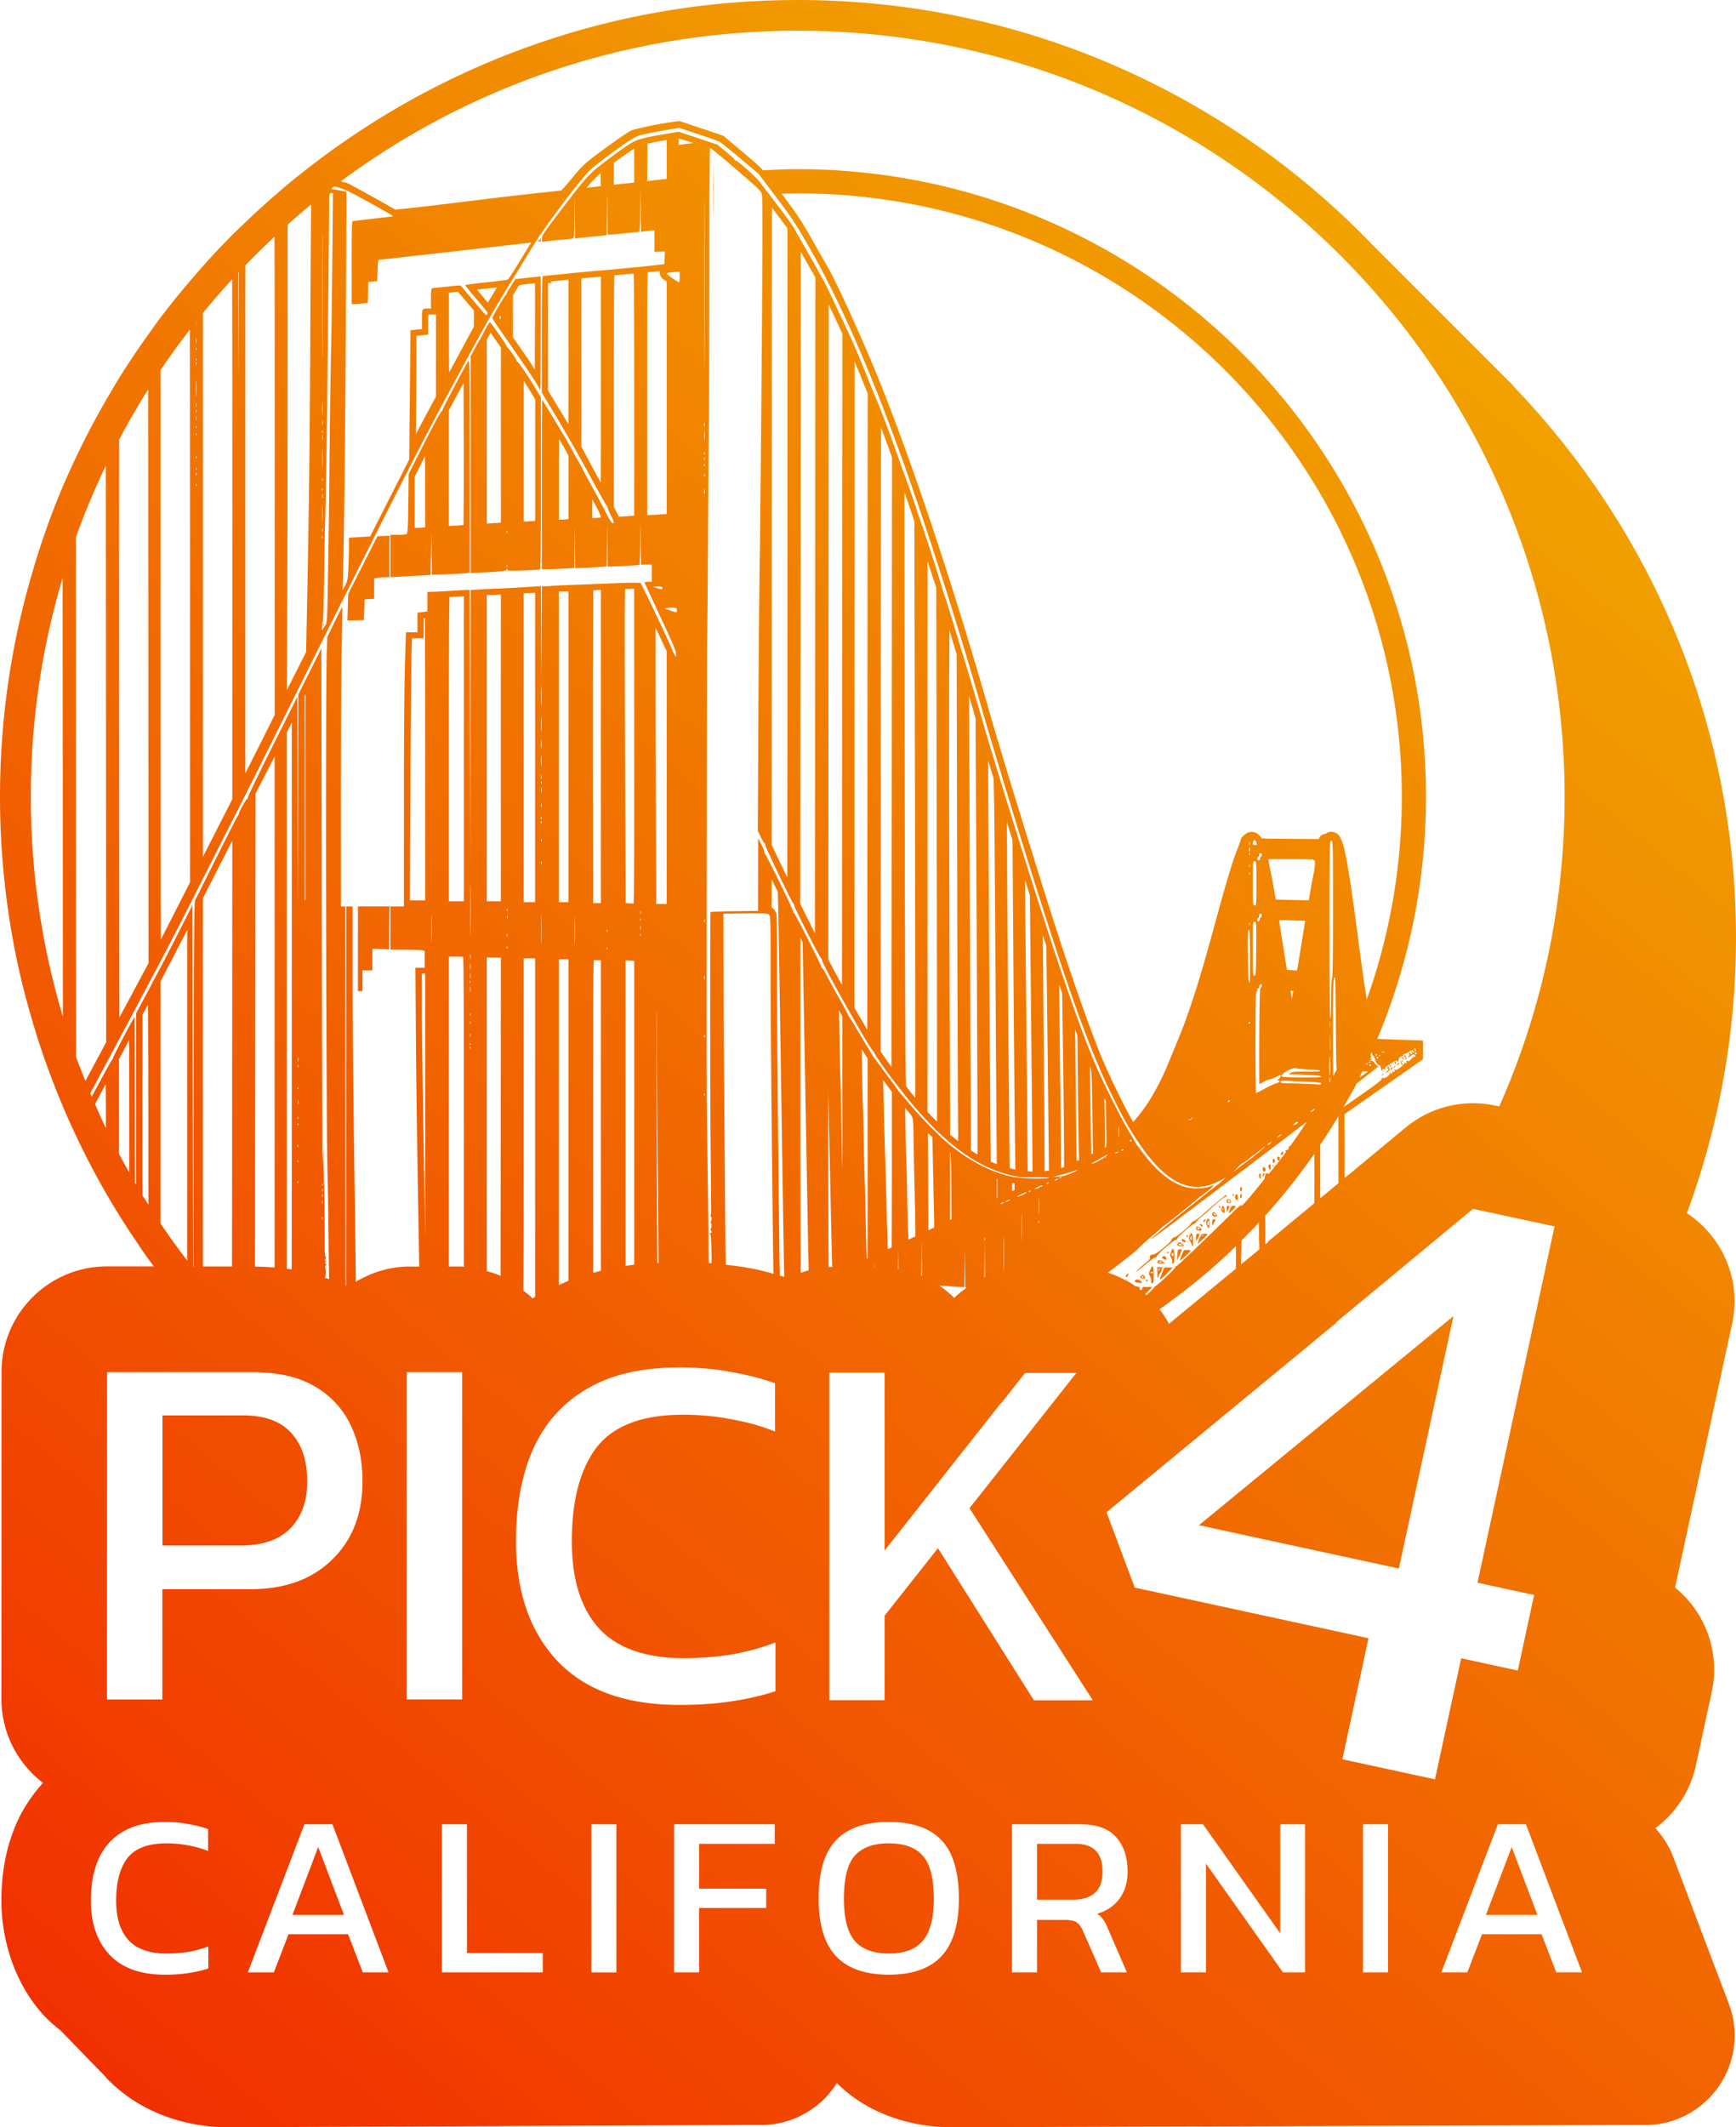
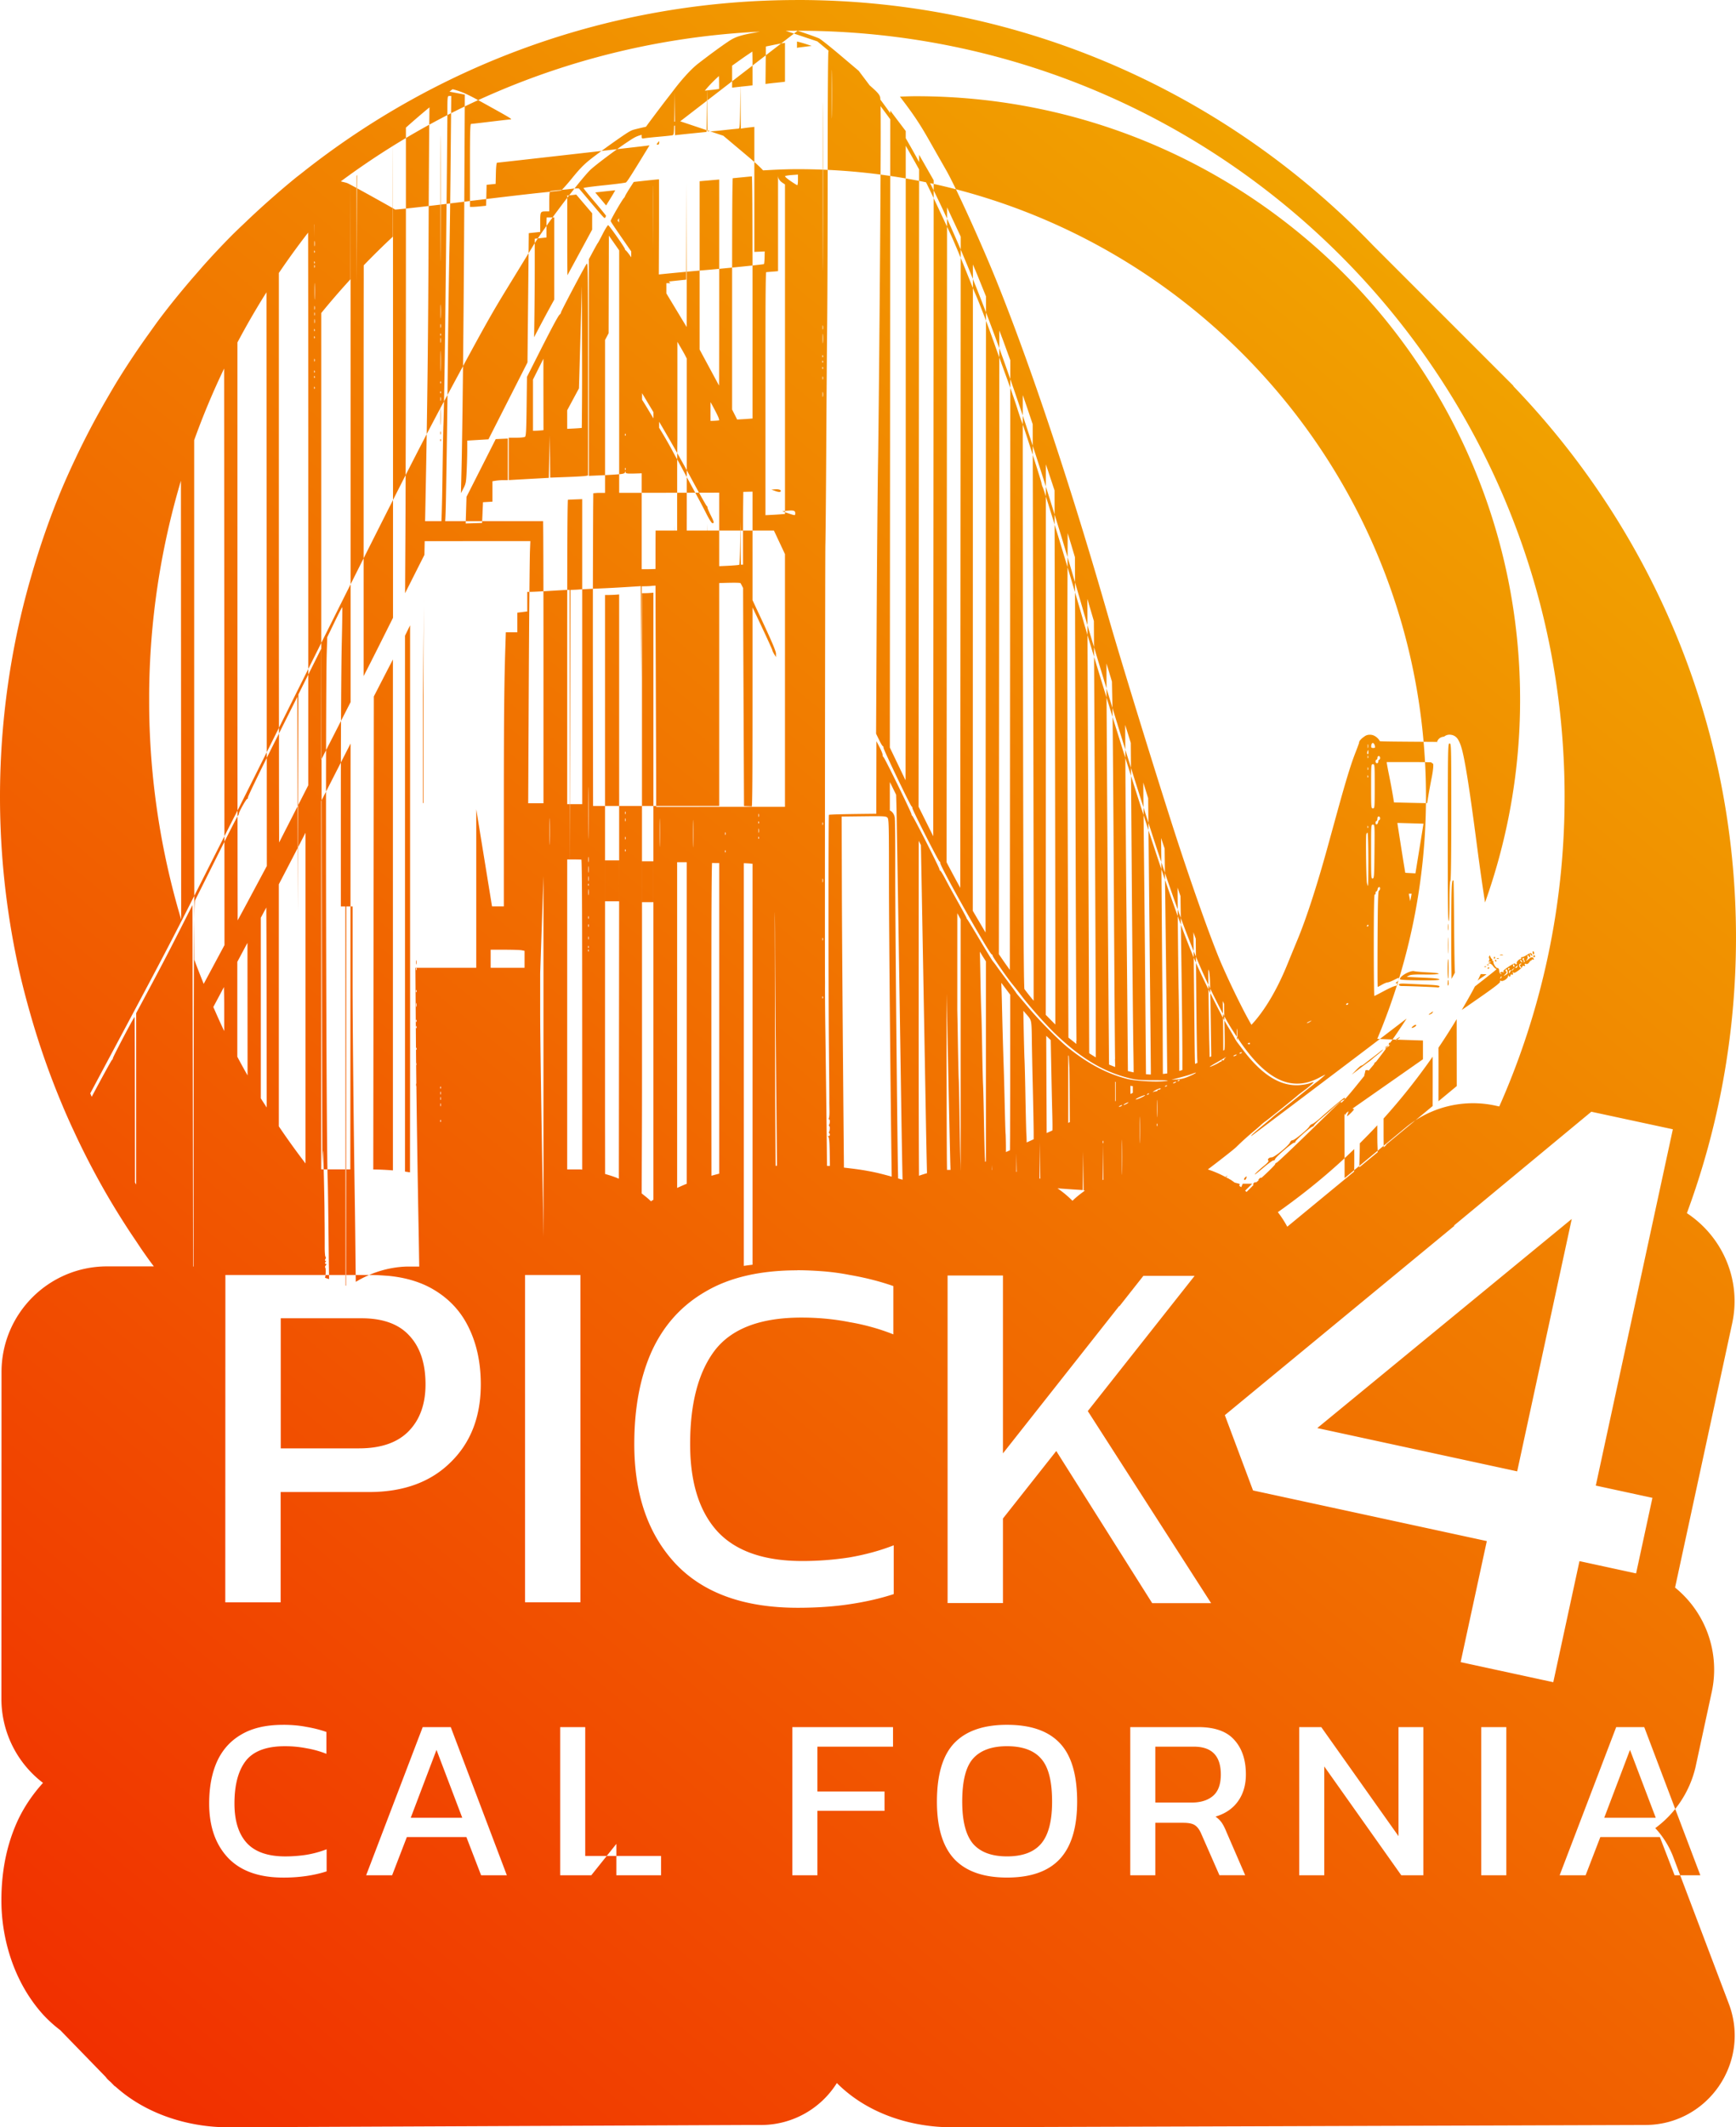
<svg xmlns="http://www.w3.org/2000/svg" xmlns:xlink="http://www.w3.org/1999/xlink" width="946.389" height="1158.92" viewBox="0 0 250.399 306.631">
  <defs>
    <linearGradient id="a">
      <stop offset="0" style="stop-color:#f12500;stop-opacity:1" />
      <stop offset="1" style="stop-color:#f1b800;stop-opacity:1" />
    </linearGradient>
    <linearGradient xlink:href="#a" id="b" x1="6037.583" x2="6299.477" y1="1088.064" y2="772.896" gradientTransform="translate(1475.018 362.317)" gradientUnits="userSpaceOnUse" />
  </defs>
-   <path d="M7639.149 1135.213c-27.014 0-51.84 9.33-71.478 24.903-.328.26-.663.511-.988.774a115.88 115.88 0 0 0-3.048 2.58 115.59 115.59 0 0 0-4.125 3.766c-.122.117-.246.232-.368.35-.189.177-.379.354-.564.536-.042.042-.085.08-.127.12l-.016.016c-.285.28-.576.554-.858.837a115.67 115.67 0 0 0-4.2 4.464c-.112.124-.217.253-.328.377-.205.238-.41.475-.617.711l-.065.075c-.302.346-.606.69-.903 1.04v.001c-1.447 1.7-2.858 3.43-4.206 5.213 0 0-.01.01-.01.012-.596.79-1.165 1.601-1.742 2.407l-.04.055a115.075 115.075 0 0 0-4.183 6.249c-.001 0 0 0 0 0-.659 1.06-1.287 2.14-1.911 3.223 0 .01-.01.012-.011.018a114.411 114.411 0 0 0-4.315 8.218l-.038.085a114.152 114.152 0 0 0-1.878 4.148c0 .001-.001 0 0 0-1.787 4.22-3.297 8.58-4.575 13.038v.001a113.705 113.705 0 0 0-1.91 7.576c0 .013-.01.025-.01.037a114.938 114.938 0 0 0 .029 48.184c.54 2.51 1.188 4.978 1.89 7.424a113.67 113.67 0 0 0 4.627 13.076v.01c.424.997.862 1.986 1.313 2.969.073.16.15.317.225.477.276.596.553 1.192.84 1.782a114.44 114.44 0 0 0 3.825 7.234 114.765 114.765 0 0 0 3.368 5.457c.276.422.56.838.842 1.256l.144.214c.307.455.603.918.917 1.368.285.408.57.814.86 1.217.25.35.513.692.771 1.037h-6.744c-8.408 0-15.223 6.816-15.227 15.223l-.016 47.176a15.232 15.232 0 0 0 6 12.05c-1.535 1.69-2.815 3.602-3.716 5.585l-.032.07c-1.665 3.72-2.254 7.582-2.254 11.305 0 4.857 1.403 10.261 4.537 14.606h-.01l.038.04c.487.671 1.01 1.321 1.582 1.936l.053.057a19.21 19.21 0 0 0 2.288 2.042l6.544 6.731c.079.088.138.19.219.276l.054.057c.166.176.354.321.526.49l.55.566-.01-.062c4.607 4.202 10.87 5.943 16.315 5.943l75.247-.33h1.807a12.906 12.906 0 0 0 10.766-6.045c4.639 4.644 11.09 6.375 16.588 6.375l100-.33c9.028-.002 15.265-9.034 12.068-17.478l-8.091-21.353a12.905 12.905 0 0 0-2.517-3.958 15.23 15.23 0 0 0 5.799-8.77l2.356-10.893a15.23 15.23 0 0 0-5.3-15.013l8.244-38.112c1.348-6.287-1.437-12.488-6.538-15.856 4.577-12.381 7.082-25.762 7.082-39.726 0-30.873-12.263-58.865-32.14-79.503h.059l-20.236-20.23c-20.944-21.806-50.392-35.408-83.027-35.408zm0 4.427c61.122 0 110.624 49.414 110.624 110.425 0 15.891-3.374 30.985-9.422 44.631l-.584-.125a15.238 15.238 0 0 0-4.56-.28 15.231 15.231 0 0 0-8.354 3.438l-8.812 7.296-.017-9.215 5.344-3.738 5.973-4.178v-2.705l-3.149-.104c-1.568-.052-2.68-.094-3.4-.13h-.042a89.89 89.89 0 0 0 7.028-34.888c0-49.945-40.596-90.473-90.631-90.473-1.674 0-3.329.081-4.98.175-.848-.908-1.792-1.674-4.081-3.598l-1.66-1.396-3.164-1.059-3.189-1.067-1.232.175a54.352 54.352 0 0 0-4.834.95c-.405.103-.65.153-.94.3-.45.228-1.198.745-2.197 1.445-.998.7-2.163 1.546-3.145 2.293-1.316 1-1.87 1.551-3.18 3.16a28.94 28.94 0 0 1-1.126 1.309 8.391 8.391 0 0 1-.375.384c-.058.01-.054.01-.159.021a290.676 290.676 0 0 1-3.14.341c-1.809.188-7.21.826-12.038 1.422-2.57.318-4.775.576-6.344.747a98.27 98.27 0 0 1-1.84.187c-.191.017-.326.027-.429.033-.052-.031-.102-.062-.173-.103-.192-.111-.45-.259-.756-.432-.612-.346-1.414-.794-2.23-1.246-1.631-.905-3.228-1.785-3.689-2.005-.204-.097-.692-.19-.992-.276 18.403-13.64 41.197-21.714 65.894-21.714zm-17.063 14.001 2.654.883c1.46.485 2.858.987 3.108 1.114.25.128 1.635 1.23 3.077 2.449l2.62 2.217 2.575 3.417c2.351 3.123 2.776 3.772 4.907 7.512 5.387 9.452 10.834 22.612 16.758 40.49a668.646 668.646 0 0 1 8.144 26.385c.807 2.821 3.52 11.796 5.482 18.133 6.618 21.368 9.812 30.316 13.337 37.369 1.583 3.167 2.119 4.112 3.543 6.239 3.96 5.915 7.641 7.69 11.631 5.608.429-.224.832-.43.897-.458.155-.067-.82.787-1.175 1.03-.153.104-1.004.774-1.89 1.489a285.97 285.97 0 0 1-2.113 1.69 22.25 22.25 0 0 0-.647.52c-.08.071-.41.33-.73.575-.597.458-.779.606-1.234 1.01a92.85 92.85 0 0 1-1.362 1.144c-1.233 1.022-1.661 1.42-1.447 1.349.08-.027 7.522-5.635 16.538-12.463 2.565-1.942 3.846-2.93 5.815-4.43a87.004 87.004 0 0 1-2.382 3.515c-.023-.022-.028-.082-.064-.06-.072.043-.13.134-.13.202 0 .028.038.03.055.05l-.356.493c-.01-.043.01-.11-.012-.128-.14-.14-.213.055-.116.304-.47.642-.955 1.27-1.441 1.898-.107 0-.176.07-.246.296-.251.321-.528.622-.783.94-.031-.048-.11-.087-.22-.089-.13 0-.26.03-.262.096 0 .054-.039.244-.085.422l-.082.325.084-.077c-.966 1.178-1.897 2.386-2.923 3.51l-.055.055c-.137.15-.292.282-.43.43v-.213c-.06 0-.605.483-1.208 1.073-4.952 4.843-7.953 7.707-8.113 7.743-.105.023-.19.111-.19.196 0 .173-2.669 2.686-2.853 2.686-.065 0-.137.078-.16.174-.017.073-.588.634-1.116 1.15-.07-.062-.135-.128-.204-.189.014-.014.014-.011.029-.025l.996-.973h-1.368l-.221.5c-.09-.072-.19-.128-.282-.198.02-.07.087-.247.081-.253-.017-.017-.19-.07-.387-.12l-.346-.087c-.176-.12-.341-.255-.522-.367-.01 0 0-.07-.01-.065-.012.01-.011.033-.022.044-.104-.064-.213-.119-.318-.18-.001-.012.032-.085.028-.09 0-.01-.044.076-.052.077-.125-.073-.258-.13-.385-.2.045-.037.043.015.112-.072.08-.103.12-.156.113-.162-.011-.01-.059.032-.162.113-.056.043-.062.062-.102.1a15.192 15.192 0 0 0-2.557-1.1l.027-.02c1.93-1.462 3.75-2.894 4.043-3.182a43.81 43.81 0 0 1 2.598-2.345c.35-.286.791-.67.98-.853.19-.183.5-.435.691-.56.302-.198 4.448-3.534 4.621-3.719.036-.038.3-.242.585-.454l.65-.482c.476-.355 1.106-.929 1.065-.97-.027-.027-.267.04-.532.152-.265.11-.932.235-1.482.277-2.741.208-5.402-1.429-8.107-4.987l-.926-1.218a7.438 7.438 0 0 1-.43-.715c-.151-.28-.578-1.006-.948-1.614-.864-1.416-3.498-6.677-4.524-9.033-2.67-6.133-6.751-18.274-13.5-40.164-.963-3.12-2.51-8.246-2.787-9.23-1.373-4.871-5.663-18.985-5.848-19.236-.053-.072-.136-.348-.184-.616-.087-.483-2.553-8.129-2.862-8.872-.09-.215-.383-1.092-.652-1.95-.27-.858-.96-2.847-1.534-4.42a620.935 620.935 0 0 1-1.273-3.509c-1.385-3.931-2.473-6.799-3.303-8.708-.093-.215-.758-1.854-1.476-3.643-.719-1.789-1.595-3.865-1.946-4.614l-2.306-4.918c-.917-1.955-1.744-3.632-1.839-3.727-.095-.095-.172-.217-.172-.271 0-.054-.863-1.608-1.918-3.452a340.337 340.337 0 0 1-2.088-3.683c-.152-.294-2.963-4.07-3.845-5.164a56.082 56.082 0 0 1-.97-1.27c-.604-.81-3.313-3.218-3.545-3.15-.061.017-.112-.026-.112-.097 0-.07-.558-.59-1.239-1.155l-1.239-1.026-2.793-.933-2.793-.934-1.915.328c-3.578.614-4.233.807-5.41 1.603-1.168.79-2.646 1.874-4.301 3.155-.96.743-2.307 2.21-3.577 3.895-.178.237-.582.76-.896 1.16-.315.401-1.265 1.654-2.112 2.783-1.296 1.726-1.541 2.127-1.541 2.517 0 .45.01.46.422.389.233-.041 1.154-.139 2.047-.218.894-.079 1.756-.17 1.915-.202.29-.06.29-.07.328-3.144l.037-3.085.03 3.105.032 3.105.682-.076c.375-.042 1.399-.149 2.275-.237l1.592-.16.03-3.193.031-3.194.037 3.152.037 3.152h.42c.231 0 1.18-.089 2.11-.194.93-.105 1.792-.191 1.915-.192.207 0 .228-.268.262-3.218l.037-3.217.031 3.213.031 3.214.358-.055c.197-.03.635-.087.975-.124l.617-.07V1171.519l.747-.033.748-.033-.02.878c-.012.483-.052.909-.09.946-.056.057-6.246.687-8.729.887-1.598.13-5.254.477-6.914.658-.944.102-1.778.187-1.853.187-.093 0-.136 2.629-.136 8.394v8.394l2.388 3.987a249.682 249.682 0 0 1 4.628 8.145c1.233 2.288 2.293 4.179 2.357 4.203.063.024.115.128.115.23 0 .104.205.594.456 1.091.506 1.006.543 1.17.26 1.17-.116 0-.474-.559-.894-1.397a115.383 115.383 0 0 0-1.705-3.217c-.552-1.001-1.327-2.434-1.723-3.185-.396-.75-.763-1.423-.817-1.494-.054-.072-.367-.64-.697-1.262a63.996 63.996 0 0 0-1.531-2.665 937.321 937.321 0 0 1-1.833-3.028 53.528 53.528 0 0 0-.952-1.548c-.03-.03-.052 5.454-.052 12.186v12.24h.877c.483-.001 1.534-.039 2.337-.086l1.46-.084.037-3.068.037-3.067.031 3.086.031 3.086 1.593-.07c.876-.037 1.898-.1 2.272-.137l.68-.068.037-3.079.037-3.078.03 3.1.031 3.1 2.243-.092c1.233-.05 2.285-.131 2.337-.18.052-.047.112-1.46.132-3.137l.037-3.05.03 3.087.03 3.087h1.56V1219.07h-.52c-.286 0-.52.039-.52.086 0 .046 1.024 2.269 2.275 4.94 1.68 3.585 2.274 4.982 2.274 5.341v.487l-.26-.425c-.142-.234-.26-.478-.26-.542 0-.224-4.433-9.562-4.6-9.691-.113-.087-1.417-.08-3.925.02-2.066.082-4.866.191-6.222.243-1.356.05-2.555.11-2.665.132-.11.022-.477.044-.815.05l-.617.01-.035 6.726-.035 6.727-.032-6.74-.032-6.738-1.267.081c-2.251.143-3.18.193-5.232.28-1.108.047-2.16.1-2.34.118-.178.018-.544.039-.811.049l-.487.017-.033 20.05-.034 20.049-.032-20.05-.032-20.05h-.293c-.16 0-1.257.062-2.437.135-1.18.073-2.422.137-2.762.141l-.617.01v2.816l-.715.09-.715.088V1226.35h-1.662l-.076 2.373c-.164 5.146-.21 10.333-.211 23.461v13.68h-1.95v6.24h2.064c1.134 0 2.246.036 2.47.08l.405.082V1274.703H7584.012l.077 10.756c.042 5.915.224 18.447.404 27.848.031 1.638.042 2.747.073 4.467h-1.802c-2.609.08-5.125.866-7.35 2.202-.053-4.105-.073-7.194-.134-11.088-.18-11.617-.328-26.05-.329-32.073v-10.95h-.909l-.032 54.675-.07-.028-.032-54.648h-.65v-16.15c0-8.883.06-18.573.128-21.535.07-2.962.103-5.408.074-5.437-.029-.028-.528.932-1.109 2.134l-1.057 2.186-.07 2.276c-.206 6.774-.084 71.351.145 76.17.029.608.092 5.14.14 10.073.02 2.11.034 2.413.054 4.003-.193-.068-.386-.124-.58-.188 0-.025-.01-.014 0-.042.116-.458.125-1.342.016-1.451-.05-.048-.015-.176.074-.284.129-.156.127-.206-.01-.251-.13-.043-.133-.1-.017-.24.114-.137.114-.182 0-.182-.109 0-.113-.07-.016-.252.082-.153.088-.281.014-.327-.067-.04-.117-.732-.112-1.535 0-.803-.001-2.22-.011-3.15-.011-.93-.017-1.777-.017-1.884-.011-1.872-.168-8.658-.208-8.698-.03-.03-.069.993-.087 2.274-.018 1.281-.061-15.003-.097-36.186l-.066-38.514-1.657 3.319-1.658 3.318-.032 15.699-.032 15.7-.04-15.534-.04-15.532-3.567 7.116c-1.962 3.914-3.568 7.243-3.568 7.398 0 .155-.039.243-.087.195-.093-.093-1.213 1.885-1.213 2.143 0 .085-.08.247-.178.36-.098.113-1.477 2.808-3.066 5.99-1.588 3.18-2.97 5.939-3.07 6.129-.158.294-.19 5.954-.217 38.798l-.012 13.997h-.062l-.024-13.822-.065-38.279-1.848 3.64c-1.832 3.606-2.813 5.483-5.094 9.742l-1.181 2.203v24.701c-.056-.095-.11-.192-.166-.288-.014-11.043-.025-23.914-.065-23.873-.215.225-3.132 5.784-3.132 5.967 0 .1-.054.199-.12.222-.064.024-1.351 2.36-2.858 5.191l-.071.133-.21-.495c10.958-20.506 11.497-21.52 16.565-31.56 2.056-4.075 4.046-7.994 4.422-8.709.375-.715 3.876-7.705 7.78-15.533 13.4-26.867 18.731-37.394 22.184-43.803 5.896-10.945 6.8-12.562 9.219-16.507 1.38-2.252 3.063-5.001 3.738-6.11 1.614-2.647 6.477-9.107 8.142-10.813.594-.609 3.77-3.003 5.48-4.13 1.26-.833 1.36-.873 2.989-1.212a78.164 78.164 0 0 1 3.06-.569zm64.857 166.257h-.001zm-64.951-164.696c.093.01.035.01.177.04.332.078.798.214 1.36.397l.58.189c-.146.018-.258.03-.416.05l-1.106.138-.343.041c-.04 0-.072.01-.093.011h-.02.041l-.18.045zm-1.734.19v5.598c-.098.014-.115.017-.251.034-.295.036-.665.076-1.036.114-.61.062-1.128.125-1.524.176l.025-2.572.029-2.828 1.107-.227c.456-.093.919-.18 1.291-.243.193-.033.227-.035.358-.052zm6.27 1.153h.013c.093 0 1.744 1.353 3.387 2.777l2.11 1.818c1.482 1.275 1.812 1.624 1.941 2.055.12.403.119 5.53-.01 22.964-.091 12.344-.218 25.543-.283 29.332-.066 3.79-.157 14.221-.203 23.183l-.084 16.293.434.896c.239.494.481.897.539.897.058 0 .104.111.104.247 0 .283 3.882 8.375 4.049 8.44.06.024.11.136.11.248 0 .26 3.747 7.623 3.909 7.681.067.024.12.136.12.25 0 .532 7.123 13.16 7.423 13.16.065 0 .117.073.117.162 0 .187 2.11 3.227 2.91 4.192.295.357.878 1.101 1.294 1.653 1.046 1.387 3.474 4.116 4.78 5.373 3.683 3.543 6.959 5.516 10.708 6.452 1.002.25 1.522.293 3.627.296 1.769 0 2.261.033 1.755.11-1.246.188-4.345.029-5.614-.288-2.89-.722-5.65-2.17-8.542-4.483-1.299-1.039-4.077-3.833-5.572-5.604a523.96 523.96 0 0 0-1.587-1.872c-.209-.244-.38-.461-.38-.484 0-.023-.54-.761-1.202-1.643a132.783 132.783 0 0 1-1.592-2.157 10.734 10.734 0 0 0-.55-.73c-.088-.095-.918-1.451-1.845-3.012-.927-1.562-1.747-2.91-1.822-2.997-.076-.086-.137-.193-.137-.238 0-.045-.479-.94-1.063-1.988-1.338-2.402-1.373-2.465-2.059-3.758-.312-.59-.615-1.073-.673-1.073-.058 0-.105-.087-.105-.192 0-.233-3.774-7.653-3.924-7.715-.058-.024-.106-.118-.106-.21 0-.243-3.893-8.187-4.037-8.238-.067-.024-.124-.17-.128-.325 0-.155-.206-.662-.449-1.127l-.442-.845-.011 5.232-.011 5.232-1.723.02c-3.362.039-5.056.086-5.114.143-.074.074-.073 25.308 0 32.982.057 5.907.073 8.102.061 8.448 0 .108.011.605.02 1.105.015.5-.017 1.013-.069 1.138-.052.125-.043.228.021.228.134 0 .133.527 0 .744-.05.081-.035.181.033.223.115.071.073.647-.062.867-.033.054 0 .132.065.175.07.043.093.164.054.268-.04.105-.14.15-.221.101-.081-.049-.07.01.028.13.138.17.185 1.029.214 3.891v.304c-.124-.01-.292-.01-.418-.018-.025-3.232-.065-6.567-.232-19.36a530.702 530.702 0 0 1-.054-5.913c0-.68.01-1.352 0-1.495-.036-4 .015-61.333.055-62.78.032-1.144.087-7.286.123-13.648.036-6.363.098-14.698.138-18.523.04-3.824.072-14.162.07-22.973 0-9.163.049-16.02.114-16.02zm-10.977.1h.001c.015.472.026 1.005.026 2.173v2.692c-.098.014-.116.018-.252.035-.295.036-.666.077-1.037.115-.645.066-1.252.136-1.656.187v-3.174l.892-.633a62.627 62.627 0 0 1 2.026-1.395zm11.485 3.312c-.02-1.555-.038-.283-.038 2.827s.017 4.382.038 2.827a253.71 253.71 0 0 0 0-5.654zm-16.304.214.011.386c.011.518.013 1.006.011 1.367v.102c-.266.047-.617.097-1.024.138-.431.043-.661.076-1.034.118.124-.145.212-.262.349-.416a20.037 20.037 0 0 1 1.687-1.695zm-38.416 1.898c1.527.397 2.35.83 4.84 2.21 3.513 1.945 3.838 2.144 3.503 2.145-.103 0-1.387.145-2.853.323-1.465.177-2.738.323-2.827.324-.128 0-.162 1.286-.162 5.982v5.979h.37c.204 0 .73-.037 1.167-.083l.794-.083.036-1.51.037-1.508.65-.065.65-.065.038-1.528c.023-.957.088-1.527.173-1.527.139 0 20.194-2.271 21.35-2.418l.633-.08-.308.506c-2.3 3.773-2.928 4.757-3.097 4.842-.11.056-1.532.237-3.158.404-1.626.166-2.957.346-2.957.399 0 .053.731.954 1.625 2.003.893 1.05 1.623 1.946 1.622 1.993 0 .047-.05.16-.107.25-.112.177-.06.232-2.427-2.57a275.532 275.532 0 0 0-1.352-1.593c-.05-.053-.544-.04-1.1.032-.556.07-1.431.161-1.944.202-.512.041-1.004.1-1.094.128-.117.038-.162.455-.162 1.487v1.434h-.445c-.847 0-.855.015-.855 1.558v1.401l-.826.088-.825.088-.094 9.318-.094 9.318-2.815 5.541-2.816 5.542-1.53.091-1.529.091v1.321c0 .726-.039 2.11-.084 3.076-.074 1.59-.115 1.82-.452 2.469l-.371.715.07-2.925c.158-6.497.327-22.413.405-38.019l.083-16.507-1.547-.297c-.313-.06-.394-.077-.666-.13.152-.116.299-.238.45-.353zm-.471.975h.276l-.093 9.52a1568.8 1568.8 0 0 1-.14 11.342c-.089 3.584-.189 10.253-.255 17.027-.075 7.642-.158 13.817-.271 19.882-.061 3.279-.113 4.097-.278 4.42-.111.217-.246.424-.3.46-.052.035-.125.182-.16.324-.037.143-.073-.043-.08-.411-.012-.37.037-.691.102-.715.067-.024.155-2.896.205-6.607.05-3.61.109-7.062.134-7.67.074-1.762.185-7.89.263-14.427.165-13.883.313-28.306.316-30.643 0-2.464.011-2.502.28-2.502zm67.304.036c48.147 0 87.141 38.924 87.141 86.984a86.71 86.71 0 0 1-5.056 29.229c-.342-2.191-.715-4.76-1.123-7.88-.716-5.466-1.224-9.054-1.641-11.426-.417-2.373-.69-3.506-1.173-4.249a1.37 1.37 0 0 0-.905-.601c-.347-.068-.772-.023-1.105.298.13-.125.107-.076.077-.065a.73.73 0 0 1-.112.028c-.208.028-.498.113-.71.346-.212.233-.267.497-.29.703l.034-.299-4.04-.029c-2.292-.017-3.478-.028-4.036-.062-.132-.01-.093 0-.15-.012a1.74 1.74 0 0 0-.427-.53c-.263-.215-.563-.4-1.012-.397-.5 0-.695.188-.944.364-.124.088-.24.183-.35.307-.11.123-.282.246-.283.663 0-.25.02-.16.017-.152 0 .01-.012.038-.023.075a46.25 46.25 0 0 1-.506 1.347c-.649 1.646-1.37 4.01-2.65 8.654l-1.378 5.004c-1.515 5.499-3.035 10.172-4.278 13.175a943.57 943.57 0 0 0-1.523 3.705c-1.395 3.42-3.037 6.24-4.767 8.234-.145.167-.264.292-.393.433-.032-.052-.046-.069-.08-.126a51.37 51.37 0 0 1-1.239-2.303 117.776 117.776 0 0 1-3.017-6.368c-1.26-2.909-3.695-9.67-6.079-16.908-2.469-7.498-8.319-26.42-10.201-32.995-5.335-18.636-11.126-36.034-16.118-48.424-2.167-5.376-5.906-13.626-7.322-16.094-.423-.74-1.506-2.64-2.402-4.217-1.267-2.233-2.125-3.538-3.68-5.604-.25-.33-.356-.47-.566-.75.768-.026 1.535-.057 2.31-.057zm-70.167 1.603c-.011.265-.012.629-.017 1.087-.012.925-.024 2.224-.037 3.801a3328.5 3328.5 0 0 0-.07 12.057c-.064 16.345-.174 25.837-.468 40.594l-.14 6.968-2.064 4.088-.727 1.44.051-8.89c.038-6.617.07-23.79.07-38.171v-20.05a110.969 110.969 0 0 1 3.402-2.924zm66.461.466.529.7 1.704 2.253v48.235c0 13.332 0 25.452-.013 34.24 0 4.393-.011 7.954-.013 10.415v.693c-.176-.364-.305-.628-.497-1.029l-1.772-3.692.033-46.92zm-9.707 1.102c.02 5.374.02 14.206 0 19.627-.018 5.42-.033 1.024-.033-9.77 0-10.796.015-15.231.033-9.857zm-62.046 3.08c.025 5.286.03 13.663.03 30.693v38.236l-2.296 4.585a394.875 394.875 0 0 1-1.943 3.824V1206.1c0-11.983 0-22.876.014-30.774v-1.87a111.084 111.084 0 0 1 4.192-4.124zm38.385.224c-.02.03-.115.156-.21.28-.15.195-.144.228.037.228.13 0 .21-.108.21-.282 0-.154-.017-.256-.037-.226zm-31.45.94c.019 4.063.019 10.672 0 14.688-.02 4.016-.035.692-.035-7.386 0-8.079.016-11.364.035-7.302zm68.977 1.022.413.723 1.69 2.956-.032 48.747-.031 45.806-.4-.802-1.717-3.456.04-48.285zm-20.345 2.778c0 .232-.013.458.123.714.178.338.433.49.689.658l.19.126V1209.293a49.56 49.56 0 0 1-1.997.135l-.82.04v-17.423c0-8.609 0-13.16.034-15.555.014-1.121.036-1.702.06-2.047.24-.025.54-.05.846-.073.315-.022.618-.05.875-.076zm2.872.08v.77c0 .422-.044.764-.097.759-.054 0-.494-.278-.98-.607-.484-.329-.835-.643-.779-.697.056-.054.497-.127.98-.162zm-63.582.084c0 .713-.01.815-.01 1.81l-.032 13.876-.034-13.81v-1.797l.076-.08zm56.947.177v.034c.02.56.037 1.474.05 2.84.024 2.732.033 7.279.033 14.51v17.513l-.14.012c-.43.038-1.197.091-1.671.113l-.41.02-.294-.584-.43-.855v-16.92c0-6.793.011-11.067.033-13.637.013-1.285.03-2.146.05-2.671 0-.054 0-.062.01-.11.028 0 .044 0 .074-.01.373-.034.864-.081 1.383-.133.494-.05.95-.093 1.312-.127zm-13.413.43c-.018-.012-.845.066-1.836.174l-1.802.197-.582.907c-.32.499-.615 1-.657 1.115a.797.797 0 0 1-.157.273c-.228.186-1.961 3.178-1.928 3.329.04.175.534.903 3.817 5.618.933 1.341 2.016 2.963 2.405 3.603l.706 1.163.034-8.177c.018-4.497.018-8.188 0-8.201zm8.688.022v15.868c0 4.585 0 8.752-.01 11.772 0 .868 0 1.397-.012 2.058-.26-.481-.476-.874-.776-1.431l-2.024-3.755v-24.268l1.471-.128zm-53.19.38c.017 6.21.026 13.444.025 31.153v43.789l-2.772 5.431-1.46 2.86V1180.33a110.959 110.959 0 0 1 4.207-4.862zm48.512.047v12.035c0 2.99 0 5.808-.011 7.812v.989c-.285-.47-.528-.866-.862-1.419l-2.07-3.43V1176.026h.59l-.238-.238.325-.037c.728-.082 1.725-.186 2.196-.23zm-4.848.535h.01c0 .395.011.916.012 1.582 0 1.424 0 3.383-.011 5.53l-.022 5.288c-.458-.695-.805-1.247-1.431-2.149l-1.72-2.476V1177.775l.37-.622c.38-.635.495-.79.561-.828.066-.037.43-.107 1.339-.2.346-.034.632-.055.897-.074zm-5.467.589c-.16.277-.29.517-.494.85a262.4 262.4 0 0 1-.824 1.337c-.294-.355-.626-.754-1.153-1.375-.164-.193-.271-.328-.413-.499a320.124 320.124 0 0 1 2.884-.313zm-5.628.621 1.108 1.3 1.187 1.392v2.357l-1.891 3.49-.34.626-1.334 2.462a336.883 336.883 0 0 1-.025-4.623v-6.85l-.39.01c.27-.01.718-.052 1.199-.105zm53.484 1.835.32.685 1.653 3.54-.033 48.304-.031 45.571-.064-.119a247.004 247.004 0 0 1-1.711-3.19l-.197-.391.033-48.77zm-57.57 1.455h.918v11.839l-.843 1.542c-.484.883-1.375 2.564-2.067 3.892l.022-1.297c.04-2.438.074-6.48.074-8.998v-3.905l.187-.02 1.503-.161v-2.067c0-.646.046-.814.012-.818.068 0 .083-.01.193-.01zm10.253.105v.628l-.202-.297zm-43.919.907h.01l-.01 1.825-.01-1.807c0-.01.01-.012.013-.018zm42.362.11c-.07-.022-.418.529-.773 1.226-.356.697-.679 1.298-.719 1.334-.04.036-.347.576-.682 1.201l-.61 1.137v31.232l1.917-.086c1.054-.047 2.224-.121 2.6-.163.504-.056.686-.132.697-.289.013-.176.025-.173.075.02.056.215.221.226 2.292.152 1.228-.044 2.305-.103 2.394-.13.129-.04.163-2.64.163-12.43v-12.379l-.736-1.24c-.987-1.665-2.51-3.905-2.656-3.905-.064 0-.117-.076-.117-.17 0-.182-1.145-1.817-1.323-1.888-.059-.024-.11-.112-.113-.195-.011-.195-2.24-3.369-2.409-3.426zm-43.284 1.07c.014 8.547.024 19.195.024 31.435v48.225l-2.724 5.348c-.574 1.126-1.033 2.022-1.484 2.902v-1.08c-.011-2.626-.013-6.43-.018-11.126-.01-9.392-.017-22.354-.017-36.62v-33.267a110.615 110.615 0 0 1 4.219-5.817zm43.384.435.465.665 1.019 1.459V1210.555l-.422.014v.016c-.35.019-.624.03-1.065.059l-.548.035v-26.471l.515-.963zm-42.435.84c.028.197.03.482 0 .639-.03.16-.055 0-.054-.36 0-.343.025-.446.054-.28zm-.053 1.304c.013-.014.03 0 .05.056.038.094.033.206-.01.25-.044.042-.075-.034-.07-.171.01-.076.016-.122.029-.135zm0 1.56c.013-.014.03 0 .05.056.038.094.033.206-.01.249-.044.043-.075-.033-.07-.17.01-.077.016-.122.029-.136zm39.319.331c-.022-.01-.047.027-.075.074-.63 1.049-3.664 6.805-3.664 6.952 0 .093-.084.233-.186.313-.214.166-1.143 1.9-3.244 6.058l-1.478 2.925-.052 4.264c-.043 3.57-.084 4.283-.243 4.385-.105.067-.674.122-1.264.123h-1.072v6.106l1.333-.075c.733-.042 2.034-.114 2.892-.161l1.56-.085.068-3.055.07-3.054.028 3.038.028 3.039 2.373-.087c1.304-.048 2.533-.119 2.73-.157l.357-.07v-15.424c0-13.056-.011-15.064-.16-15.11zm55.675.118c.271.65.418.973.704 1.681l1.181 2.921-.033 47.128-.03 44.566-.288-.488-1.556-2.647.011-48.256zm-94.943.119a.503.503 0 0 1 0 .325c-.036.089-.066.016-.066-.163s.03-.252.066-.162zm47.22 2.664c.264.414.442.67.704 1.102l.942 1.55v17.523l-.44.035c-.47.036-.921.056-1.206.066v-10.979zm-47.21.136c.025.558.025 1.435 0 1.95-.023.515-.043.06-.043-1.013 0-1.072.02-1.494.044-.937zm38.53.177.025 9.057c.01 3.29.01 6.29-.011 8.472-.011 1.091-.014 1.979-.023 2.592 0 .152 0 .232-.011.35-.31.028-.709.057-1.148.08l-.95.047V1194.348l1.7-3.16zm-45.493.916.02 30.897.033 51.793-2.511 4.693-.208.39c-.575 1.075-1.037 1.926-1.49 2.76v-1.465c-.01-2.764-.011-6.762-.016-11.695-.011-9.867-.016-23.475-.016-38.446v-31.693a110.15 110.15 0 0 1 4.189-7.234zm25.16 1.956c.026.447.026 1.178 0 1.625-.024.446-.045.08-.045-.813 0-.893.02-1.259.046-.812zm-18.203.065c.033.125.033.33 0 .455s-.06.023-.06-.228c0-.25.026-.352.06-.227zm0 .922c.03.126.03.294 0 .38-.036.088-.062-.015-.06-.23 0-.2.03-.244.06-.15zm0 .976c.029.161.029.386 0 .508-.033.124-.058-.01-.056-.294 0-.271.027-.341.056-.214zm18.194.701c.033.125.033.33 0 .455s-.059.023-.059-.227.026-.353.06-.228zm55.114.209c.03.161.03.386 0 .507-.033.125-.058-.01-.056-.293 0-.271.027-.341.056-.214zm-73.366.458c.013-.014.03 0 .05.056.038.094.033.206-.01.25-.044.042-.075-.035-.07-.172.01-.076.015-.12.028-.135zm98.805.213c.242.645.419 1.085.647 1.715l.937 2.579-.033 45.002-.032 42.877c-.325-.454-.65-.9-.912-1.28l-.672-.981.034-46.808zm-80.608.437c.013-.014.03 0 .05.056.037.094.033.206-.01.249-.044.043-.075-.034-.07-.17.01-.077.015-.122.028-.135zm55.172.178c.028.304.028.801 0 1.105-.027.304-.05.055-.05-.552 0-.608.022-.857.05-.553zm-73.369.212c.013-.014.03 0 .05.056.038.094.033.206-.01.25-.044.042-.075-.035-.07-.171.01-.076.015-.122.028-.136zm18.255.308c.03.16.03.424 0 .585-.031.16-.056.029-.056-.292 0-.322.025-.454.056-.293zm34.116.505c.466.792.961 1.647 1.091 1.904l.264.52V1210.042l-.24.021c-.394.037-.856.06-1.146.068v-6.751c0-1.921.013-3.59.031-4.896zm-34.111 1.575c.023.66.023 1.743 0 2.404-.023.661-.043.12-.043-1.202 0-1.323.019-1.864.043-1.202zm55.05.342h.001c.013-.014.03 0 .051.056h.001c.037.094.033.206-.011.249-.043.043-.074-.033-.069-.17.01-.077.015-.122.028-.136zm-40.264.525v3.925l.011 6.369-.137.014a17.48 17.48 0 0 1-1.377.077v-7.386l1.408-2.812zm-32.994.043a.503.503 0 0 1 0 .325c-.036.089-.066.016-.066-.163s.03-.252.066-.162zm73.259.212c.013-.014.03 0 .051.056h.001c.037.094.033.205-.011.249-.043.043-.074-.033-.069-.171.01-.076.015-.121.028-.135zm0 .909c.013-.014.03 0 .051.056h.001c.037.094.033.206-.011.25-.043.043-.074-.034-.069-.171.01-.076.015-.122.028-.135zm-86.318.246.018 28.716.033 54.39-2.577 4.805-.208.389-.213.395c-.462-1.154-.923-2.309-1.347-3.482 0-2.382-.01-4.444-.01-7.689-.012-10.216-.016-24.315-.016-39.83v-27.366a109.636 109.636 0 0 1 4.32-10.328zm13.01.274c.012-.014.03.01.05.057.037.094.032.205-.012.248-.043.043-.074-.034-.068-.17.01-.076.015-.121.028-.135zm0 .78c.012-.014.03 0 .05.056.037.094.032.206-.012.25-.043.042-.074-.034-.068-.171.01-.076.015-.121.028-.135zm73.362.127c.03.125.03.293 0 .379-.036.088-.062-.016-.06-.23 0-.2.03-.24.06-.15zm-55.168.653c.013-.014.03 0 .05.056.038.094.033.206-.01.249-.044.043-.075-.033-.07-.17.01-.076.015-.122.028-.135zm-18.195.78c.013-.014.03 0 .05.056.038.094.033.206-.01.249-.044.043-.075-.033-.069-.17.01-.077.015-.122.028-.136zm18.195.65c.013-.015.03 0 .05.055.038.094.033.207-.01.25-.044.043-.075-.033-.07-.17.01-.077.015-.122.028-.136zm55.17.178c.03.16.03.424 0 .585-.032.16-.057.029-.057-.293s.025-.453.056-.292zm28.82.381c.225.649.457 1.299.65 1.875l.784 2.33.091 42.442v.736c.024 11.366.04 21.798.044 29.323v10.596a34.44 34.44 0 0 1-1.335-1.691c0-.067-.011-.14-.015-.263-.014-.32-.026-.82-.04-1.527a667.003 667.003 0 0 1-.06-7.041c-.034-6.75-.058-18-.084-36.095-.018-12.36-.031-23.593-.036-31.733zm-83.934.334c.033.125.033.33 0 .455s-.06.023-.06-.228c0-.25.027-.352.06-.227zm38.907.689.09.162c.526.964.831 1.551.99 1.916.143.332.148.418.15.55-.28.035-.854.073-1.215.073h-.025v-2.344c0-.152 0-.218.01-.357zm-38.9 1.136c.024.557.024 1.435 0 1.95-.024.515-.044.059-.044-1.013 0-1.072.02-1.494.044-.937zm-.011 3.125a.8.8 0 0 1 0 .381c-.036.088-.062-.015-.061-.23 0-.202.03-.25.06-.15zm26.59.266c.013-.014.03 0 .05.056.039.094.034.206-.01.25-.043.042-.074-.034-.07-.171.01-.076.015-.122.028-.135zm-16.933.72-.868.038-.87.04-2.106 4.158-2.108 4.16-.059 1.922-.06 1.921 1.184-.037 1.183-.037.065-1.496.065-1.495.682-.04.682-.039v-2.941l.488-.081a8.306 8.306 0 0 1 1.104-.082h.618v-2.996zm-9.713.06c.013-.015.03 0 .05.055.037.094.033.207-.01.25-.044.043-.075-.034-.07-.171.01-.076.015-.121.028-.135zm87.329 3.656 1.25 3.758.075 39.3c.021 10.839.034 20.692.037 27.835v9.853l-.202-.201-1.178-1.196.013-41.798zm-60.683.503c.013-.014.03 0 .05.056.039.094.034.206-.01.25-.043.042-.074-.034-.07-.171.01-.076.015-.121.028-.135zm-64.077 1.862.013 22.209.024 41.039a110.26 110.26 0 0 1-4.619-30.79v-1.8a110.247 110.247 0 0 1 4.582-30.658zm85.734 1.232c.581-.042.953.138.723.35-.072.066-.37.025-.708-.098l-.585-.211zm-3.286.335v22.709c0 11.136 0 17.004-.033 20.074-.014 1.427-.035 2.152-.061 2.597-.242-.012-.4-.026-.718-.038l-.416-.016-.087-19.079c-.05-10.88-.071-21.418-.05-23.348l.034-2.864.688-.019zm-4.81.151v45.157H7609.64l-.023-16.454c-.011-7.318-.011-14.625.011-20.11.011-2.743.016-5.031.027-6.635.011-.802.012-1.433.018-1.862v-.012c.193-.015.38-.032.621-.05zm-6.065.228h1.386v44.799h-1.386v-22.4zm-3.424.186V1265.251h-1.646v-44.539h.337c.483 0 .918-.033 1.309-.071zm-4.94.252V1265.122h-2.035v-44.149h.336c.572 0 1.241-.034 1.699-.081zm-5.327.267v43.964h-2.167v-21.883c0-8.991.011-14.649.033-18.06.012-1.704.028-2.85.05-3.56 0-.178.011-.248.017-.372.32-.02.734-.04 1.174-.055zm30.471 1.673c.188.051.255.16.255.344 0 .369.025.368-1.04.014l-.844-.281.65-.07c.483-.05.791-.057.98-.01zm-36.112 1.499c.011.673.014 1.096.02 1.97.021 3.767.032 9.404.032 16.877v21.815h-2.204l.082-16.709c.048-9.595.128-18.514.17-19.602l.058-1.47H7585.206v-2.871c.053 0 .11-.01.164-.01zm-14.679.764c-.014.014-.023.059-.025.135-.01.137.025.214.07.17.042-.043.047-.155.01-.249-.02-.051-.039-.07-.052-.056zm47.968.588.225.475 1.372 2.925v36.43H7618.741v-1.96c0-1.494-.033-11.356-.073-21.937a2391.11 2391.11 0 0 1-.022-14.2c0-.767.01-1.145.013-1.733zm42.375.385c.212.695.466 1.508.59 1.93l.458 1.537.08 34.585c.023 9.54.052 18.349.08 24.855.014 3.254.029 5.931.042 7.838.01.953.013 1.714.019 2.258v.204h-.035l.025.412c-.044-.035-.073-.056-.12-.092l-1.033-.824-.088-25.54c-.05-14.241-.072-31.765-.05-38.933zm-58.827 8.31c.023.665.023 1.718 0 2.34-.024.621-.043.078-.043-1.21 0-1.286.02-1.795.043-1.13zm-34.035.902c-.01.865-.013 1.832-.018 3.103-.013 3.046-.02 7.105-.02 11.444v15.13c-.029 0-.058.013-.086.02V1235.525zm95.7.256c.01.023.01.028.015.051l.926 3.15.164 31.97c.044 8.82.079 16.844.097 22.668.01 2.912.015 5.275.015 6.91v1.338c-.262-.159-.502-.3-.81-.503l-.141-.094-.081-19.5c-.045-10.941-.11-26.884-.143-35.426zm-61.666 3.19a20.54 20.54 0 0 1 0 1.755c-.025.482-.045.088-.045-.878 0-.965.02-1.36.045-.877zm-36.023.62v55.512c0 12.818-.01 16.91-.015 23.338-.24-.038-.48-.076-.72-.108v-77.244zm36.021 2.63c.028.268.028.706 0 .974-.027.268-.05.05-.05-.487 0-.536.022-.755.05-.487zm0 2.291c.025.378.026.953 0 1.287-.026.337-.049.028-.048-.687 0-.7.022-.942.048-.6zm-38.498 0v73.644a39.84 39.84 0 0 0-2.832-.132l.016-13.564.065-54.619 2.028-3.935zm102.925.578.786 2.609.076 3.798c.04 2.111.136 14.242.207 26.895.036 6.327.074 12.244.106 16.68.03 4.003.048 6.194.064 7.048h-.017l.024.76v.38c-.076-.03-.13-.05-.209-.083l-.668-.27v-.338c-.011-.536-.014-1.312-.022-2.269-.018-1.914-.04-4.554-.062-7.457-.077-9.93-.124-17.249-.274-42.405-.014-2.243-.011-3.774-.011-5.348zm-64.431 2.148c.029.16.029.386 0 .508-.033.124-.058-.01-.056-.294 0-.27.027-.341.056-.214zm-.055.848c.013-.014.03 0 .051.056.037.094.033.206-.011.25-.043.042-.074-.034-.069-.171.01-.076.014-.121.027-.135zm.055.906a2.35 2.35 0 0 1 0 .639c-.031.16-.055 0-.054-.36 0-.343.025-.445.054-.279zm0 2.327c.033.125.033.33 0 .455s-.059.023-.059-.227.026-.353.059-.228zm0 1.885a.503.503 0 0 1 0 .325c-.036.089-.066.016-.066-.163s.03-.251.066-.162zm-.055.601c.013-.014.03 0 .051.056.037.094.033.206-.011.25-.043.043-.074-.033-.069-.171.01-.076.014-.121.027-.135zm67.181.137.81 2.595.146 19.777c.081 10.939.182 21.85.225 24.281.021 1.205.036 2.297.041 3.086v.35c-.198-.044-.305-.067-.532-.12l-.297-.07-.076-8.865c-.044-5.196-.109-12.195-.144-15.556-.035-3.357-.095-11.575-.134-18.259zm-67.181 2.463c.013-.014.03 0 .051.056.037.094.033.206-.011.25-.043.042-.074-.034-.069-.171.01-.076.014-.122.027-.136zm102.9.146c.103 0 .23.16.282.357.086.32.06.358-.227.358-.274 0-.316-.053-.28-.358.022-.204.12-.357.226-.357zm11.073.065c.24 0 .246.272.246 9.87 0 6.441-.046 9.9-.13 9.952-.08.05-.13 1.171-.13 2.932 0 1.816-.048 2.852-.13 2.852-.086 0-.125-4.34-.116-12.803.014-12.471.02-12.803.26-12.803zm-158.518.015-.029 50.205-.01 11.174h-4.195v-53.092l2.773-5.432zm146.765.148c.033.125.033.33 0 .455s-.059.023-.059-.228c0-.25.026-.352.06-.227zm.011.789c.016.014.021.095.025.25.011.353-.052.45-.163.26-.03-.054-.01-.214.05-.357.044-.113.071-.166.087-.153zm-.01.835a.503.503 0 0 1 0 .326c-.037.089-.067.016-.067-.163s.03-.252.066-.163zm1.538.033c.108 0 .194.116.194.26 0 .143-.058.26-.13.26-.071 0-.13.117-.13.26 0 .145-.087.26-.194.26-.109 0-.195-.115-.195-.26 0-.143.058-.26.13-.26.071 0 .13-.117.13-.26 0-.144.087-.26.195-.26zm1.145.869h3.116c1.706 0 2.683.01 3.192.033.08 0 .065 0 .122.01.056.085.174.135.264.2a.848.848 0 0 1 .025.248c0 .341-.066.929-.22 1.698a94.84 94.84 0 0 0-.543 2.966l-.124.766-.805-.015c-.79-.015-2.149-.046-3.012-.069l-.963-.025-.127-.79a94.099 94.099 0 0 0-.609-3.261 40.632 40.632 0 0 1-.263-1.39c-.035-.21-.036-.235-.053-.372zm-1.99.301c.253 0 .26.087.26 3.185s-.01 3.184-.26 3.184c-.253 0-.26-.086-.26-3.184 0-3.098.01-3.185.26-3.185zm-102.855.048c.03.126.03.292 0 .378-.036.088-.062-.015-.06-.23 0-.198.03-.235.06-.148zm102.161.44a.503.503 0 0 1 0 .325c-.036.09-.066.016-.066-.163 0-.178.03-.251.066-.162zm-.055 1.122c.013-.014.03 0 .051.056.037.094.033.206-.01.25-.044.042-.075-.035-.07-.172.01-.076.014-.121.027-.135zm-68.924.964.902 1.833.044 1.465c.041 1.373.34 19.975.69 43.142.068 4.465.15 9.045.196 10.882l-.642-.18v-.001c-.023-1.284-.04-1.766-.067-3.972-.051-4.01-.108-9.26-.161-14.688-.106-10.854-.196-22.422-.185-26.17 0-1.86 0-3.594-.015-4.89-.01-.648-.015-1.186-.025-1.58 0-.197-.011-.358-.017-.482-.011-.125.02-.116-.04-.354-.114-.457-.366-.808-.853-.994l.168.065v-3.361zm36.553.073.704 2.262.191 18.974c.106 10.495.193 19.708.193 20.343v.51c-.276-.01-.5-.029-.701-.045l-.08-9.577c-.046-5.626-.114-12.978-.149-16.34l-.139-13.518c-.01-1.02-.013-1.726-.019-2.609zm-79.999 1.35c.02 1.662.02 4.382 0 6.044s-.037.302-.037-3.022.017-4.684.037-3.022zm-16.214 2.503V1278.08h.65v-2.991h1.43v-3.116l1.202.031 1.202.031.035-3.087.035-3.087h-2.277zm21.532.357a.503.503 0 0 1 0 .325c-.036.089-.065.016-.065-.163 0-.178.03-.251.065-.162zm19.241.337c.03.126.03.295 0 .38-.036.088-.062-.015-.06-.23 0-.2.03-.244.06-.15zm15.116.317c2.89-.034 3.206-.016 3.412.19.212.213.228.833.227 9.294 0 7.178.24 31.66.4 42.46-1.125-.315-2.257-.612-3.427-.815-1.162-.223-2.316-.35-3.47-.489v-.31c-.144-15.548-.276-33.225-.293-39.281l-.03-11.012zm74.286.028c.108 0 .195.116.195.26 0 .143-.055.26-.121.26-.067 0-.14.127-.163.283-.055.372-.367.473-.367.118 0-.149.058-.27.13-.27.073 0 .13-.147.13-.326 0-.202.074-.325.196-.325zm-108.639.306c.03.125.03.294 0 .38-.036.087-.062-.017-.06-.23 0-.201.03-.245.06-.15zm-10.911.319c.022.88.022 2.284 0 3.12-.022.836-.041.115-.041-1.6 0-1.716.018-2.4.041-1.52zm15.857.058c.022.911.022 2.403 0 3.314-.022.912-.04.166-.04-1.657s.018-2.569.04-1.657zm14.236.017c.013-.014.03 0 .05.056.037.094.033.206-.01.25-.044.043-.075-.034-.07-.172.01-.076.015-.12.028-.134zm-9.426.178c.022.876.022 2.309 0 3.185-.022.875-.041.159-.041-1.593 0-1.751.018-2.468.04-1.592zm18.706 0a.503.503 0 0 1 0 .325c-.036.09-.065.016-.065-.162 0-.179.03-.252.065-.163zm82.864.053c.493.012 1.148.03 1.878.051l1.891.056-.567 3.493-.596 3.667.192.01-1.348-.07c-.22-.011-.224-.016-.311-.026-.014-.072-.013-.064-.028-.159l-.163-.991a673.134 673.134 0 0 1-.948-6.03zm-3.53.24c.258 0 .262.066.228 3.865-.032 3.562-.053 3.869-.262 3.91-.213.04-.228-.213-.228-3.866 0-3.832 0-3.91.262-3.91zm-.748.18c.013-.015.03 0 .051.055.037.094.033.206-.01.25-.044.042-.075-.034-.07-.171.01-.076.014-.121.027-.135zm-87.809.45c.03.162.03.388 0 .509-.033.124-.058-.01-.056-.294 0-.271.026-.341.056-.214zm-4.815.507a.503.503 0 0 1 0 .325c-.036.09-.066.016-.066-.162 0-.18.03-.252.066-.163zm92.594.032c.064 0 .119 1.694.123 3.835 0 2.11-.018 3.834-.05 3.834-.03 0-.098-.19-.152-.422-.106-.463-.19-6.652-.094-7.019.032-.125.11-.228.173-.228zm-153.191.02h.01v47.652a110.697 110.697 0 0 1-3.848-5.347v-34.89l1.854-3.564c.796-1.53 1.43-2.768 1.986-3.852zm65.355.55c.013-.014.03 0 .05.056.037.094.033.206-.01.25-.044.042-.075-.034-.07-.171.01-.076.015-.121.028-.135zm-19.186.048a.503.503 0 0 1 0 .325c-.036.09-.065.016-.065-.162 0-.179.03-.252.065-.163zm77.25.149.506 1.504.098 7.554c.054 4.217.142 11.685.194 16.594l.088 8.28c-.185.026-.404.052-.632.075l-.02-4.928a727.37 727.37 0 0 0-.04-6.532c-.011-.316-.06-6.47-.113-13.44a2605.12 2605.12 0 0 0-.082-9.107zm-34.96.404.318.62.332 18.23c.184 10.122.364 20.13.401 22.237.037 2.111.1 5.122.14 6.699v.125c-.389.103-.77.232-1.15.365-.01-1.277-.017-2.59-.024-4.483-.017-4.968-.026-11.828-.024-19.38zm-42.338 1.219c.013-.014.03 0 .05.056.039.094.034.206-.01.249-.042.043-.073-.033-.068-.17.01-.077.015-.122.028-.136zm14.425.13c.013-.015.03.01.05.055.037.095.033.207-.011.25-.043.043-.074-.033-.07-.17.01-.076.016-.122.029-.136zm-19.699 1.036c.03.197.03.482 0 .639-.03.16-.055 0-.054-.36 0-.343.025-.446.054-.28zm-3.09.301h.878c.434 0 .853.01 1.169.023.01.132.016.196.023.41.028.81.048 2.244.06 4.693.029 4.9.034 13.869.034 30.16v9.425c-.088-.01-.171-.033-.26-.037h-1.907v-8.63zm5.46.131h2.036l-.032 33.913-.011 11.976c-.639-.29-1.313-.488-1.987-.688 0-3.667-.01-6.423-.01-10.518zm5.33.13h1.645v48.795c-.055.032-.112.057-.167.089-.066.039-.122.09-.188.129-.41-.423-.882-.768-1.335-1.137.017-6.259.046-8.893.046-17.71zm5.068.13h1.386v46.353c-.467.181-.924.397-1.386.6v-14.804zm5.041.111c.211.01.428.02.667.02h.358v44.767c-.375.092-.747.198-1.119.3 0-4.546-.01-8.69-.01-14.233 0-14.44 0-22.371.032-26.678.014-2.153.034-3.403.061-4.09 0-.047 0-.044.011-.086zm4.578.036c.279.011.673.03 1.046.065l.21.02V1317.508c-.42.053-.839.104-1.256.17v-14.24zm-22.385.522c.027.234.028.58 0 .773-.03.195-.053 0-.053-.425 0-.42.024-.563.053-.348zm-6.515 1.349V1313.51c-.035-2.07-.044-3.22-.081-5.224-.216-11.508-.394-23.757-.394-27.177v-5.573zm6.512.072c.031.16.031.424 0 .585-.03.16-.056.029-.056-.293 0-.321.025-.453.056-.292zm33.793.325c.033.125.033.33 0 .455s-.059.023-.059-.227.026-.353.059-.228zm90.864.21c.029-.015.06 0 .096.037.025.025.064 3.01.089 6.631.024 3.597.077 6.532.119 6.615-.157.308-.328.608-.488.914-.02-1.505-.043-2.488-.043-5.528 0-6.94.029-8.563.226-8.669zm-124.714.456c.013-.014.03 0 .05.056.038.094.033.207-.01.25-.044.043-.075-.034-.07-.171.01-.076.015-.121.028-.135zm114.056.508c.085-.029.162.03.162.201 0 .143-.073.285-.162.315-.127.042-.17 1.578-.2 6.965-.02 3.8-.012 6.91.02 6.91.03 0 .31-.145.621-.323.311-.178.67-.324.797-.325.128 0 .52-.148.873-.327.353-.179.673-.325.711-.325.187 0 .035.4-.22.578-.25.175-.256.202-.053.202.372 0 .168.31-.262.398-.215.044-.948.382-1.63.75-.683.37-1.278.672-1.323.672-.044 0-.08-3.308-.08-7.352 0-4.867.043-7.324.13-7.271.071.044.13-.04.13-.187s.054-.268.12-.268c.067 0 .14-.127.163-.282.026-.183.118-.3.203-.33zm-29.052.077.425 1.224.135 9.837c.075 5.475.137 11.258.138 12.816v2.403l-.037.018c-.08.038-.247.077-.409.127l-.015-3.943c-.01-2.675-.047-6.114-.082-7.664-.035-1.52-.09-6.499-.127-11.036zm-84.945.309c.03.197.03.518 0 .715-.03.196-.054.035-.054-.358s.024-.554.054-.357zm118.5.574h.208c-.023.154-.13.699-.2 1.08-.062-.328-.139-.71-.187-.963-.01-.045-.013-.066-.02-.107.076 0 .113-.01.198-.01zm-164.99 1.98v.524c.014 2.147.025 5.28.036 9.206.012 4.76.015 12.12.02 19.103-.28-.444-.576-.877-.85-1.325v-26.029zm73.337.632c0 .108.01.156.01.28.023.924.034 2.282.034 4.016 0 2.995.09 14.082.202 24.663.031 2.901.048 5.093.072 7.636-.066 0-.131.01-.197.01-.03-5.367-.063-9.25-.08-17.37zm26.331.194.482.872V1303.976c-.011-.204-.018-.95-.024-1.048-.023-.396-.088-3.248-.13-6.14-.042-2.899-.094-5.56-.13-6.144-.02-.342-.09-3.329-.137-6.4-.02-1.315-.043-2.43-.065-3.4zm-53.185.454a.501.501 0 0 1 0 .325c-.036.089-.066.016-.066-.162 0-.18.03-.252.066-.163zm0 1.17a.503.503 0 0 1 0 .325c-.036.089-.066.016-.066-.162 0-.18.03-.253.066-.163zm124.009.01c.029.233.029.58 0 .773-.03.195-.054 0-.053-.425 0-.42.024-.563.053-.348zm-11.59.023c.032 0 .057.059.057.13 0 .072-.062.13-.138.13-.076 0-.102-.058-.057-.13.044-.072.106-.13.137-.13zm-25.183 1.078.34.94.075 8.193c.021 2.29.05 4.474.076 6.152.028 1.677.046 2.765.075 3.142.017.223.015.302.015.408l-.34.15c-.04-.902-.05-1.454-.148-11.231-.027-2.771-.058-5.404-.084-7.416 0-.184 0-.165-.01-.338zm-87.232.656a.8.8 0 0 1 0 .38c-.036.088-.062-.015-.06-.23 0-.202.03-.25.06-.15zm33.79.183a.503.503 0 0 1 0 .325c-.035.089-.064.016-.064-.162 0-.179.03-.252.065-.163zm90.217.13c.024.519.024 1.367 0 1.885s-.044.094-.044-.942c0-1.037.02-1.461.044-.943zm-173.214.58.015 19.102c-.504-.892-.999-1.79-1.479-2.697v-13.674l1.377-2.587zm49.153.412c.013-.014.03 0 .05.056.039.094.034.206-.01.249-.043.043-.074-.033-.068-.17.01-.077.014-.122.027-.135zm0 .52c.013-.014.03 0 .05.056.039.094.034.206-.01.249-.043.043-.074-.033-.068-.17.01-.077.014-.122.027-.136zm136.32.28c.148.093.165.45.02.45-.055 0-.11-.118-.122-.263-.01-.144.035-.227.102-.186zm-79.829.047c.15.244.313.525.426.703l.444.697v28.832l-.12.06c-.01-.207-.013-.432-.028-.584 0 .016-.012-.208-.021-.493-.011-.286-.02-.673-.032-1.131-.023-.916-.05-2.12-.073-3.387-.047-2.54-.105-4.97-.14-5.554-.025-.42-.087-2.841-.128-5.232-.04-2.399-.097-4.753-.131-5.36-.026-.464-.089-2.966-.132-5.43-.02-1.142-.043-2.217-.067-3.12zm79.377.22c.097-.024.152 0 .196.072.194.305.116.446-.097.175-.2-.256-.203-.255-.117.033.052.175.032.293-.052.293-.076 0-.139-.06-.139-.13a.128.128 0 0 0-.125-.13c-.07 0-.092.088-.051.196.04.108 0 .283-.086.39-.228.274-.092.24.261-.067.363-.315.595-.331.703-.05.057.149.024.187-.115.134-.107-.04-.18-.024-.163.038.017.062-.012.104-.065.093-.052-.01-.189.114-.304.278-.143.204-.287.273-.457.22-.196-.063-.23-.032-.16.146.066.174.035.207-.132.143-.133-.051-.217-.02-.217.083 0 .09-.272.357-.604.59-.478.338-.629.39-.727.253-.093-.13-.105-.117-.052.05.04.123.016.258-.053.3-.069.043-.128.001-.133-.092 0-.094-.065-.026-.136.151-.105.263-.15.287-.25.13-.103-.163-.121-.159-.123.027 0 .306-.702.779-.988.669-.168-.065-.21-.037-.155.105.053.14-.816.812-3.096 2.395l-2.432 1.689c.643-1.124 1.3-2.238 1.894-3.392 1.668-1.298 3.195-2.492 3.133-2.502-.135-.02-.36-.21-.502-.422-.142-.211-.374-.388-.517-.394l-.26-.01.26-.111.26-.112-.26-.011c-.174-.01-.208-.045-.103-.112.128-.082.084-.369-.014-.531.046-.102.098-.201.144-.304.09.238.194.488.263.515.09.034.13.114.09.178-.039.064-.01.117.065.117.076 0 .124.044.107.098-.076.24.339.942.558.942.17 0 .248.116.277.413.023.23.127.435.236.464.158.042.16.03.02-.07-.231-.162.01-.314.326-.21.182.059.197.047.06-.051-.14-.1.024-.266.713-.728.492-.33.914-.54.938-.469.024.072.104.13.177.13s.103-.078.066-.175c-.07-.182.328-.604.568-.604.075 0 .101-.06.056-.13-.044-.072.012-.13.125-.13s.446-.152.74-.338c.213-.135.353-.21.45-.235zm-4.33.223c.127-.033.302-.031.39.01.088.036-.016.063-.23.06-.214 0-.284-.032-.16-.065zm4.905.09a.13.13 0 1 1 0 .26.13.13 0 0 1 0-.26zm-5.696.21c.06.038.077.122.036.189-.104.17-.146.15-.146-.068 0-.104.05-.158.11-.121zm4.16.18c-.187 0-.2.215-.02.326.073.045.094.145.047.223-.054.086-.026.103.069.044.11-.068.116-.145.02-.26-.073-.09-.096-.201-.05-.248.048-.047.018-.086-.064-.086zm-3.817.04c.094-.037.206-.033.249.01.043.043-.034.074-.171.07-.15-.01-.18-.038-.078-.08zm-7.06.116c.092.092.094 2.712 0 2.805-.039.039-.072-.592-.072-1.402 0-.81.032-1.442.07-1.403zm6.816.103c.076 0 .138.059.138.13 0 .072-.025.13-.057.13s-.093-.058-.138-.13c-.044-.072-.018-.13.057-.13zm3.617 0c-.075 0-.064.082.03.195.09.107.182.195.207.195.024 0 .012-.088-.03-.195-.041-.107-.134-.194-.207-.195zm-159.234.11c.03.162.03.387 0 .509-.033.124-.058-.01-.056-.295 0-.27.027-.34.056-.213zm159.304.412a.291.291 0 0 0-.228.117c-.098.16.054.531.218.531.073 0 .056-.09-.038-.204-.14-.17-.138-.225.017-.323.117-.074.129-.12.032-.12zm-1.076.129c-.07 0-.092.087-.05.194.04.108.096.195.125.195.028 0 .051-.088.051-.195 0-.107-.056-.193-.125-.194zm-3.797.04c.094-.037.206-.034.249.01.043.043-.034.074-.17.069-.152-.01-.183-.037-.079-.078zm4.397.123c-.018-.01-.063.025-.146.093-.225.187-.248.262-.083.262.063 0 .153-.096.198-.213.034-.09.047-.135.03-.142zm-4.787.137h.001c.094-.037.205-.033.248.01.043.043-.034.074-.17.069a.224.224 0 0 1-.116-.023c.01-.013.012-.025.018-.038.01-.01 0-.012.02-.02zm.616.089c.032 0 .057.059.057.13 0 .072-.062.13-.137.13-.076 0-.102-.06-.057-.13.044-.072.106-.13.138-.13zm-154.662.098a.503.503 0 0 1 0 .325c-.036.089-.065.016-.065-.163s.03-.252.065-.162zm157.587.033a.134.134 0 0 0-.138.13c0 .072.025.13.057.13s.093-.059.137-.13c.044-.072.018-.13-.057-.13zm.772 0c-.01-.01-.059.033-.162.113-.217.17-.286.277-.179.277.026 0 .13-.103.228-.228.08-.103.12-.156.113-.163zm-1.126.19c-.034-.02-.067 0-.104.062-.059.096-.035.209.056.265.116.072.076.18-.146.392-.293.282-.294.287-.02.146.157-.08.318-.2.358-.264.04-.064.023-.25-.036-.411-.04-.107-.073-.169-.107-.19zm-43.025.011c.036.077.115.278.143.332-.05-.096.058.222.099 1.171.04.95.07 2.544.108 5.207l.082 5.831-.23.103c0-.08-.01-.13-.01-.215a113.44 113.44 0 0 0-.05-2.13c-.016-.381-.069-3.81-.11-7.455zm43.501.123c-.072.044-.128.18-.127.3 0 .19.02.193.127.024.07-.107.127-.241.128-.3 0-.057-.056-.068-.128-.024zm-13.794.138c.188.05 1.072.129 1.966.172 2.315.113 1.981.34-.455.308-1.49-.019-2.026.02-2.275.161l-.324.187.455.02c.25.012 1.298.059 2.329.103 1.264.055 1.89.13 1.925.234.038.116-.658.149-2.816.13-2.1-.016-2.866-.064-2.867-.177 0-.44 1.527-1.284 2.062-1.138zm9.6.417c.23.01.802.022.815.023.036 0-.344.271-.845.595-.17.11-.253.202-.418.323.156-.31.295-.63.447-.941zm3 .352c-.04-.04-.113.032-.162.16-.07.185-.056.2.073.073.09-.088.129-.193.09-.233zm-7.699.49c.038.038.065.326.07.628l-.126.236c0-.091-.02-.071-.02-.182 0-.417.034-.724.076-.682zm-64.458.418.292.39.99 1.32v11.34c0 3.186-.01 6.082-.014 8.18 0 1.05-.011 1.9-.015 2.485 0 .186 0 .295-.011.425-.168.074-.36.159-.576.258v-.581c0-.477-.011-.947-.02-1.324-.01-.376-.01-.594-.035-.806.01.069-.011-.135-.017-.358-.011-.223-.02-.529-.031-.892a368.07 368.07 0 0 1-.071-2.706c-.045-2.04-.11-4.493-.144-5.469a815.43 815.43 0 0 1-.261-9.349c-.026-1.173-.059-2.042-.09-2.913zm57.603.127c.186-.019.503-.012 1.028.013l2.925.138c1.495.07 1.877.16 1.545.365-.06.038-.135.05-.163.026-.046-.04-4.131-.205-5.152-.208-.282 0-.422-.064-.422-.191 0-.079.054-.123.24-.142zm-169.74.493h.01c.013.728.03 1.004.037 2.338v3.995c-.549-1.141-1.059-2.304-1.569-3.466l.083-.156 1.444-2.711zm27.727.408c.013-.014.03 0 .05.057.037.094.033.206-.01.25-.044.043-.075-.034-.07-.172.01-.076.015-.12.028-.134zm76.52.506.073 3.516c.212 10.246.42 19.694.463 21.067l.027.847h-.423c-.028 0-.055.01-.083.01-.011-.856-.023-1.697-.03-3.073-.022-3.726-.032-9.372-.032-17.04zm-17.897.404c.013-.014.03 0 .05.056.037.094.033.206-.01.25-.044.043-.075-.033-.069-.171.01-.076.015-.121.028-.135zm57.718.68.202.421.062 3.388c.036 1.96.043 2.912-.011 3.199-.026.143 0 .054.01.048l-.183.102v-1.216c0-1.286-.035-3.906-.076-5.841zm18.04.311c.071 0 .093.059.05.13-.045.072-.14.13-.211.13-.072 0-.094-.058-.05-.13.044-.072.139-.13.21-.13zm-134.326.033c.033.125.033.33 0 .455s-.059.023-.059-.228c0-.25.026-.352.06-.227zm87.533 1.063c.119.136.185.218.302.352.53.603.682.777.781 1.158.1.381.127 1.114.142 2.598.01 1.122.074 4.245.14 6.966.067 2.715.12 5.626.124 6.427v1.024l-.696.317-.313.142c-.011-.488-.021-1.017-.05-1.303 0 .016-.01-.207-.02-.49a444.17 444.17 0 0 1-.103-4.457c-.044-2.505-.105-5.015-.139-5.678-.03-.56-.09-2.897-.133-5.11zm59.12.101c-.054.088-.105.178-.158.265-.267.15-.487.264-.487.18 0-.026.234-.202.52-.392.068-.044.064-.018.124-.052zm3.381 1.11.011 9.65-2.637 2.184c.01-3.218.012-6.134 0-7.717a90.437 90.437 0 0 0 2.626-4.117zm-150.089.082c.013-.014.03 0 .05.057.037.094.033.206-.01.249-.044.043-.075-.034-.07-.171.01-.076.015-.121.028-.135zm129.146.119c.011.01-.049.054-.167.15-.207.165-.63.31-.452.155.03-.026.2-.118.379-.203.153-.073.23-.109.24-.102zm15 .616c.22-.01.074.224-.228.362-.178.082-.324.112-.324.068 0-.1.418-.424.552-.43zm-144.146.175c.013-.014.03 0 .05.056.037.094.033.206-.01.249-.044.043-.075-.033-.07-.17.01-.077.015-.122.028-.135zm118.37.365c0 .01.017.032.02.038.063.196.066.345.066.846v.682l-.069.058c-.01-.47-.017-.943-.017-1.547zm-27.479 1.05.647.614.07 3.59c.04 2.147.108 5.253.15 6.908.031 1.221.041 1.974.027 2.391 0 .081-.01.082-.01.138-.225.1-.45.2-.823.371l-.035-7.264-.026-5.947zm50.975.2c.078-.025.065.016-.09.144-.18.146-.384.266-.456.267-.072 0-.042-.06.065-.132.225-.152.4-.25.481-.278zm-21.687.761c.042.067.106.14.12.184-.047.024-.077.05-.16.079-.07-.025-.139-.048-.21-.091v-.028a.688.688 0 0 0 .25-.144zm20.24.343c.029 0 .026.026-.01.077-.05.078-.209.207-.356.286-.193.103-.244.103-.18 0 .048-.078.208-.207.355-.286a.552.552 0 0 1 .186-.077zm-140.419.4c.013-.014.03 0 .05.056.037.094.033.205-.01.249-.044.043-.075-.033-.07-.171.01-.076.015-.121.028-.135zm139.447.284c.206-.109-.47.506-.99.9a8.179 8.179 0 0 0-.55.456 4.669 4.669 0 0 1-.495.39c-.16.107-.779.57-1.376 1.027l-1.086.831.638-.662c.35-.365.682-.651.735-.637.054.014.264-.108.467-.27.203-.163.75-.584 1.214-.935.465-.351.938-.72 1.052-.821.114-.1.29-.226.39-.279zm-20.478.396c.115-.044.168-.023.122.051-.076.124-.324.183-.324.077 0-.028.091-.086.202-.129zm-.656.314c.072 0 .042.057-.065.126-.108.069-.254.125-.325.125-.072 0-.042-.056.065-.125.107-.07.253-.126.325-.126zm23.701.024c-.096.032-.195.162-.22.29-.03.148.018.21.13.173.096-.032.195-.162.22-.29.029-.148-.018-.21-.13-.173zm-47.95.102c.01 0 .077.068.076.067-.011-.011.01.01.022.353.017.403.04.856.06 1.075-.01-.062.012.155.012.402 0 .247.01.586.014.991.01.81.019 1.884.025 3.025l.02 3.697-.229.115v-5.048zm52.564.174c.01 1.762.01 4.332 0 7.12l-6.66 5.515c-.044.066-.086.132-.128.198l-.28.231c0-.668-.013-1.048-.013-1.87v-2.278a90.967 90.967 0 0 0 7.08-8.916zm-29.876.147h.001c-.143.12-.247.269-.23.333.017.064-.059.082-.167.04-.11-.042-.182-.017-.161.057.02.073.01.124-.033.113-.04-.011-.22.078-.402.198-.36.236-1.282.643-1.282.567 0-.026.366-.255.813-.51a69.02 69.02 0 0 0 1.267-.738c.25-.152.337-.179.194-.06zm24.774.279c-.067-.055-.148-.046-.21.053-.109.177.018.516.194.516.074 0 .134-.113.134-.252 0-.148-.051-.264-.118-.318zm-.8.31c-.141 0-.166.433-.032.566.122.122.335-.275.234-.437-.043-.071-.134-.13-.202-.13zm-140.726.178c.013-.014.03 0 .05.056.037.094.033.206-.01.25-.044.042-.075-.034-.07-.171.01-.076.015-.121.028-.135zm140.22.615c-.07-.04-.155.015-.22.183-.063.168.146.583.295.583.026 0 .05-.175.05-.39 0-.204-.054-.337-.124-.376zm.42.036c-.014.014-.023.059-.026.135-.01.137.025.213.068.17.043-.043.048-.155.011-.249-.02-.052-.039-.07-.052-.056zm-1.362.34c-.057 0-.103.147-.103.325 0 .348.312.454.43.146.07-.18-.132-.47-.326-.47zm-26.82.445c-.085.075-.41.25-.912.468-.692.302-1.229.442-1.79.468l-.802.037 1.235-.318c.68-.176 1.46-.41 1.738-.52.462-.184.617-.21.532-.135zm26.326.465c-.144 0-.18.557-.043.693.147.147.173.101.173-.303 0-.214-.058-.39-.13-.39zm.52 0c-.072 0-.129.132-.128.293 0 .236.026.255.128.097.069-.107.127-.239.128-.293 0-.054-.056-.097-.128-.097zm-29.177.546c.04.04-.032.113-.16.162-.185.07-.2.055-.073-.073.088-.09.193-.13.233-.09zm-.524.24c.071 0 .042.056-.064.125-.107.069-.253.126-.324.126-.072 0-.043-.057.064-.126a.785.785 0 0 1 .324-.126zm-8.78.015.086.031v2.741l-.082.04v-1.389zm-100.823.29c.013-.015.03 0 .05.056.037.094.033.206-.01.25-.044.042-.075-.035-.07-.172.01-.076.015-.121.028-.135zm108.307.235c.04.04-.032.113-.16.162-.185.07-.2.056-.073-.072.088-.09.193-.129.233-.09zm-5.275.06c.174.03.34.064.488.086l-.141-.02v.951l-.332.167c0-.175-.015-.283-.015-.506zm-99.522.094c.013-.014.03 0 .05.056.037.094.033.206-.011.25-.043.042-.074-.034-.07-.171.01-.076.016-.121.029-.135zm103.632.322c.184-.058.3-.059.245.031-.04.065-.157.118-.26.118-.103 0-.188.048-.188.108s-.073.111-.162.115c-.09 0-.28.049-.423.1-.143.053-.085-.018.13-.156.22-.141.473-.258.658-.316zm28.913.15c-.072 0-.13.146-.13.325 0 .178.058.325.13.325.072 0 .13-.147.13-.325 0-.179-.058-.325-.13-.325zm-132.49.307c.03.125.03.292 0 .377-.036.088-.062-.015-.06-.23 0-.197.03-.234.06-.147zm102.143.237c.04.04-.032.113-.16.162-.186.07-.2.055-.074-.073.088-.09.193-.129.233-.088zm-.588.244c.107 0-.097.138-.455.313-.358.176-.738.317-.845.313-.107 0 .097-.144.455-.313.357-.168.737-.309.845-.313zm29.757.251c-.076 0-.101.06-.057.13.044.073.106.13.137.13.032 0 .057-.058.057-.13a.134.134 0 0 0-.137-.13zm1.178 0c-.072 0-.13.16-.129.357 0 .279.03.315.129.163a.824.824 0 0 0 .128-.357c0-.09-.056-.163-.128-.163zm-.622.031c-.209-.07-.33.477-.153.69.248.3.357.222.322-.228-.018-.229-.094-.437-.169-.462zm-131.868.016c.03.126.03.292 0 .377-.036.088-.062-.015-.06-.23 0-.197.03-.234.06-.147zm130.333.082c-.096 0-2.134 1.703-3.41 2.85-.523.47-1.079.886-1.235.924a.675.675 0 0 0-.4.325c-.18.388-2.14 2.01-2.429 2.01-.149 0-.303.13-.372.312-.178.468-2.244 2.158-2.638 2.158-.387 0-.674.282-.482.473.084.085-.148.353-.686.79-.76.616-1.514 1.356-1.191 1.169.078-.046.664-.524 1.3-1.062.636-.539 1.227-.953 1.313-.921.086.032.192-.058.237-.2.106-.331 2.528-2.405 2.751-2.355.093.02.17-.045.17-.146 0-.2 2.23-2.167 2.454-2.167.075 0 .192-.103.259-.228.068-.126.54-.58 1.052-1.008a45.986 45.986 0 0 0 1.453-1.266c.843-.787 1.621-1.398 1.782-1.398.083 0 .15-.058.15-.13 0-.071-.036-.13-.078-.13zm-26.992.518a29.97 29.97 0 0 1 0 2.055c-.024.551-.044.065-.043-1.078 0-1.117.02-1.508.043-.977zm27.15.095c-.044.045-.081.189-.081.32 0 .168.096.238.325.238.198 0 .325-.074.325-.19 0-.212-.44-.496-.568-.368zm-31.34.048c.071 0-.017.084-.196.186s-.384.185-.455.185c-.072 0 .016-.083.195-.185.178-.103.384-.186.455-.186zm31.462.03c.028-.01.077.025.157.09.108.09.196.185.196.211 0 .027-.088.05-.196.05-.107 0-.195-.096-.195-.211 0-.086.011-.132.037-.14zm-130.613.138c.03.125.03.292 0 .377-.036.088-.062-.016-.06-.23 0-.197.03-.234.06-.147zm98.24.216c.072 0 .042.057-.065.126-.107.07-.254.126-.326.126-.072 0-.042-.057.065-.126.108-.069.254-.126.325-.126zm31.203.516c-.032 0-.093.058-.138.13-.044.072-.018.13.057.13a.134.134 0 0 0 .138-.13c0-.072-.025-.13-.057-.13zm1.953 0c-.223 0-.35.103-.442.357-.071.197-.174.475-.227.618-.065.173.083.087.442-.254.296-.282.539-.56.539-.617 0-.057-.14-.104-.312-.104zm-.795 0c-.138 0-.191.14-.188.486v.487l.185-.325c.103-.178.188-.398.191-.487 0-.088-.083-.16-.188-.16zm-.681.03c-.223-.074-.352.583-.16.814.27.326.408.217.36-.285-.026-.263-.116-.5-.2-.529zm-.09.277c.014-.014.03 0 .05.056.038.094.034.206-.01.25-.042.042-.073-.034-.068-.171.01-.076.015-.121.028-.135zm36.12.137 11.757 2.529-11.113 51.36 8.168 1.766-2.356 10.893-8.167-1.77-3.777 17.45-13.364-2.892 3.776-17.448-33.72-7.297-4.067-10.855 9.78-8.063 23.358-19.249h-.111zm-37.447.464c-.18 0-.243.408-.088.563.112.112.495.112.607 0 .116-.116-.296-.563-.519-.563zm0 .21c.036-.037.15-.014.253.05.102.064.158.145.122.181-.036.036-.15.013-.252-.051-.104-.064-.159-.145-.123-.18zm-27.632.415c.022.88.022 2.283 0 3.12-.022.835-.04.115-.04-1.6 0-1.716.018-2.4.04-1.52zm-100.926.074c.013-.014.03 0 .05.056.037.094.033.205-.011.249-.043.043-.074-.033-.07-.17.01-.077.016-.122.029-.136zm127.833.242c-.317.106-.418.701-.181 1.063.12.184.247.335.281.335.034 0 .062-.327.062-.726 0-.522-.046-.71-.162-.672zm.815.098c-.216 0-.263.085-.263.477 0 .537.013.534.312-.054.208-.407.206-.422-.049-.422zm-1.327.031c-.194.065-.301.36-.13.36.07 0 .162-.092.205-.206.05-.126.018-.185-.076-.154zm.547.156c.02.027.026.123.03.302 0 .21-.02.33-.055.38h-.025c-.035.011-.076-.01-.127-.141-.039-.103-.01-.293.065-.423.057-.099.091-.14.112-.115zm-24.483.042a.501.501 0 0 1 0 .325c-.036.089-.066.016-.066-.163 0-.178.03-.251.066-.162zm31.75.218v1.334c0 1.667.038 1.51.052 2.55l-2.653 2.186c.03-1.195.068-1.975.08-3.473a91.255 91.255 0 0 0 2.521-2.597zm-8.53.252c-.053.053-.011.15.094.217.316.2.457.14.222-.095-.12-.12-.263-.176-.316-.123zm-.42.342c-.077 0-.14.114-.14.251 0 .227.082.273.683.382.054.01.097-.068.097-.173 0-.189-.377-.46-.641-.46zm.148.13c.068 0 .159.06.203.13.044.073-.01.13-.122.13s-.203-.057-.203-.13c0-.07.055-.13.122-.13zm-.91.836c-.033-.02-.07-.013-.109.023-.053.05-.112.15-.175.304-.158.38-.142.502.117.917.067.107.153.297.191.422.15.483.222.189.175-.707-.03-.572-.099-.895-.199-.959zm.883.074c-.22 0-.26.085-.255.553l.01.552.25-.455c.136-.25.251-.499.254-.552 0-.054-.112-.098-.255-.098zm.976 0c-.468 0-.602.174-.912 1.181l-.096.314.361-.325c.2-.179.529-.494.732-.702.203-.207.37-.397.37-.422 0-.025-.205-.046-.454-.046zm-.129.161s0 .01.01.01c-.089.087-.222.213-.33.317.022-.048 0-.042.035-.105a.458.458 0 0 1 .285-.22zm-2.41.035c-.073.045-.098.136-.057.203.112.18.19.147.19-.082 0-.111-.06-.166-.132-.12zm.657.104c.02.018.025.1.026.253 0 .374-.056.446-.19.228-.044-.07-.02-.232.054-.357.057-.098.09-.143.11-.124zm-29.814.318a.503.503 0 0 1 0 .325c-.036.089-.065.016-.065-.163s.03-.252.065-.162zm28.57.168c-.106-.012-.19.024-.19.117 0 .162.418.395.556.31.059-.036.038-.149-.046-.25a.517.517 0 0 0-.32-.177zm-37.686.059.031 3.206.02 2.026c-.035-.016-.075-.022-.11-.038l.022-1.963zm11.857.098c.022 1.125.022 2.968 0 4.094-.022 1.126-.039.204-.039-2.048 0-2.251.018-3.172.039-2.046zm-2.755.161.03 3.41.017 1.703c-.035.016-.067.04-.103.056l.02-1.756zm28.07.14c-.074 0-.125.035-.193.117-.086.103-.118.248-.072.323.1.16.804.184.9.03.035-.058-.101-.204-.304-.323-.16-.094-.256-.143-.33-.147zm0 .192c.094 0 .234.041.362.124.159.103.142.128-.09.128-.156 0-.32-.057-.365-.128-.05-.083 0-.124.093-.124zm8.165.361c.01 1.218.01 2.368-.01 3.071 0 .08 0 .107-.01.18l-9.64 7.942a15.163 15.163 0 0 0-1.36-2.1c3.9-2.755 7.602-5.773 11.016-9.093zm-39.095.348.03 2.808.03 2.808.195.016c-.627.454-1.245.926-1.801 1.477a15.223 15.223 0 0 0-2.163-1.8c.58.043.792.067 2.304.166l1.33.086.037-2.781zm30.074.076c-.089-.1-.214.043-.362.45-.143.397-.137.508.045.787.12.183.178.434.132.578-.056.178-.02.254.123.254.168 0 .204-.183.204-1.04 0-.579-.052-.927-.142-1.03zm.89.013zm0 0c-.262.037-.295.122-.321.82l-.03.78.317-.65c.174-.357.318-.726.321-.82 0-.104-.11-.155-.287-.13zm1.09.106c-.489 0-.508.018-.78.727-.152.4-.277.76-.277.802 0 .075.32-.19 1.135-.944.232-.215.422-.434.423-.488 0-.054-.224-.097-.5-.097zm-41.674.064.03 2.29.01.389c-.026 0-.054-.01-.08-.011l.01-.352zm40.523.067c.01 0 .011.015.012.016-.04.063-.086.125-.114.196.018-.103.047-.209.102-.21zm-1.589.13c-.076 0-.137.058-.137.129 0 .072.025.13.057.13s.093-.058.137-.13c.044-.071.017-.13-.057-.13zm.732.174c0 .01.011.016.011.023.011.082.016.086.018.192 0 .125-.011.131-.011.206-.016 0-.022.012-.05.011l-.145-.027c-.034-.105-.078-.2-.014-.37.064-.01.128-.034.189-.034zm-1.188.475c-.106-.06-.233-.053-.32.053-.124.148-.107.214.08.322.319.186.428.177.428-.035a.388.388 0 0 0-.188-.34zm-.815.556c-.139.01-.24.094-.271.258-.036.187.054.225.518.221h.562l-.313-.26c-.182-.151-.358-.222-.496-.214zm.187.178c.105.017.203.063.203.125 0 .028-.12.05-.268.05-.147 0-.233-.055-.19-.124.034-.056.149-.069.255-.052zm-41.358.11.015.704h-.037zm40.241.637c-.08-.107-.207.065-.392.5-.215.505-.218.58-.034.863.111.17.19.477.174.682-.02.259.032.373.169.373.162 0 .197-.218.197-1.235 0-.686-.034-1.075-.114-1.183zm.634.078.01.878c.011.78.025.834.147.487a2.27 2.27 0 0 1 .335-.617c.108-.126.157-.228.108-.228-.05 0-.028-.117.05-.26.125-.233.098-.26-.255-.26zm1.613.061h-.597l-.313.77c-.172.423-.313.829-.313.9 0 .148.452-.233 1.267-1.066.304-.31.553-.576.553-.588 0-.013-.269-.021-.597-.02zm-1.343.129c.045.012.085.027.13.04-.05.102-.143.197-.185.305l-.035.09c0-.05-.014-.048-.014-.105 0-.178.043-.274.104-.33zm-1.112.496h.01c.119-.027.16.01.216.032v.03c0 .076-.01.068-.01.13a.698.698 0 0 1-.345-.034c0-.03.028-.072.037-.105.03-.018.055-.044.095-.053zm-3.33.262c-.017-.028-.076.01-.182.092-.216.179-.259.39-.08.39.064 0 .152-.093.196-.206.06-.159.084-.249.067-.277zm2.036.175c-.062 0-.12.043-.203.124-.174.17-.174.206 0 .315.258.164.485.16.59-.01.047-.077-.022-.22-.155-.317-.102-.076-.17-.114-.232-.112zm-.053.177c.072 0 .166.059.21.13.044.072.022.13-.05.13-.072 0-.166-.059-.21-.13-.044-.072-.022-.13.05-.13zm-.714.477c-.08-.01-.141.02-.197.075-.25.25-.172.34.338.393.268.028.502.061.52.073.018.012.033-.035.033-.105 0-.07-.167-.213-.37-.318a.927.927 0 0 0-.323-.117zm1.328.042c-.072 0-.094.06-.05.13.044.073.14.13.21.13.072 0 .094-.058.05-.13-.044-.071-.138-.13-.21-.13zm44.297 5.243-36.708 30.143 28.836 6.24zm-111.7 7.393c1.367 0 2.673.073 3.918.17 1.245.11 2.43.274 3.553.496 2.295.392 4.42.931 6.373 1.615v6.96a29.267 29.267 0 0 0-3.04-1.027 31.76 31.76 0 0 0-3.258-.732c-2.198-.437-4.517-.66-6.96-.66-5.86 0-10.012 1.558-12.456 4.682-2.394 3.124-3.596 7.643-3.596 13.551 0 5.519 1.313 9.718 3.949 12.601 2.635 2.834 6.714 4.256 12.232 4.256 2.247 0 4.492-.17 6.739-.511 2.295-.393 4.446-.974 6.448-1.755v7.034c-1.954.636-4.078 1.12-6.374 1.46-2.247.34-4.739.511-7.474.511-7.765 0-13.647-2.132-17.65-6.381-3.954-4.252-5.926-9.99-5.926-17.218 0-5.176.836-9.62 2.498-13.33 1.711-3.76 4.301-6.64 7.77-8.642 3.468-2.049 7.889-3.07 13.26-3.07l-.01-.01zm-61.475.686c.903 0 1.767.074 2.59.133 2.473.252 4.589.901 6.346 1.928 2.344 1.368 4.077 3.25 5.199 5.643 1.122 2.344 1.68 5.03 1.68 8.058 0 4.69-1.469 8.449-4.4 11.28-2.883 2.83-6.79 4.242-11.724 4.242h-12.745v15.896h-7.986l.016-47.177zm22.2 0h7.983v47.177h-7.984zm60.945.074h7.985v25.637l16.786-21.264v.074l3.468-4.396h7.392l-10.86 13.74-4.547 5.751 17.789 27.689h-8.498l-13.84-21.933-7.69 9.73v12.19h-7.984zm-96.185 6.164v18.752h11.282c3.174 0 5.567-.828 7.18-2.487 1.612-1.66 2.42-3.904 2.42-6.737 0-3.028-.78-5.372-2.34-7.033-1.514-1.66-3.808-2.495-6.885-2.495zm.319 58.6c1.237 0 2.364.099 3.381.298 1.04.177 2 .42 2.885.73v3.15a14.212 14.212 0 0 0-2.852-.797 16.03 16.03 0 0 0-3.15-.298c-2.652 0-4.531.707-5.636 2.122-1.083 1.415-1.624 3.46-1.624 6.134 0 2.498.596 4.399 1.79 5.703 1.193 1.282 3.04 1.923 5.537 1.923 1.017 0 2.033-.077 3.05-.232a14.879 14.879 0 0 0 2.918-.796v3.183c-.884.288-1.846.509-2.885.663a22.58 22.58 0 0 1-3.381.232c-3.515 0-6.179-.961-7.991-2.884-1.79-1.923-2.686-4.52-2.686-7.792 0-2.343.376-4.354 1.127-6.034.774-1.702 1.945-3.006 3.515-3.913 1.57-.928 3.57-1.392 6.002-1.392zm104.442 0c3.404 0 5.934.873 7.592 2.62 1.68 1.745 2.52 4.564 2.52 8.454 0 3.735-.84 6.498-2.52 8.289-1.658 1.768-4.188 2.652-7.592 2.652-3.382 0-5.913-.884-7.593-2.652-1.68-1.79-2.52-4.554-2.52-8.29 0-3.89.84-6.708 2.52-8.454 1.68-1.746 4.21-2.62 7.593-2.62zm-84.284.33h4.045l8.09 21.354h-3.713l-2.122-5.504h-8.588l-2.122 5.504h-3.746zm19.828 0h3.614v18.569h10.941v2.785h-14.555zm21.551 0H7613v21.354h-3.615zm11.937 0h14.522v2.82h-10.909v6.465h9.683v2.785h-9.683v9.284h-3.613zm48.74 0h9.814c2.387 0 4.122.62 5.205 1.858 1.105 1.216 1.658 2.874 1.658 4.973 0 1.503-.376 2.785-1.127 3.846-.752 1.061-1.835 1.802-3.25 2.222.398.287.707.597.928.928.221.332.442.774.663 1.326l2.687 6.2h-3.714l-2.62-5.967c-.243-.575-.541-.984-.895-1.227-.331-.243-.906-.365-1.724-.365h-4.012v7.56h-3.614zm24.369 0h3.183l11.14 15.717v-15.716h3.582v21.353h-3.184l-11.107-15.683v15.683h-3.614zm26.26 0h3.614v21.354h-3.614zm19.463 0h4.044l8.09 21.354h-3.713l-2.122-5.504h-8.587l-2.122 5.504h-3.747zm-87.864 2.753c-2.21 0-3.846.597-4.907 1.79-1.04 1.172-1.559 3.239-1.559 6.2 0 2.808.52 4.83 1.559 6.068 1.06 1.216 2.696 1.824 4.907 1.824 2.232 0 3.868-.608 4.907-1.824 1.061-1.238 1.591-3.26 1.591-6.067 0-2.962-.53-5.029-1.591-6.2-1.039-1.194-2.675-1.79-4.907-1.79zm21.385.066v8.057h5.239c1.304 0 2.332-.32 3.083-.961.752-.641 1.128-1.669 1.128-3.084 0-2.674-1.293-4.012-3.88-4.012zm-103.68.464-3.713 9.781h7.427zm172.148 0-3.713 9.781h7.427z" style="-inkscape-font-specification:Kanit;fill:url(#b);fill-opacity:1;stroke-width:1.015;stroke-linecap:round;stroke-linejoin:round;paint-order:stroke fill markers" transform="translate(-7524.096 -1135.21)" />
+   <path d="M7639.149 1135.213c-27.014 0-51.84 9.33-71.478 24.903-.328.26-.663.511-.988.774a115.88 115.88 0 0 0-3.048 2.58 115.59 115.59 0 0 0-4.125 3.766c-.122.117-.246.232-.368.35-.189.177-.379.354-.564.536-.042.042-.085.08-.127.12l-.016.016c-.285.28-.576.554-.858.837a115.67 115.67 0 0 0-4.2 4.464c-.112.124-.217.253-.328.377-.205.238-.41.475-.617.711l-.065.075c-.302.346-.606.69-.903 1.04v.001c-1.447 1.7-2.858 3.43-4.206 5.213 0 0-.01.01-.01.012-.596.79-1.165 1.601-1.742 2.407l-.04.055a115.075 115.075 0 0 0-4.183 6.249c-.001 0 0 0 0 0-.659 1.06-1.287 2.14-1.911 3.223 0 .01-.01.012-.011.018a114.411 114.411 0 0 0-4.315 8.218l-.038.085a114.152 114.152 0 0 0-1.878 4.148c0 .001-.001 0 0 0-1.787 4.22-3.297 8.58-4.575 13.038v.001a113.705 113.705 0 0 0-1.91 7.576c0 .013-.01.025-.01.037a114.938 114.938 0 0 0 .029 48.184c.54 2.51 1.188 4.978 1.89 7.424a113.67 113.67 0 0 0 4.627 13.076v.01c.424.997.862 1.986 1.313 2.969.073.16.15.317.225.477.276.596.553 1.192.84 1.782a114.44 114.44 0 0 0 3.825 7.234 114.765 114.765 0 0 0 3.368 5.457c.276.422.56.838.842 1.256l.144.214c.307.455.603.918.917 1.368.285.408.57.814.86 1.217.25.35.513.692.771 1.037h-6.744c-8.408 0-15.223 6.816-15.227 15.223l-.016 47.176a15.232 15.232 0 0 0 6 12.05c-1.535 1.69-2.815 3.602-3.716 5.585l-.032.07c-1.665 3.72-2.254 7.582-2.254 11.305 0 4.857 1.403 10.261 4.537 14.606h-.01l.038.04c.487.671 1.01 1.321 1.582 1.936l.053.057a19.21 19.21 0 0 0 2.288 2.042l6.544 6.731c.079.088.138.19.219.276l.054.057c.166.176.354.321.526.49l.55.566-.01-.062c4.607 4.202 10.87 5.943 16.315 5.943l75.247-.33h1.807a12.906 12.906 0 0 0 10.766-6.045c4.639 4.644 11.09 6.375 16.588 6.375l100-.33c9.028-.002 15.265-9.034 12.068-17.478l-8.091-21.353a12.905 12.905 0 0 0-2.517-3.958 15.23 15.23 0 0 0 5.799-8.77l2.356-10.893a15.23 15.23 0 0 0-5.3-15.013l8.244-38.112c1.348-6.287-1.437-12.488-6.538-15.856 4.577-12.381 7.082-25.762 7.082-39.726 0-30.873-12.263-58.865-32.14-79.503h.059l-20.236-20.23c-20.944-21.806-50.392-35.408-83.027-35.408zm0 4.427c61.122 0 110.624 49.414 110.624 110.425 0 15.891-3.374 30.985-9.422 44.631l-.584-.125a15.238 15.238 0 0 0-4.56-.28 15.231 15.231 0 0 0-8.354 3.438l-8.812 7.296-.017-9.215 5.344-3.738 5.973-4.178v-2.705l-3.149-.104c-1.568-.052-2.68-.094-3.4-.13h-.042a89.89 89.89 0 0 0 7.028-34.888c0-49.945-40.596-90.473-90.631-90.473-1.674 0-3.329.081-4.98.175-.848-.908-1.792-1.674-4.081-3.598l-1.66-1.396-3.164-1.059-3.189-1.067-1.232.175a54.352 54.352 0 0 0-4.834.95c-.405.103-.65.153-.94.3-.45.228-1.198.745-2.197 1.445-.998.7-2.163 1.546-3.145 2.293-1.316 1-1.87 1.551-3.18 3.16a28.94 28.94 0 0 1-1.126 1.309 8.391 8.391 0 0 1-.375.384c-.058.01-.054.01-.159.021a290.676 290.676 0 0 1-3.14.341c-1.809.188-7.21.826-12.038 1.422-2.57.318-4.775.576-6.344.747a98.27 98.27 0 0 1-1.84.187c-.191.017-.326.027-.429.033-.052-.031-.102-.062-.173-.103-.192-.111-.45-.259-.756-.432-.612-.346-1.414-.794-2.23-1.246-1.631-.905-3.228-1.785-3.689-2.005-.204-.097-.692-.19-.992-.276 18.403-13.64 41.197-21.714 65.894-21.714zc1.46.485 2.858.987 3.108 1.114.25.128 1.635 1.23 3.077 2.449l2.62 2.217 2.575 3.417c2.351 3.123 2.776 3.772 4.907 7.512 5.387 9.452 10.834 22.612 16.758 40.49a668.646 668.646 0 0 1 8.144 26.385c.807 2.821 3.52 11.796 5.482 18.133 6.618 21.368 9.812 30.316 13.337 37.369 1.583 3.167 2.119 4.112 3.543 6.239 3.96 5.915 7.641 7.69 11.631 5.608.429-.224.832-.43.897-.458.155-.067-.82.787-1.175 1.03-.153.104-1.004.774-1.89 1.489a285.97 285.97 0 0 1-2.113 1.69 22.25 22.25 0 0 0-.647.52c-.08.071-.41.33-.73.575-.597.458-.779.606-1.234 1.01a92.85 92.85 0 0 1-1.362 1.144c-1.233 1.022-1.661 1.42-1.447 1.349.08-.027 7.522-5.635 16.538-12.463 2.565-1.942 3.846-2.93 5.815-4.43a87.004 87.004 0 0 1-2.382 3.515c-.023-.022-.028-.082-.064-.06-.072.043-.13.134-.13.202 0 .028.038.03.055.05l-.356.493c-.01-.043.01-.11-.012-.128-.14-.14-.213.055-.116.304-.47.642-.955 1.27-1.441 1.898-.107 0-.176.07-.246.296-.251.321-.528.622-.783.94-.031-.048-.11-.087-.22-.089-.13 0-.26.03-.262.096 0 .054-.039.244-.085.422l-.082.325.084-.077c-.966 1.178-1.897 2.386-2.923 3.51l-.055.055c-.137.15-.292.282-.43.43v-.213c-.06 0-.605.483-1.208 1.073-4.952 4.843-7.953 7.707-8.113 7.743-.105.023-.19.111-.19.196 0 .173-2.669 2.686-2.853 2.686-.065 0-.137.078-.16.174-.017.073-.588.634-1.116 1.15-.07-.062-.135-.128-.204-.189.014-.014.014-.011.029-.025l.996-.973h-1.368l-.221.5c-.09-.072-.19-.128-.282-.198.02-.07.087-.247.081-.253-.017-.017-.19-.07-.387-.12l-.346-.087c-.176-.12-.341-.255-.522-.367-.01 0 0-.07-.01-.065-.012.01-.011.033-.022.044-.104-.064-.213-.119-.318-.18-.001-.012.032-.085.028-.09 0-.01-.044.076-.052.077-.125-.073-.258-.13-.385-.2.045-.037.043.015.112-.072.08-.103.12-.156.113-.162-.011-.01-.059.032-.162.113-.056.043-.062.062-.102.1a15.192 15.192 0 0 0-2.557-1.1l.027-.02c1.93-1.462 3.75-2.894 4.043-3.182a43.81 43.81 0 0 1 2.598-2.345c.35-.286.791-.67.98-.853.19-.183.5-.435.691-.56.302-.198 4.448-3.534 4.621-3.719.036-.038.3-.242.585-.454l.65-.482c.476-.355 1.106-.929 1.065-.97-.027-.027-.267.04-.532.152-.265.11-.932.235-1.482.277-2.741.208-5.402-1.429-8.107-4.987l-.926-1.218a7.438 7.438 0 0 1-.43-.715c-.151-.28-.578-1.006-.948-1.614-.864-1.416-3.498-6.677-4.524-9.033-2.67-6.133-6.751-18.274-13.5-40.164-.963-3.12-2.51-8.246-2.787-9.23-1.373-4.871-5.663-18.985-5.848-19.236-.053-.072-.136-.348-.184-.616-.087-.483-2.553-8.129-2.862-8.872-.09-.215-.383-1.092-.652-1.95-.27-.858-.96-2.847-1.534-4.42a620.935 620.935 0 0 1-1.273-3.509c-1.385-3.931-2.473-6.799-3.303-8.708-.093-.215-.758-1.854-1.476-3.643-.719-1.789-1.595-3.865-1.946-4.614l-2.306-4.918c-.917-1.955-1.744-3.632-1.839-3.727-.095-.095-.172-.217-.172-.271 0-.054-.863-1.608-1.918-3.452a340.337 340.337 0 0 1-2.088-3.683c-.152-.294-2.963-4.07-3.845-5.164a56.082 56.082 0 0 1-.97-1.27c-.604-.81-3.313-3.218-3.545-3.15-.061.017-.112-.026-.112-.097 0-.07-.558-.59-1.239-1.155l-1.239-1.026-2.793-.933-2.793-.934-1.915.328c-3.578.614-4.233.807-5.41 1.603-1.168.79-2.646 1.874-4.301 3.155-.96.743-2.307 2.21-3.577 3.895-.178.237-.582.76-.896 1.16-.315.401-1.265 1.654-2.112 2.783-1.296 1.726-1.541 2.127-1.541 2.517 0 .45.01.46.422.389.233-.041 1.154-.139 2.047-.218.894-.079 1.756-.17 1.915-.202.29-.06.29-.07.328-3.144l.037-3.085.03 3.105.032 3.105.682-.076c.375-.042 1.399-.149 2.275-.237l1.592-.16.03-3.193.031-3.194.037 3.152.037 3.152h.42c.231 0 1.18-.089 2.11-.194.93-.105 1.792-.191 1.915-.192.207 0 .228-.268.262-3.218l.037-3.217.031 3.213.031 3.214.358-.055c.197-.03.635-.087.975-.124l.617-.07V1171.519l.747-.033.748-.033-.02.878c-.012.483-.052.909-.09.946-.056.057-6.246.687-8.729.887-1.598.13-5.254.477-6.914.658-.944.102-1.778.187-1.853.187-.093 0-.136 2.629-.136 8.394v8.394l2.388 3.987a249.682 249.682 0 0 1 4.628 8.145c1.233 2.288 2.293 4.179 2.357 4.203.063.024.115.128.115.23 0 .104.205.594.456 1.091.506 1.006.543 1.17.26 1.17-.116 0-.474-.559-.894-1.397a115.383 115.383 0 0 0-1.705-3.217c-.552-1.001-1.327-2.434-1.723-3.185-.396-.75-.763-1.423-.817-1.494-.054-.072-.367-.64-.697-1.262a63.996 63.996 0 0 0-1.531-2.665 937.321 937.321 0 0 1-1.833-3.028 53.528 53.528 0 0 0-.952-1.548c-.03-.03-.052 5.454-.052 12.186v12.24h.877c.483-.001 1.534-.039 2.337-.086l1.46-.084.037-3.068.037-3.067.031 3.086.031 3.086 1.593-.07c.876-.037 1.898-.1 2.272-.137l.68-.068.037-3.079.037-3.078.03 3.1.031 3.1 2.243-.092c1.233-.05 2.285-.131 2.337-.18.052-.047.112-1.46.132-3.137l.037-3.05.03 3.087.03 3.087h1.56V1219.07h-.52c-.286 0-.52.039-.52.086 0 .046 1.024 2.269 2.275 4.94 1.68 3.585 2.274 4.982 2.274 5.341v.487l-.26-.425c-.142-.234-.26-.478-.26-.542 0-.224-4.433-9.562-4.6-9.691-.113-.087-1.417-.08-3.925.02-2.066.082-4.866.191-6.222.243-1.356.05-2.555.11-2.665.132-.11.022-.477.044-.815.05l-.617.01-.035 6.726-.035 6.727-.032-6.74-.032-6.738-1.267.081c-2.251.143-3.18.193-5.232.28-1.108.047-2.16.1-2.34.118-.178.018-.544.039-.811.049l-.487.017-.033 20.05-.034 20.049-.032-20.05-.032-20.05h-.293c-.16 0-1.257.062-2.437.135-1.18.073-2.422.137-2.762.141l-.617.01v2.816l-.715.09-.715.088V1226.35h-1.662l-.076 2.373c-.164 5.146-.21 10.333-.211 23.461v13.68h-1.95v6.24h2.064c1.134 0 2.246.036 2.47.08l.405.082V1274.703H7584.012l.077 10.756c.042 5.915.224 18.447.404 27.848.031 1.638.042 2.747.073 4.467h-1.802c-2.609.08-5.125.866-7.35 2.202-.053-4.105-.073-7.194-.134-11.088-.18-11.617-.328-26.05-.329-32.073v-10.95h-.909l-.032 54.675-.07-.028-.032-54.648h-.65v-16.15c0-8.883.06-18.573.128-21.535.07-2.962.103-5.408.074-5.437-.029-.028-.528.932-1.109 2.134l-1.057 2.186-.07 2.276c-.206 6.774-.084 71.351.145 76.17.029.608.092 5.14.14 10.073.02 2.11.034 2.413.054 4.003-.193-.068-.386-.124-.58-.188 0-.025-.01-.014 0-.042.116-.458.125-1.342.016-1.451-.05-.048-.015-.176.074-.284.129-.156.127-.206-.01-.251-.13-.043-.133-.1-.017-.24.114-.137.114-.182 0-.182-.109 0-.113-.07-.016-.252.082-.153.088-.281.014-.327-.067-.04-.117-.732-.112-1.535 0-.803-.001-2.22-.011-3.15-.011-.93-.017-1.777-.017-1.884-.011-1.872-.168-8.658-.208-8.698-.03-.03-.069.993-.087 2.274-.018 1.281-.061-15.003-.097-36.186l-.066-38.514-1.657 3.319-1.658 3.318-.032 15.699-.032 15.7-.04-15.534-.04-15.532-3.567 7.116c-1.962 3.914-3.568 7.243-3.568 7.398 0 .155-.039.243-.087.195-.093-.093-1.213 1.885-1.213 2.143 0 .085-.08.247-.178.36-.098.113-1.477 2.808-3.066 5.99-1.588 3.18-2.97 5.939-3.07 6.129-.158.294-.19 5.954-.217 38.798l-.012 13.997h-.062l-.024-13.822-.065-38.279-1.848 3.64c-1.832 3.606-2.813 5.483-5.094 9.742l-1.181 2.203v24.701c-.056-.095-.11-.192-.166-.288-.014-11.043-.025-23.914-.065-23.873-.215.225-3.132 5.784-3.132 5.967 0 .1-.054.199-.12.222-.064.024-1.351 2.36-2.858 5.191l-.071.133-.21-.495c10.958-20.506 11.497-21.52 16.565-31.56 2.056-4.075 4.046-7.994 4.422-8.709.375-.715 3.876-7.705 7.78-15.533 13.4-26.867 18.731-37.394 22.184-43.803 5.896-10.945 6.8-12.562 9.219-16.507 1.38-2.252 3.063-5.001 3.738-6.11 1.614-2.647 6.477-9.107 8.142-10.813.594-.609 3.77-3.003 5.48-4.13 1.26-.833 1.36-.873 2.989-1.212a78.164 78.164 0 0 1 3.06-.569zm64.857 166.257h-.001zm-64.951-164.696c.093.01.035.01.177.04.332.078.798.214 1.36.397l.58.189c-.146.018-.258.03-.416.05l-1.106.138-.343.041c-.04 0-.072.01-.093.011h-.02.041l-.18.045zm-1.734.19v5.598c-.098.014-.115.017-.251.034-.295.036-.665.076-1.036.114-.61.062-1.128.125-1.524.176l.025-2.572.029-2.828 1.107-.227c.456-.093.919-.18 1.291-.243.193-.033.227-.035.358-.052zm6.27 1.153h.013c.093 0 1.744 1.353 3.387 2.777l2.11 1.818c1.482 1.275 1.812 1.624 1.941 2.055.12.403.119 5.53-.01 22.964-.091 12.344-.218 25.543-.283 29.332-.066 3.79-.157 14.221-.203 23.183l-.084 16.293.434.896c.239.494.481.897.539.897.058 0 .104.111.104.247 0 .283 3.882 8.375 4.049 8.44.06.024.11.136.11.248 0 .26 3.747 7.623 3.909 7.681.067.024.12.136.12.25 0 .532 7.123 13.16 7.423 13.16.065 0 .117.073.117.162 0 .187 2.11 3.227 2.91 4.192.295.357.878 1.101 1.294 1.653 1.046 1.387 3.474 4.116 4.78 5.373 3.683 3.543 6.959 5.516 10.708 6.452 1.002.25 1.522.293 3.627.296 1.769 0 2.261.033 1.755.11-1.246.188-4.345.029-5.614-.288-2.89-.722-5.65-2.17-8.542-4.483-1.299-1.039-4.077-3.833-5.572-5.604a523.96 523.96 0 0 0-1.587-1.872c-.209-.244-.38-.461-.38-.484 0-.023-.54-.761-1.202-1.643a132.783 132.783 0 0 1-1.592-2.157 10.734 10.734 0 0 0-.55-.73c-.088-.095-.918-1.451-1.845-3.012-.927-1.562-1.747-2.91-1.822-2.997-.076-.086-.137-.193-.137-.238 0-.045-.479-.94-1.063-1.988-1.338-2.402-1.373-2.465-2.059-3.758-.312-.59-.615-1.073-.673-1.073-.058 0-.105-.087-.105-.192 0-.233-3.774-7.653-3.924-7.715-.058-.024-.106-.118-.106-.21 0-.243-3.893-8.187-4.037-8.238-.067-.024-.124-.17-.128-.325 0-.155-.206-.662-.449-1.127l-.442-.845-.011 5.232-.011 5.232-1.723.02c-3.362.039-5.056.086-5.114.143-.074.074-.073 25.308 0 32.982.057 5.907.073 8.102.061 8.448 0 .108.011.605.02 1.105.015.5-.017 1.013-.069 1.138-.052.125-.043.228.021.228.134 0 .133.527 0 .744-.05.081-.035.181.033.223.115.071.073.647-.062.867-.033.054 0 .132.065.175.07.043.093.164.054.268-.04.105-.14.15-.221.101-.081-.049-.07.01.028.13.138.17.185 1.029.214 3.891v.304c-.124-.01-.292-.01-.418-.018-.025-3.232-.065-6.567-.232-19.36a530.702 530.702 0 0 1-.054-5.913c0-.68.01-1.352 0-1.495-.036-4 .015-61.333.055-62.78.032-1.144.087-7.286.123-13.648.036-6.363.098-14.698.138-18.523.04-3.824.072-14.162.07-22.973 0-9.163.049-16.02.114-16.02zm-10.977.1h.001c.015.472.026 1.005.026 2.173v2.692c-.098.014-.116.018-.252.035-.295.036-.666.077-1.037.115-.645.066-1.252.136-1.656.187v-3.174l.892-.633a62.627 62.627 0 0 1 2.026-1.395zm11.485 3.312c-.02-1.555-.038-.283-.038 2.827s.017 4.382.038 2.827a253.71 253.71 0 0 0 0-5.654zm-16.304.214.011.386c.011.518.013 1.006.011 1.367v.102c-.266.047-.617.097-1.024.138-.431.043-.661.076-1.034.118.124-.145.212-.262.349-.416a20.037 20.037 0 0 1 1.687-1.695zm-38.416 1.898c1.527.397 2.35.83 4.84 2.21 3.513 1.945 3.838 2.144 3.503 2.145-.103 0-1.387.145-2.853.323-1.465.177-2.738.323-2.827.324-.128 0-.162 1.286-.162 5.982v5.979h.37c.204 0 .73-.037 1.167-.083l.794-.083.036-1.51.037-1.508.65-.065.65-.065.038-1.528c.023-.957.088-1.527.173-1.527.139 0 20.194-2.271 21.35-2.418l.633-.08-.308.506c-2.3 3.773-2.928 4.757-3.097 4.842-.11.056-1.532.237-3.158.404-1.626.166-2.957.346-2.957.399 0 .053.731.954 1.625 2.003.893 1.05 1.623 1.946 1.622 1.993 0 .047-.05.16-.107.25-.112.177-.06.232-2.427-2.57a275.532 275.532 0 0 0-1.352-1.593c-.05-.053-.544-.04-1.1.032-.556.07-1.431.161-1.944.202-.512.041-1.004.1-1.094.128-.117.038-.162.455-.162 1.487v1.434h-.445c-.847 0-.855.015-.855 1.558v1.401l-.826.088-.825.088-.094 9.318-.094 9.318-2.815 5.541-2.816 5.542-1.53.091-1.529.091v1.321c0 .726-.039 2.11-.084 3.076-.074 1.59-.115 1.82-.452 2.469l-.371.715.07-2.925c.158-6.497.327-22.413.405-38.019l.083-16.507-1.547-.297c-.313-.06-.394-.077-.666-.13.152-.116.299-.238.45-.353zm-.471.975h.276l-.093 9.52a1568.8 1568.8 0 0 1-.14 11.342c-.089 3.584-.189 10.253-.255 17.027-.075 7.642-.158 13.817-.271 19.882-.061 3.279-.113 4.097-.278 4.42-.111.217-.246.424-.3.46-.052.035-.125.182-.16.324-.037.143-.073-.043-.08-.411-.012-.37.037-.691.102-.715.067-.024.155-2.896.205-6.607.05-3.61.109-7.062.134-7.67.074-1.762.185-7.89.263-14.427.165-13.883.313-28.306.316-30.643 0-2.464.011-2.502.28-2.502zm67.304.036c48.147 0 87.141 38.924 87.141 86.984a86.71 86.71 0 0 1-5.056 29.229c-.342-2.191-.715-4.76-1.123-7.88-.716-5.466-1.224-9.054-1.641-11.426-.417-2.373-.69-3.506-1.173-4.249a1.37 1.37 0 0 0-.905-.601c-.347-.068-.772-.023-1.105.298.13-.125.107-.076.077-.065a.73.73 0 0 1-.112.028c-.208.028-.498.113-.71.346-.212.233-.267.497-.29.703l.034-.299-4.04-.029c-2.292-.017-3.478-.028-4.036-.062-.132-.01-.093 0-.15-.012a1.74 1.74 0 0 0-.427-.53c-.263-.215-.563-.4-1.012-.397-.5 0-.695.188-.944.364-.124.088-.24.183-.35.307-.11.123-.282.246-.283.663 0-.25.02-.16.017-.152 0 .01-.012.038-.023.075a46.25 46.25 0 0 1-.506 1.347c-.649 1.646-1.37 4.01-2.65 8.654l-1.378 5.004c-1.515 5.499-3.035 10.172-4.278 13.175a943.57 943.57 0 0 0-1.523 3.705c-1.395 3.42-3.037 6.24-4.767 8.234-.145.167-.264.292-.393.433-.032-.052-.046-.069-.08-.126a51.37 51.37 0 0 1-1.239-2.303 117.776 117.776 0 0 1-3.017-6.368c-1.26-2.909-3.695-9.67-6.079-16.908-2.469-7.498-8.319-26.42-10.201-32.995-5.335-18.636-11.126-36.034-16.118-48.424-2.167-5.376-5.906-13.626-7.322-16.094-.423-.74-1.506-2.64-2.402-4.217-1.267-2.233-2.125-3.538-3.68-5.604-.25-.33-.356-.47-.566-.75.768-.026 1.535-.057 2.31-.057zm-70.167 1.603c-.011.265-.012.629-.017 1.087-.012.925-.024 2.224-.037 3.801a3328.5 3328.5 0 0 0-.07 12.057c-.064 16.345-.174 25.837-.468 40.594l-.14 6.968-2.064 4.088-.727 1.44.051-8.89c.038-6.617.07-23.79.07-38.171v-20.05a110.969 110.969 0 0 1 3.402-2.924zm66.461.466.529.7 1.704 2.253v48.235c0 13.332 0 25.452-.013 34.24 0 4.393-.011 7.954-.013 10.415v.693c-.176-.364-.305-.628-.497-1.029l-1.772-3.692.033-46.92zm-9.707 1.102c.02 5.374.02 14.206 0 19.627-.018 5.42-.033 1.024-.033-9.77 0-10.796.015-15.231.033-9.857zm-62.046 3.08c.025 5.286.03 13.663.03 30.693v38.236l-2.296 4.585a394.875 394.875 0 0 1-1.943 3.824V1206.1c0-11.983 0-22.876.014-30.774v-1.87a111.084 111.084 0 0 1 4.192-4.124zm38.385.224c-.02.03-.115.156-.21.28-.15.195-.144.228.037.228.13 0 .21-.108.21-.282 0-.154-.017-.256-.037-.226zm-31.45.94c.019 4.063.019 10.672 0 14.688-.02 4.016-.035.692-.035-7.386 0-8.079.016-11.364.035-7.302zm68.977 1.022.413.723 1.69 2.956-.032 48.747-.031 45.806-.4-.802-1.717-3.456.04-48.285zm-20.345 2.778c0 .232-.013.458.123.714.178.338.433.49.689.658l.19.126V1209.293a49.56 49.56 0 0 1-1.997.135l-.82.04v-17.423c0-8.609 0-13.16.034-15.555.014-1.121.036-1.702.06-2.047.24-.025.54-.05.846-.073.315-.022.618-.05.875-.076zm2.872.08v.77c0 .422-.044.764-.097.759-.054 0-.494-.278-.98-.607-.484-.329-.835-.643-.779-.697.056-.054.497-.127.98-.162zm-63.582.084c0 .713-.01.815-.01 1.81l-.032 13.876-.034-13.81v-1.797l.076-.08zm56.947.177v.034c.02.56.037 1.474.05 2.84.024 2.732.033 7.279.033 14.51v17.513l-.14.012c-.43.038-1.197.091-1.671.113l-.41.02-.294-.584-.43-.855v-16.92c0-6.793.011-11.067.033-13.637.013-1.285.03-2.146.05-2.671 0-.054 0-.062.01-.11.028 0 .044 0 .074-.01.373-.034.864-.081 1.383-.133.494-.05.95-.093 1.312-.127zm-13.413.43c-.018-.012-.845.066-1.836.174l-1.802.197-.582.907c-.32.499-.615 1-.657 1.115a.797.797 0 0 1-.157.273c-.228.186-1.961 3.178-1.928 3.329.04.175.534.903 3.817 5.618.933 1.341 2.016 2.963 2.405 3.603l.706 1.163.034-8.177c.018-4.497.018-8.188 0-8.201zm8.688.022v15.868c0 4.585 0 8.752-.01 11.772 0 .868 0 1.397-.012 2.058-.26-.481-.476-.874-.776-1.431l-2.024-3.755v-24.268l1.471-.128zm-53.19.38c.017 6.21.026 13.444.025 31.153v43.789l-2.772 5.431-1.46 2.86V1180.33a110.959 110.959 0 0 1 4.207-4.862zm48.512.047v12.035c0 2.99 0 5.808-.011 7.812v.989c-.285-.47-.528-.866-.862-1.419l-2.07-3.43V1176.026h.59l-.238-.238.325-.037c.728-.082 1.725-.186 2.196-.23zm-4.848.535h.01c0 .395.011.916.012 1.582 0 1.424 0 3.383-.011 5.53l-.022 5.288c-.458-.695-.805-1.247-1.431-2.149l-1.72-2.476V1177.775l.37-.622c.38-.635.495-.79.561-.828.066-.037.43-.107 1.339-.2.346-.034.632-.055.897-.074zm-5.467.589c-.16.277-.29.517-.494.85a262.4 262.4 0 0 1-.824 1.337c-.294-.355-.626-.754-1.153-1.375-.164-.193-.271-.328-.413-.499a320.124 320.124 0 0 1 2.884-.313zm-5.628.621 1.108 1.3 1.187 1.392v2.357l-1.891 3.49-.34.626-1.334 2.462a336.883 336.883 0 0 1-.025-4.623v-6.85l-.39.01c.27-.01.718-.052 1.199-.105zm53.484 1.835.32.685 1.653 3.54-.033 48.304-.031 45.571-.064-.119a247.004 247.004 0 0 1-1.711-3.19l-.197-.391.033-48.77zm-57.57 1.455h.918v11.839l-.843 1.542c-.484.883-1.375 2.564-2.067 3.892l.022-1.297c.04-2.438.074-6.48.074-8.998v-3.905l.187-.02 1.503-.161v-2.067c0-.646.046-.814.012-.818.068 0 .083-.01.193-.01zm10.253.105v.628l-.202-.297zm-43.919.907h.01l-.01 1.825-.01-1.807c0-.01.01-.012.013-.018zm42.362.11c-.07-.022-.418.529-.773 1.226-.356.697-.679 1.298-.719 1.334-.04.036-.347.576-.682 1.201l-.61 1.137v31.232l1.917-.086c1.054-.047 2.224-.121 2.6-.163.504-.056.686-.132.697-.289.013-.176.025-.173.075.02.056.215.221.226 2.292.152 1.228-.044 2.305-.103 2.394-.13.129-.04.163-2.64.163-12.43v-12.379l-.736-1.24c-.987-1.665-2.51-3.905-2.656-3.905-.064 0-.117-.076-.117-.17 0-.182-1.145-1.817-1.323-1.888-.059-.024-.11-.112-.113-.195-.011-.195-2.24-3.369-2.409-3.426zm-43.284 1.07c.014 8.547.024 19.195.024 31.435v48.225l-2.724 5.348c-.574 1.126-1.033 2.022-1.484 2.902v-1.08c-.011-2.626-.013-6.43-.018-11.126-.01-9.392-.017-22.354-.017-36.62v-33.267a110.615 110.615 0 0 1 4.219-5.817zm43.384.435.465.665 1.019 1.459V1210.555l-.422.014v.016c-.35.019-.624.03-1.065.059l-.548.035v-26.471l.515-.963zm-42.435.84c.028.197.03.482 0 .639-.03.16-.055 0-.054-.36 0-.343.025-.446.054-.28zm-.053 1.304c.013-.014.03 0 .05.056.038.094.033.206-.01.25-.044.042-.075-.034-.07-.171.01-.076.016-.122.029-.135zm0 1.56c.013-.014.03 0 .05.056.038.094.033.206-.01.249-.044.043-.075-.033-.07-.17.01-.077.016-.122.029-.136zm39.319.331c-.022-.01-.047.027-.075.074-.63 1.049-3.664 6.805-3.664 6.952 0 .093-.084.233-.186.313-.214.166-1.143 1.9-3.244 6.058l-1.478 2.925-.052 4.264c-.043 3.57-.084 4.283-.243 4.385-.105.067-.674.122-1.264.123h-1.072v6.106l1.333-.075c.733-.042 2.034-.114 2.892-.161l1.56-.085.068-3.055.07-3.054.028 3.038.028 3.039 2.373-.087c1.304-.048 2.533-.119 2.73-.157l.357-.07v-15.424c0-13.056-.011-15.064-.16-15.11zm55.675.118c.271.65.418.973.704 1.681l1.181 2.921-.033 47.128-.03 44.566-.288-.488-1.556-2.647.011-48.256zm-94.943.119a.503.503 0 0 1 0 .325c-.036.089-.066.016-.066-.163s.03-.252.066-.162zm47.22 2.664c.264.414.442.67.704 1.102l.942 1.55v17.523l-.44.035c-.47.036-.921.056-1.206.066v-10.979zm-47.21.136c.025.558.025 1.435 0 1.95-.023.515-.043.06-.043-1.013 0-1.072.02-1.494.044-.937zm38.53.177.025 9.057c.01 3.29.01 6.29-.011 8.472-.011 1.091-.014 1.979-.023 2.592 0 .152 0 .232-.011.35-.31.028-.709.057-1.148.08l-.95.047V1194.348l1.7-3.16zm-45.493.916.02 30.897.033 51.793-2.511 4.693-.208.39c-.575 1.075-1.037 1.926-1.49 2.76v-1.465c-.01-2.764-.011-6.762-.016-11.695-.011-9.867-.016-23.475-.016-38.446v-31.693a110.15 110.15 0 0 1 4.189-7.234zm25.16 1.956c.026.447.026 1.178 0 1.625-.024.446-.045.08-.045-.813 0-.893.02-1.259.046-.812zm-18.203.065c.033.125.033.33 0 .455s-.06.023-.06-.228c0-.25.026-.352.06-.227zm0 .922c.03.126.03.294 0 .38-.036.088-.062-.015-.06-.23 0-.2.03-.244.06-.15zm0 .976c.029.161.029.386 0 .508-.033.124-.058-.01-.056-.294 0-.271.027-.341.056-.214zm18.194.701c.033.125.033.33 0 .455s-.059.023-.059-.227.026-.353.06-.228zm55.114.209c.03.161.03.386 0 .507-.033.125-.058-.01-.056-.293 0-.271.027-.341.056-.214zm-73.366.458c.013-.014.03 0 .05.056.038.094.033.206-.01.25-.044.042-.075-.035-.07-.172.01-.076.015-.12.028-.135zm98.805.213c.242.645.419 1.085.647 1.715l.937 2.579-.033 45.002-.032 42.877c-.325-.454-.65-.9-.912-1.28l-.672-.981.034-46.808zm-80.608.437c.013-.014.03 0 .05.056.037.094.033.206-.01.249-.044.043-.075-.034-.07-.17.01-.077.015-.122.028-.135zm55.172.178c.028.304.028.801 0 1.105-.027.304-.05.055-.05-.552 0-.608.022-.857.05-.553zm-73.369.212c.013-.014.03 0 .05.056.038.094.033.206-.01.25-.044.042-.075-.035-.07-.171.01-.076.015-.122.028-.136zm18.255.308c.03.16.03.424 0 .585-.031.16-.056.029-.056-.292 0-.322.025-.454.056-.293zm34.116.505c.466.792.961 1.647 1.091 1.904l.264.52V1210.042l-.24.021c-.394.037-.856.06-1.146.068v-6.751c0-1.921.013-3.59.031-4.896zm-34.111 1.575c.023.66.023 1.743 0 2.404-.023.661-.043.12-.043-1.202 0-1.323.019-1.864.043-1.202zm55.05.342h.001c.013-.014.03 0 .051.056h.001c.037.094.033.206-.011.249-.043.043-.074-.033-.069-.17.01-.077.015-.122.028-.136zm-40.264.525v3.925l.011 6.369-.137.014a17.48 17.48 0 0 1-1.377.077v-7.386l1.408-2.812zm-32.994.043a.503.503 0 0 1 0 .325c-.036.089-.066.016-.066-.163s.03-.252.066-.162zm73.259.212c.013-.014.03 0 .051.056h.001c.037.094.033.205-.011.249-.043.043-.074-.033-.069-.171.01-.076.015-.121.028-.135zm0 .909c.013-.014.03 0 .051.056h.001c.037.094.033.206-.011.25-.043.043-.074-.034-.069-.171.01-.076.015-.122.028-.135zm-86.318.246.018 28.716.033 54.39-2.577 4.805-.208.389-.213.395c-.462-1.154-.923-2.309-1.347-3.482 0-2.382-.01-4.444-.01-7.689-.012-10.216-.016-24.315-.016-39.83v-27.366a109.636 109.636 0 0 1 4.32-10.328zm13.01.274c.012-.014.03.01.05.057.037.094.032.205-.012.248-.043.043-.074-.034-.068-.17.01-.076.015-.121.028-.135zm0 .78c.012-.014.03 0 .05.056.037.094.032.206-.012.25-.043.042-.074-.034-.068-.171.01-.076.015-.121.028-.135zm73.362.127c.03.125.03.293 0 .379-.036.088-.062-.016-.06-.23 0-.2.03-.24.06-.15zm-55.168.653c.013-.014.03 0 .05.056.038.094.033.206-.01.249-.044.043-.075-.033-.07-.17.01-.076.015-.122.028-.135zm-18.195.78c.013-.014.03 0 .05.056.038.094.033.206-.01.249-.044.043-.075-.033-.069-.17.01-.077.015-.122.028-.136zm18.195.65c.013-.015.03 0 .05.055.038.094.033.207-.01.25-.044.043-.075-.033-.07-.17.01-.077.015-.122.028-.136zm55.17.178c.03.16.03.424 0 .585-.032.16-.057.029-.057-.293s.025-.453.056-.292zm28.82.381c.225.649.457 1.299.65 1.875l.784 2.33.091 42.442v.736c.024 11.366.04 21.798.044 29.323v10.596a34.44 34.44 0 0 1-1.335-1.691c0-.067-.011-.14-.015-.263-.014-.32-.026-.82-.04-1.527a667.003 667.003 0 0 1-.06-7.041c-.034-6.75-.058-18-.084-36.095-.018-12.36-.031-23.593-.036-31.733zm-83.934.334c.033.125.033.33 0 .455s-.06.023-.06-.228c0-.25.027-.352.06-.227zm38.907.689.09.162c.526.964.831 1.551.99 1.916.143.332.148.418.15.55-.28.035-.854.073-1.215.073h-.025v-2.344c0-.152 0-.218.01-.357zm-38.9 1.136c.024.557.024 1.435 0 1.95-.024.515-.044.059-.044-1.013 0-1.072.02-1.494.044-.937zm-.011 3.125a.8.8 0 0 1 0 .381c-.036.088-.062-.015-.061-.23 0-.202.03-.25.06-.15zm26.59.266c.013-.014.03 0 .05.056.039.094.034.206-.01.25-.043.042-.074-.034-.07-.171.01-.076.015-.122.028-.135zm-16.933.72-.868.038-.87.04-2.106 4.158-2.108 4.16-.059 1.922-.06 1.921 1.184-.037 1.183-.037.065-1.496.065-1.495.682-.04.682-.039v-2.941l.488-.081a8.306 8.306 0 0 1 1.104-.082h.618v-2.996zm-9.713.06c.013-.015.03 0 .05.055.037.094.033.207-.01.25-.044.043-.075-.034-.07-.171.01-.076.015-.121.028-.135zm87.329 3.656 1.25 3.758.075 39.3c.021 10.839.034 20.692.037 27.835v9.853l-.202-.201-1.178-1.196.013-41.798zm-60.683.503c.013-.014.03 0 .05.056.039.094.034.206-.01.25-.043.042-.074-.034-.07-.171.01-.076.015-.121.028-.135zm-64.077 1.862.013 22.209.024 41.039a110.26 110.26 0 0 1-4.619-30.79v-1.8a110.247 110.247 0 0 1 4.582-30.658zm85.734 1.232c.581-.042.953.138.723.35-.072.066-.37.025-.708-.098l-.585-.211zm-3.286.335v22.709c0 11.136 0 17.004-.033 20.074-.014 1.427-.035 2.152-.061 2.597-.242-.012-.4-.026-.718-.038l-.416-.016-.087-19.079c-.05-10.88-.071-21.418-.05-23.348l.034-2.864.688-.019zm-4.81.151v45.157H7609.64l-.023-16.454c-.011-7.318-.011-14.625.011-20.11.011-2.743.016-5.031.027-6.635.011-.802.012-1.433.018-1.862v-.012c.193-.015.38-.032.621-.05zm-6.065.228h1.386v44.799h-1.386v-22.4zm-3.424.186V1265.251h-1.646v-44.539h.337c.483 0 .918-.033 1.309-.071zm-4.94.252V1265.122h-2.035v-44.149h.336c.572 0 1.241-.034 1.699-.081zm-5.327.267v43.964h-2.167v-21.883c0-8.991.011-14.649.033-18.06.012-1.704.028-2.85.05-3.56 0-.178.011-.248.017-.372.32-.02.734-.04 1.174-.055zm30.471 1.673c.188.051.255.16.255.344 0 .369.025.368-1.04.014l-.844-.281.65-.07c.483-.05.791-.057.98-.01zm-36.112 1.499c.011.673.014 1.096.02 1.97.021 3.767.032 9.404.032 16.877v21.815h-2.204l.082-16.709c.048-9.595.128-18.514.17-19.602l.058-1.47H7585.206v-2.871c.053 0 .11-.01.164-.01zm-14.679.764c-.014.014-.023.059-.025.135-.01.137.025.214.07.17.042-.043.047-.155.01-.249-.02-.051-.039-.07-.052-.056zm47.968.588.225.475 1.372 2.925v36.43H7618.741v-1.96c0-1.494-.033-11.356-.073-21.937a2391.11 2391.11 0 0 1-.022-14.2c0-.767.01-1.145.013-1.733zm42.375.385c.212.695.466 1.508.59 1.93l.458 1.537.08 34.585c.023 9.54.052 18.349.08 24.855.014 3.254.029 5.931.042 7.838.01.953.013 1.714.019 2.258v.204h-.035l.025.412c-.044-.035-.073-.056-.12-.092l-1.033-.824-.088-25.54c-.05-14.241-.072-31.765-.05-38.933zm-58.827 8.31c.023.665.023 1.718 0 2.34-.024.621-.043.078-.043-1.21 0-1.286.02-1.795.043-1.13zm-34.035.902c-.01.865-.013 1.832-.018 3.103-.013 3.046-.02 7.105-.02 11.444v15.13c-.029 0-.058.013-.086.02V1235.525zm95.7.256c.01.023.01.028.015.051l.926 3.15.164 31.97c.044 8.82.079 16.844.097 22.668.01 2.912.015 5.275.015 6.91v1.338c-.262-.159-.502-.3-.81-.503l-.141-.094-.081-19.5c-.045-10.941-.11-26.884-.143-35.426zm-61.666 3.19a20.54 20.54 0 0 1 0 1.755c-.025.482-.045.088-.045-.878 0-.965.02-1.36.045-.877zm-36.023.62v55.512c0 12.818-.01 16.91-.015 23.338-.24-.038-.48-.076-.72-.108v-77.244zm36.021 2.63c.028.268.028.706 0 .974-.027.268-.05.05-.05-.487 0-.536.022-.755.05-.487zm0 2.291c.025.378.026.953 0 1.287-.026.337-.049.028-.048-.687 0-.7.022-.942.048-.6zm-38.498 0v73.644a39.84 39.84 0 0 0-2.832-.132l.016-13.564.065-54.619 2.028-3.935zm102.925.578.786 2.609.076 3.798c.04 2.111.136 14.242.207 26.895.036 6.327.074 12.244.106 16.68.03 4.003.048 6.194.064 7.048h-.017l.024.76v.38c-.076-.03-.13-.05-.209-.083l-.668-.27v-.338c-.011-.536-.014-1.312-.022-2.269-.018-1.914-.04-4.554-.062-7.457-.077-9.93-.124-17.249-.274-42.405-.014-2.243-.011-3.774-.011-5.348zm-64.431 2.148c.029.16.029.386 0 .508-.033.124-.058-.01-.056-.294 0-.27.027-.341.056-.214zm-.055.848c.013-.014.03 0 .051.056.037.094.033.206-.011.25-.043.042-.074-.034-.069-.171.01-.076.014-.121.027-.135zm.055.906a2.35 2.35 0 0 1 0 .639c-.031.16-.055 0-.054-.36 0-.343.025-.445.054-.279zm0 2.327c.033.125.033.33 0 .455s-.059.023-.059-.227.026-.353.059-.228zm0 1.885a.503.503 0 0 1 0 .325c-.036.089-.066.016-.066-.163s.03-.251.066-.162zm-.055.601c.013-.014.03 0 .051.056.037.094.033.206-.011.25-.043.043-.074-.033-.069-.171.01-.076.014-.121.027-.135zm67.181.137.81 2.595.146 19.777c.081 10.939.182 21.85.225 24.281.021 1.205.036 2.297.041 3.086v.35c-.198-.044-.305-.067-.532-.12l-.297-.07-.076-8.865c-.044-5.196-.109-12.195-.144-15.556-.035-3.357-.095-11.575-.134-18.259zm-67.181 2.463c.013-.014.03 0 .051.056.037.094.033.206-.011.25-.043.042-.074-.034-.069-.171.01-.076.014-.122.027-.136zm102.9.146c.103 0 .23.16.282.357.086.32.06.358-.227.358-.274 0-.316-.053-.28-.358.022-.204.12-.357.226-.357zm11.073.065c.24 0 .246.272.246 9.87 0 6.441-.046 9.9-.13 9.952-.08.05-.13 1.171-.13 2.932 0 1.816-.048 2.852-.13 2.852-.086 0-.125-4.34-.116-12.803.014-12.471.02-12.803.26-12.803zm-158.518.015-.029 50.205-.01 11.174h-4.195v-53.092l2.773-5.432zm146.765.148c.033.125.033.33 0 .455s-.059.023-.059-.228c0-.25.026-.352.06-.227zm.011.789c.016.014.021.095.025.25.011.353-.052.45-.163.26-.03-.054-.01-.214.05-.357.044-.113.071-.166.087-.153zm-.01.835a.503.503 0 0 1 0 .326c-.037.089-.067.016-.067-.163s.03-.252.066-.163zm1.538.033c.108 0 .194.116.194.26 0 .143-.058.26-.13.26-.071 0-.13.117-.13.26 0 .145-.087.26-.194.26-.109 0-.195-.115-.195-.26 0-.143.058-.26.13-.26.071 0 .13-.117.13-.26 0-.144.087-.26.195-.26zm1.145.869h3.116c1.706 0 2.683.01 3.192.033.08 0 .065 0 .122.01.056.085.174.135.264.2a.848.848 0 0 1 .025.248c0 .341-.066.929-.22 1.698a94.84 94.84 0 0 0-.543 2.966l-.124.766-.805-.015c-.79-.015-2.149-.046-3.012-.069l-.963-.025-.127-.79a94.099 94.099 0 0 0-.609-3.261 40.632 40.632 0 0 1-.263-1.39c-.035-.21-.036-.235-.053-.372zm-1.99.301c.253 0 .26.087.26 3.185s-.01 3.184-.26 3.184c-.253 0-.26-.086-.26-3.184 0-3.098.01-3.185.26-3.185zm-102.855.048c.03.126.03.292 0 .378-.036.088-.062-.015-.06-.23 0-.198.03-.235.06-.148zm102.161.44a.503.503 0 0 1 0 .325c-.036.09-.066.016-.066-.163 0-.178.03-.251.066-.162zm-.055 1.122c.013-.014.03 0 .051.056.037.094.033.206-.01.25-.044.042-.075-.035-.07-.172.01-.076.014-.121.027-.135zm-68.924.964.902 1.833.044 1.465c.041 1.373.34 19.975.69 43.142.068 4.465.15 9.045.196 10.882l-.642-.18v-.001c-.023-1.284-.04-1.766-.067-3.972-.051-4.01-.108-9.26-.161-14.688-.106-10.854-.196-22.422-.185-26.17 0-1.86 0-3.594-.015-4.89-.01-.648-.015-1.186-.025-1.58 0-.197-.011-.358-.017-.482-.011-.125.02-.116-.04-.354-.114-.457-.366-.808-.853-.994l.168.065v-3.361zm36.553.073.704 2.262.191 18.974c.106 10.495.193 19.708.193 20.343v.51c-.276-.01-.5-.029-.701-.045l-.08-9.577c-.046-5.626-.114-12.978-.149-16.34l-.139-13.518c-.01-1.02-.013-1.726-.019-2.609zm-79.999 1.35c.02 1.662.02 4.382 0 6.044s-.037.302-.037-3.022.017-4.684.037-3.022zm-16.214 2.503V1278.08h.65v-2.991h1.43v-3.116l1.202.031 1.202.031.035-3.087.035-3.087h-2.277zm21.532.357a.503.503 0 0 1 0 .325c-.036.089-.065.016-.065-.163 0-.178.03-.251.065-.162zm19.241.337c.03.126.03.295 0 .38-.036.088-.062-.015-.06-.23 0-.2.03-.244.06-.15zm15.116.317c2.89-.034 3.206-.016 3.412.19.212.213.228.833.227 9.294 0 7.178.24 31.66.4 42.46-1.125-.315-2.257-.612-3.427-.815-1.162-.223-2.316-.35-3.47-.489v-.31c-.144-15.548-.276-33.225-.293-39.281l-.03-11.012zm74.286.028c.108 0 .195.116.195.26 0 .143-.055.26-.121.26-.067 0-.14.127-.163.283-.055.372-.367.473-.367.118 0-.149.058-.27.13-.27.073 0 .13-.147.13-.326 0-.202.074-.325.196-.325zm-108.639.306c.03.125.03.294 0 .38-.036.087-.062-.017-.06-.23 0-.201.03-.245.06-.15zm-10.911.319c.022.88.022 2.284 0 3.12-.022.836-.041.115-.041-1.6 0-1.716.018-2.4.041-1.52zm15.857.058c.022.911.022 2.403 0 3.314-.022.912-.04.166-.04-1.657s.018-2.569.04-1.657zm14.236.017c.013-.014.03 0 .05.056.037.094.033.206-.01.25-.044.043-.075-.034-.07-.172.01-.076.015-.12.028-.134zm-9.426.178c.022.876.022 2.309 0 3.185-.022.875-.041.159-.041-1.593 0-1.751.018-2.468.04-1.592zm18.706 0a.503.503 0 0 1 0 .325c-.036.09-.065.016-.065-.162 0-.179.03-.252.065-.163zm82.864.053c.493.012 1.148.03 1.878.051l1.891.056-.567 3.493-.596 3.667.192.01-1.348-.07c-.22-.011-.224-.016-.311-.026-.014-.072-.013-.064-.028-.159l-.163-.991a673.134 673.134 0 0 1-.948-6.03zm-3.53.24c.258 0 .262.066.228 3.865-.032 3.562-.053 3.869-.262 3.91-.213.04-.228-.213-.228-3.866 0-3.832 0-3.91.262-3.91zm-.748.18c.013-.015.03 0 .051.055.037.094.033.206-.01.25-.044.042-.075-.034-.07-.171.01-.076.014-.121.027-.135zm-87.809.45c.03.162.03.388 0 .509-.033.124-.058-.01-.056-.294 0-.271.026-.341.056-.214zm-4.815.507a.503.503 0 0 1 0 .325c-.036.09-.066.016-.066-.162 0-.18.03-.252.066-.163zm92.594.032c.064 0 .119 1.694.123 3.835 0 2.11-.018 3.834-.05 3.834-.03 0-.098-.19-.152-.422-.106-.463-.19-6.652-.094-7.019.032-.125.11-.228.173-.228zm-153.191.02h.01v47.652a110.697 110.697 0 0 1-3.848-5.347v-34.89l1.854-3.564c.796-1.53 1.43-2.768 1.986-3.852zm65.355.55c.013-.014.03 0 .05.056.037.094.033.206-.01.25-.044.042-.075-.034-.07-.171.01-.076.015-.121.028-.135zm-19.186.048a.503.503 0 0 1 0 .325c-.036.09-.065.016-.065-.162 0-.179.03-.252.065-.163zm77.25.149.506 1.504.098 7.554c.054 4.217.142 11.685.194 16.594l.088 8.28c-.185.026-.404.052-.632.075l-.02-4.928a727.37 727.37 0 0 0-.04-6.532c-.011-.316-.06-6.47-.113-13.44a2605.12 2605.12 0 0 0-.082-9.107zm-34.96.404.318.62.332 18.23c.184 10.122.364 20.13.401 22.237.037 2.111.1 5.122.14 6.699v.125c-.389.103-.77.232-1.15.365-.01-1.277-.017-2.59-.024-4.483-.017-4.968-.026-11.828-.024-19.38zm-42.338 1.219c.013-.014.03 0 .05.056.039.094.034.206-.01.249-.042.043-.073-.033-.068-.17.01-.077.015-.122.028-.136zm14.425.13c.013-.015.03.01.05.055.037.095.033.207-.011.25-.043.043-.074-.033-.07-.17.01-.076.016-.122.029-.136zm-19.699 1.036c.03.197.03.482 0 .639-.03.16-.055 0-.054-.36 0-.343.025-.446.054-.28zm-3.09.301h.878c.434 0 .853.01 1.169.023.01.132.016.196.023.41.028.81.048 2.244.06 4.693.029 4.9.034 13.869.034 30.16v9.425c-.088-.01-.171-.033-.26-.037h-1.907v-8.63zm5.46.131h2.036l-.032 33.913-.011 11.976c-.639-.29-1.313-.488-1.987-.688 0-3.667-.01-6.423-.01-10.518zm5.33.13h1.645v48.795c-.055.032-.112.057-.167.089-.066.039-.122.09-.188.129-.41-.423-.882-.768-1.335-1.137.017-6.259.046-8.893.046-17.71zm5.068.13h1.386v46.353c-.467.181-.924.397-1.386.6v-14.804zm5.041.111c.211.01.428.02.667.02h.358v44.767c-.375.092-.747.198-1.119.3 0-4.546-.01-8.69-.01-14.233 0-14.44 0-22.371.032-26.678.014-2.153.034-3.403.061-4.09 0-.047 0-.044.011-.086zm4.578.036c.279.011.673.03 1.046.065l.21.02V1317.508c-.42.053-.839.104-1.256.17v-14.24zm-22.385.522c.027.234.028.58 0 .773-.03.195-.053 0-.053-.425 0-.42.024-.563.053-.348zm-6.515 1.349V1313.51c-.035-2.07-.044-3.22-.081-5.224-.216-11.508-.394-23.757-.394-27.177v-5.573zm6.512.072c.031.16.031.424 0 .585-.03.16-.056.029-.056-.293 0-.321.025-.453.056-.292zm33.793.325c.033.125.033.33 0 .455s-.059.023-.059-.227.026-.353.059-.228zm90.864.21c.029-.015.06 0 .096.037.025.025.064 3.01.089 6.631.024 3.597.077 6.532.119 6.615-.157.308-.328.608-.488.914-.02-1.505-.043-2.488-.043-5.528 0-6.94.029-8.563.226-8.669zm-124.714.456c.013-.014.03 0 .05.056.038.094.033.207-.01.25-.044.043-.075-.034-.07-.171.01-.076.015-.121.028-.135zm114.056.508c.085-.029.162.03.162.201 0 .143-.073.285-.162.315-.127.042-.17 1.578-.2 6.965-.02 3.8-.012 6.91.02 6.91.03 0 .31-.145.621-.323.311-.178.67-.324.797-.325.128 0 .52-.148.873-.327.353-.179.673-.325.711-.325.187 0 .035.4-.22.578-.25.175-.256.202-.053.202.372 0 .168.31-.262.398-.215.044-.948.382-1.63.75-.683.37-1.278.672-1.323.672-.044 0-.08-3.308-.08-7.352 0-4.867.043-7.324.13-7.271.071.044.13-.04.13-.187s.054-.268.12-.268c.067 0 .14-.127.163-.282.026-.183.118-.3.203-.33zm-29.052.077.425 1.224.135 9.837c.075 5.475.137 11.258.138 12.816v2.403l-.037.018c-.08.038-.247.077-.409.127l-.015-3.943c-.01-2.675-.047-6.114-.082-7.664-.035-1.52-.09-6.499-.127-11.036zm-84.945.309c.03.197.03.518 0 .715-.03.196-.054.035-.054-.358s.024-.554.054-.357zm118.5.574h.208c-.023.154-.13.699-.2 1.08-.062-.328-.139-.71-.187-.963-.01-.045-.013-.066-.02-.107.076 0 .113-.01.198-.01zm-164.99 1.98v.524c.014 2.147.025 5.28.036 9.206.012 4.76.015 12.12.02 19.103-.28-.444-.576-.877-.85-1.325v-26.029zm73.337.632c0 .108.01.156.01.28.023.924.034 2.282.034 4.016 0 2.995.09 14.082.202 24.663.031 2.901.048 5.093.072 7.636-.066 0-.131.01-.197.01-.03-5.367-.063-9.25-.08-17.37zm26.331.194.482.872V1303.976c-.011-.204-.018-.95-.024-1.048-.023-.396-.088-3.248-.13-6.14-.042-2.899-.094-5.56-.13-6.144-.02-.342-.09-3.329-.137-6.4-.02-1.315-.043-2.43-.065-3.4zm-53.185.454a.501.501 0 0 1 0 .325c-.036.089-.066.016-.066-.162 0-.18.03-.252.066-.163zm0 1.17a.503.503 0 0 1 0 .325c-.036.089-.066.016-.066-.162 0-.18.03-.253.066-.163zm124.009.01c.029.233.029.58 0 .773-.03.195-.054 0-.053-.425 0-.42.024-.563.053-.348zm-11.59.023c.032 0 .057.059.057.13 0 .072-.062.13-.138.13-.076 0-.102-.058-.057-.13.044-.072.106-.13.137-.13zm-25.183 1.078.34.94.075 8.193c.021 2.29.05 4.474.076 6.152.028 1.677.046 2.765.075 3.142.017.223.015.302.015.408l-.34.15c-.04-.902-.05-1.454-.148-11.231-.027-2.771-.058-5.404-.084-7.416 0-.184 0-.165-.01-.338zm-87.232.656a.8.8 0 0 1 0 .38c-.036.088-.062-.015-.06-.23 0-.202.03-.25.06-.15zm33.79.183a.503.503 0 0 1 0 .325c-.035.089-.064.016-.064-.162 0-.179.03-.252.065-.163zm90.217.13c.024.519.024 1.367 0 1.885s-.044.094-.044-.942c0-1.037.02-1.461.044-.943zm-173.214.58.015 19.102c-.504-.892-.999-1.79-1.479-2.697v-13.674l1.377-2.587zm49.153.412c.013-.014.03 0 .05.056.039.094.034.206-.01.249-.043.043-.074-.033-.068-.17.01-.077.014-.122.027-.135zm0 .52c.013-.014.03 0 .05.056.039.094.034.206-.01.249-.043.043-.074-.033-.068-.17.01-.077.014-.122.027-.136zm136.32.28c.148.093.165.45.02.45-.055 0-.11-.118-.122-.263-.01-.144.035-.227.102-.186zm-79.829.047c.15.244.313.525.426.703l.444.697v28.832l-.12.06c-.01-.207-.013-.432-.028-.584 0 .016-.012-.208-.021-.493-.011-.286-.02-.673-.032-1.131-.023-.916-.05-2.12-.073-3.387-.047-2.54-.105-4.97-.14-5.554-.025-.42-.087-2.841-.128-5.232-.04-2.399-.097-4.753-.131-5.36-.026-.464-.089-2.966-.132-5.43-.02-1.142-.043-2.217-.067-3.12zm79.377.22c.097-.024.152 0 .196.072.194.305.116.446-.097.175-.2-.256-.203-.255-.117.033.052.175.032.293-.052.293-.076 0-.139-.06-.139-.13a.128.128 0 0 0-.125-.13c-.07 0-.092.088-.051.196.04.108 0 .283-.086.39-.228.274-.092.24.261-.067.363-.315.595-.331.703-.05.057.149.024.187-.115.134-.107-.04-.18-.024-.163.038.017.062-.012.104-.065.093-.052-.01-.189.114-.304.278-.143.204-.287.273-.457.22-.196-.063-.23-.032-.16.146.066.174.035.207-.132.143-.133-.051-.217-.02-.217.083 0 .09-.272.357-.604.59-.478.338-.629.39-.727.253-.093-.13-.105-.117-.052.05.04.123.016.258-.053.3-.069.043-.128.001-.133-.092 0-.094-.065-.026-.136.151-.105.263-.15.287-.25.13-.103-.163-.121-.159-.123.027 0 .306-.702.779-.988.669-.168-.065-.21-.037-.155.105.053.14-.816.812-3.096 2.395l-2.432 1.689c.643-1.124 1.3-2.238 1.894-3.392 1.668-1.298 3.195-2.492 3.133-2.502-.135-.02-.36-.21-.502-.422-.142-.211-.374-.388-.517-.394l-.26-.01.26-.111.26-.112-.26-.011c-.174-.01-.208-.045-.103-.112.128-.082.084-.369-.014-.531.046-.102.098-.201.144-.304.09.238.194.488.263.515.09.034.13.114.09.178-.039.064-.01.117.065.117.076 0 .124.044.107.098-.076.24.339.942.558.942.17 0 .248.116.277.413.023.23.127.435.236.464.158.042.16.03.02-.07-.231-.162.01-.314.326-.21.182.059.197.047.06-.051-.14-.1.024-.266.713-.728.492-.33.914-.54.938-.469.024.072.104.13.177.13s.103-.078.066-.175c-.07-.182.328-.604.568-.604.075 0 .101-.06.056-.13-.044-.072.012-.13.125-.13s.446-.152.74-.338c.213-.135.353-.21.45-.235zm-4.33.223c.127-.033.302-.031.39.01.088.036-.016.063-.23.06-.214 0-.284-.032-.16-.065zm4.905.09a.13.13 0 1 1 0 .26.13.13 0 0 1 0-.26zm-5.696.21c.06.038.077.122.036.189-.104.17-.146.15-.146-.068 0-.104.05-.158.11-.121zm4.16.18c-.187 0-.2.215-.02.326.073.045.094.145.047.223-.054.086-.026.103.069.044.11-.068.116-.145.02-.26-.073-.09-.096-.201-.05-.248.048-.047.018-.086-.064-.086zm-3.817.04c.094-.037.206-.033.249.01.043.043-.034.074-.171.07-.15-.01-.18-.038-.078-.08zm-7.06.116c.092.092.094 2.712 0 2.805-.039.039-.072-.592-.072-1.402 0-.81.032-1.442.07-1.403zm6.816.103c.076 0 .138.059.138.13 0 .072-.025.13-.057.13s-.093-.058-.138-.13c-.044-.072-.018-.13.057-.13zm3.617 0c-.075 0-.064.082.03.195.09.107.182.195.207.195.024 0 .012-.088-.03-.195-.041-.107-.134-.194-.207-.195zm-159.234.11c.03.162.03.387 0 .509-.033.124-.058-.01-.056-.295 0-.27.027-.34.056-.213zm159.304.412a.291.291 0 0 0-.228.117c-.098.16.054.531.218.531.073 0 .056-.09-.038-.204-.14-.17-.138-.225.017-.323.117-.074.129-.12.032-.12zm-1.076.129c-.07 0-.092.087-.05.194.04.108.096.195.125.195.028 0 .051-.088.051-.195 0-.107-.056-.193-.125-.194zm-3.797.04c.094-.037.206-.034.249.01.043.043-.034.074-.17.069-.152-.01-.183-.037-.079-.078zm4.397.123c-.018-.01-.063.025-.146.093-.225.187-.248.262-.083.262.063 0 .153-.096.198-.213.034-.09.047-.135.03-.142zm-4.787.137h.001c.094-.037.205-.033.248.01.043.043-.034.074-.17.069a.224.224 0 0 1-.116-.023c.01-.013.012-.025.018-.038.01-.01 0-.012.02-.02zm.616.089c.032 0 .057.059.057.13 0 .072-.062.13-.137.13-.076 0-.102-.06-.057-.13.044-.072.106-.13.138-.13zm-154.662.098a.503.503 0 0 1 0 .325c-.036.089-.065.016-.065-.163s.03-.252.065-.162zm157.587.033a.134.134 0 0 0-.138.13c0 .072.025.13.057.13s.093-.059.137-.13c.044-.072.018-.13-.057-.13zm.772 0c-.01-.01-.059.033-.162.113-.217.17-.286.277-.179.277.026 0 .13-.103.228-.228.08-.103.12-.156.113-.163zm-1.126.19c-.034-.02-.067 0-.104.062-.059.096-.035.209.056.265.116.072.076.18-.146.392-.293.282-.294.287-.02.146.157-.08.318-.2.358-.264.04-.064.023-.25-.036-.411-.04-.107-.073-.169-.107-.19zm-43.025.011c.036.077.115.278.143.332-.05-.096.058.222.099 1.171.04.95.07 2.544.108 5.207l.082 5.831-.23.103c0-.08-.01-.13-.01-.215a113.44 113.44 0 0 0-.05-2.13c-.016-.381-.069-3.81-.11-7.455zm43.501.123c-.072.044-.128.18-.127.3 0 .19.02.193.127.024.07-.107.127-.241.128-.3 0-.057-.056-.068-.128-.024zm-13.794.138c.188.05 1.072.129 1.966.172 2.315.113 1.981.34-.455.308-1.49-.019-2.026.02-2.275.161l-.324.187.455.02c.25.012 1.298.059 2.329.103 1.264.055 1.89.13 1.925.234.038.116-.658.149-2.816.13-2.1-.016-2.866-.064-2.867-.177 0-.44 1.527-1.284 2.062-1.138zm9.6.417c.23.01.802.022.815.023.036 0-.344.271-.845.595-.17.11-.253.202-.418.323.156-.31.295-.63.447-.941zm3 .352c-.04-.04-.113.032-.162.16-.07.185-.056.2.073.073.09-.088.129-.193.09-.233zm-7.699.49c.038.038.065.326.07.628l-.126.236c0-.091-.02-.071-.02-.182 0-.417.034-.724.076-.682zm-64.458.418.292.39.99 1.32v11.34c0 3.186-.01 6.082-.014 8.18 0 1.05-.011 1.9-.015 2.485 0 .186 0 .295-.011.425-.168.074-.36.159-.576.258v-.581c0-.477-.011-.947-.02-1.324-.01-.376-.01-.594-.035-.806.01.069-.011-.135-.017-.358-.011-.223-.02-.529-.031-.892a368.07 368.07 0 0 1-.071-2.706c-.045-2.04-.11-4.493-.144-5.469a815.43 815.43 0 0 1-.261-9.349c-.026-1.173-.059-2.042-.09-2.913zm57.603.127c.186-.019.503-.012 1.028.013l2.925.138c1.495.07 1.877.16 1.545.365-.06.038-.135.05-.163.026-.046-.04-4.131-.205-5.152-.208-.282 0-.422-.064-.422-.191 0-.079.054-.123.24-.142zm-169.74.493h.01c.013.728.03 1.004.037 2.338v3.995c-.549-1.141-1.059-2.304-1.569-3.466l.083-.156 1.444-2.711zm27.727.408c.013-.014.03 0 .05.057.037.094.033.206-.01.25-.044.043-.075-.034-.07-.172.01-.076.015-.12.028-.134zm76.52.506.073 3.516c.212 10.246.42 19.694.463 21.067l.027.847h-.423c-.028 0-.055.01-.083.01-.011-.856-.023-1.697-.03-3.073-.022-3.726-.032-9.372-.032-17.04zm-17.897.404c.013-.014.03 0 .05.056.037.094.033.206-.01.25-.044.043-.075-.033-.069-.171.01-.076.015-.121.028-.135zm57.718.68.202.421.062 3.388c.036 1.96.043 2.912-.011 3.199-.026.143 0 .054.01.048l-.183.102v-1.216c0-1.286-.035-3.906-.076-5.841zm18.04.311c.071 0 .093.059.05.13-.045.072-.14.13-.211.13-.072 0-.094-.058-.05-.13.044-.072.139-.13.21-.13zm-134.326.033c.033.125.033.33 0 .455s-.059.023-.059-.228c0-.25.026-.352.06-.227zm87.533 1.063c.119.136.185.218.302.352.53.603.682.777.781 1.158.1.381.127 1.114.142 2.598.01 1.122.074 4.245.14 6.966.067 2.715.12 5.626.124 6.427v1.024l-.696.317-.313.142c-.011-.488-.021-1.017-.05-1.303 0 .016-.01-.207-.02-.49a444.17 444.17 0 0 1-.103-4.457c-.044-2.505-.105-5.015-.139-5.678-.03-.56-.09-2.897-.133-5.11zm59.12.101c-.054.088-.105.178-.158.265-.267.15-.487.264-.487.18 0-.026.234-.202.52-.392.068-.044.064-.018.124-.052zm3.381 1.11.011 9.65-2.637 2.184c.01-3.218.012-6.134 0-7.717a90.437 90.437 0 0 0 2.626-4.117zm-150.089.082c.013-.014.03 0 .05.057.037.094.033.206-.01.249-.044.043-.075-.034-.07-.171.01-.076.015-.121.028-.135zm129.146.119c.011.01-.049.054-.167.15-.207.165-.63.31-.452.155.03-.026.2-.118.379-.203.153-.073.23-.109.24-.102zm15 .616c.22-.01.074.224-.228.362-.178.082-.324.112-.324.068 0-.1.418-.424.552-.43zm-144.146.175c.013-.014.03 0 .05.056.037.094.033.206-.01.249-.044.043-.075-.033-.07-.17.01-.077.015-.122.028-.135zm118.37.365c0 .01.017.032.02.038.063.196.066.345.066.846v.682l-.069.058c-.01-.47-.017-.943-.017-1.547zm-27.479 1.05.647.614.07 3.59c.04 2.147.108 5.253.15 6.908.031 1.221.041 1.974.027 2.391 0 .081-.01.082-.01.138-.225.1-.45.2-.823.371l-.035-7.264-.026-5.947zm50.975.2c.078-.025.065.016-.09.144-.18.146-.384.266-.456.267-.072 0-.042-.06.065-.132.225-.152.4-.25.481-.278zm-21.687.761c.042.067.106.14.12.184-.047.024-.077.05-.16.079-.07-.025-.139-.048-.21-.091v-.028a.688.688 0 0 0 .25-.144zm20.24.343c.029 0 .026.026-.01.077-.05.078-.209.207-.356.286-.193.103-.244.103-.18 0 .048-.078.208-.207.355-.286a.552.552 0 0 1 .186-.077zm-140.419.4c.013-.014.03 0 .05.056.037.094.033.205-.01.249-.044.043-.075-.033-.07-.171.01-.076.015-.121.028-.135zm139.447.284c.206-.109-.47.506-.99.9a8.179 8.179 0 0 0-.55.456 4.669 4.669 0 0 1-.495.39c-.16.107-.779.57-1.376 1.027l-1.086.831.638-.662c.35-.365.682-.651.735-.637.054.014.264-.108.467-.27.203-.163.75-.584 1.214-.935.465-.351.938-.72 1.052-.821.114-.1.29-.226.39-.279zm-20.478.396c.115-.044.168-.023.122.051-.076.124-.324.183-.324.077 0-.028.091-.086.202-.129zm-.656.314c.072 0 .042.057-.065.126-.108.069-.254.125-.325.125-.072 0-.042-.056.065-.125.107-.07.253-.126.325-.126zm23.701.024c-.096.032-.195.162-.22.29-.03.148.018.21.13.173.096-.032.195-.162.22-.29.029-.148-.018-.21-.13-.173zm-47.95.102c.01 0 .077.068.076.067-.011-.011.01.01.022.353.017.403.04.856.06 1.075-.01-.062.012.155.012.402 0 .247.01.586.014.991.01.81.019 1.884.025 3.025l.02 3.697-.229.115v-5.048zm52.564.174c.01 1.762.01 4.332 0 7.12l-6.66 5.515c-.044.066-.086.132-.128.198l-.28.231c0-.668-.013-1.048-.013-1.87v-2.278a90.967 90.967 0 0 0 7.08-8.916zm-29.876.147h.001c-.143.12-.247.269-.23.333.017.064-.059.082-.167.04-.11-.042-.182-.017-.161.057.02.073.01.124-.033.113-.04-.011-.22.078-.402.198-.36.236-1.282.643-1.282.567 0-.026.366-.255.813-.51a69.02 69.02 0 0 0 1.267-.738c.25-.152.337-.179.194-.06zm24.774.279c-.067-.055-.148-.046-.21.053-.109.177.018.516.194.516.074 0 .134-.113.134-.252 0-.148-.051-.264-.118-.318zm-.8.31c-.141 0-.166.433-.032.566.122.122.335-.275.234-.437-.043-.071-.134-.13-.202-.13zm-140.726.178c.013-.014.03 0 .05.056.037.094.033.206-.01.25-.044.042-.075-.034-.07-.171.01-.076.015-.121.028-.135zm140.22.615c-.07-.04-.155.015-.22.183-.063.168.146.583.295.583.026 0 .05-.175.05-.39 0-.204-.054-.337-.124-.376zm.42.036c-.014.014-.023.059-.026.135-.01.137.025.213.068.17.043-.043.048-.155.011-.249-.02-.052-.039-.07-.052-.056zm-1.362.34c-.057 0-.103.147-.103.325 0 .348.312.454.43.146.07-.18-.132-.47-.326-.47zm-26.82.445c-.085.075-.41.25-.912.468-.692.302-1.229.442-1.79.468l-.802.037 1.235-.318c.68-.176 1.46-.41 1.738-.52.462-.184.617-.21.532-.135zm26.326.465c-.144 0-.18.557-.043.693.147.147.173.101.173-.303 0-.214-.058-.39-.13-.39zm.52 0c-.072 0-.129.132-.128.293 0 .236.026.255.128.097.069-.107.127-.239.128-.293 0-.054-.056-.097-.128-.097zm-29.177.546c.04.04-.032.113-.16.162-.185.07-.2.055-.073-.073.088-.09.193-.13.233-.09zm-.524.24c.071 0 .042.056-.064.125-.107.069-.253.126-.324.126-.072 0-.043-.057.064-.126a.785.785 0 0 1 .324-.126zm-8.78.015.086.031v2.741l-.082.04v-1.389zm-100.823.29c.013-.015.03 0 .05.056.037.094.033.206-.01.25-.044.042-.075-.035-.07-.172.01-.076.015-.121.028-.135zm108.307.235c.04.04-.032.113-.16.162-.185.07-.2.056-.073-.072.088-.09.193-.129.233-.09zm-5.275.06c.174.03.34.064.488.086l-.141-.02v.951l-.332.167c0-.175-.015-.283-.015-.506zm-99.522.094c.013-.014.03 0 .05.056.037.094.033.206-.011.25-.043.042-.074-.034-.07-.171.01-.076.016-.121.029-.135zm103.632.322c.184-.058.3-.059.245.031-.04.065-.157.118-.26.118-.103 0-.188.048-.188.108s-.073.111-.162.115c-.09 0-.28.049-.423.1-.143.053-.085-.018.13-.156.22-.141.473-.258.658-.316zm28.913.15c-.072 0-.13.146-.13.325 0 .178.058.325.13.325.072 0 .13-.147.13-.325 0-.179-.058-.325-.13-.325zm-132.49.307c.03.125.03.292 0 .377-.036.088-.062-.015-.06-.23 0-.197.03-.234.06-.147zm102.143.237c.04.04-.032.113-.16.162-.186.07-.2.055-.074-.073.088-.09.193-.129.233-.088zm-.588.244c.107 0-.097.138-.455.313-.358.176-.738.317-.845.313-.107 0 .097-.144.455-.313.357-.168.737-.309.845-.313zm29.757.251c-.076 0-.101.06-.057.13.044.073.106.13.137.13.032 0 .057-.058.057-.13a.134.134 0 0 0-.137-.13zm1.178 0c-.072 0-.13.16-.129.357 0 .279.03.315.129.163a.824.824 0 0 0 .128-.357c0-.09-.056-.163-.128-.163zm-.622.031c-.209-.07-.33.477-.153.69.248.3.357.222.322-.228-.018-.229-.094-.437-.169-.462zm-131.868.016c.03.126.03.292 0 .377-.036.088-.062-.015-.06-.23 0-.197.03-.234.06-.147zm130.333.082c-.096 0-2.134 1.703-3.41 2.85-.523.47-1.079.886-1.235.924a.675.675 0 0 0-.4.325c-.18.388-2.14 2.01-2.429 2.01-.149 0-.303.13-.372.312-.178.468-2.244 2.158-2.638 2.158-.387 0-.674.282-.482.473.084.085-.148.353-.686.79-.76.616-1.514 1.356-1.191 1.169.078-.046.664-.524 1.3-1.062.636-.539 1.227-.953 1.313-.921.086.032.192-.058.237-.2.106-.331 2.528-2.405 2.751-2.355.093.02.17-.045.17-.146 0-.2 2.23-2.167 2.454-2.167.075 0 .192-.103.259-.228.068-.126.54-.58 1.052-1.008a45.986 45.986 0 0 0 1.453-1.266c.843-.787 1.621-1.398 1.782-1.398.083 0 .15-.058.15-.13 0-.071-.036-.13-.078-.13zm-26.992.518a29.97 29.97 0 0 1 0 2.055c-.024.551-.044.065-.043-1.078 0-1.117.02-1.508.043-.977zm27.15.095c-.044.045-.081.189-.081.32 0 .168.096.238.325.238.198 0 .325-.074.325-.19 0-.212-.44-.496-.568-.368zm-31.34.048c.071 0-.017.084-.196.186s-.384.185-.455.185c-.072 0 .016-.083.195-.185.178-.103.384-.186.455-.186zm31.462.03c.028-.01.077.025.157.09.108.09.196.185.196.211 0 .027-.088.05-.196.05-.107 0-.195-.096-.195-.211 0-.086.011-.132.037-.14zm-130.613.138c.03.125.03.292 0 .377-.036.088-.062-.016-.06-.23 0-.197.03-.234.06-.147zm98.24.216c.072 0 .042.057-.065.126-.107.07-.254.126-.326.126-.072 0-.042-.057.065-.126.108-.069.254-.126.325-.126zm31.203.516c-.032 0-.093.058-.138.13-.044.072-.018.13.057.13a.134.134 0 0 0 .138-.13c0-.072-.025-.13-.057-.13zm1.953 0c-.223 0-.35.103-.442.357-.071.197-.174.475-.227.618-.065.173.083.087.442-.254.296-.282.539-.56.539-.617 0-.057-.14-.104-.312-.104zm-.795 0c-.138 0-.191.14-.188.486v.487l.185-.325c.103-.178.188-.398.191-.487 0-.088-.083-.16-.188-.16zm-.681.03c-.223-.074-.352.583-.16.814.27.326.408.217.36-.285-.026-.263-.116-.5-.2-.529zm-.09.277c.014-.014.03 0 .05.056.038.094.034.206-.01.25-.042.042-.073-.034-.068-.171.01-.076.015-.121.028-.135zm36.12.137 11.757 2.529-11.113 51.36 8.168 1.766-2.356 10.893-8.167-1.77-3.777 17.45-13.364-2.892 3.776-17.448-33.72-7.297-4.067-10.855 9.78-8.063 23.358-19.249h-.111zm-37.447.464c-.18 0-.243.408-.088.563.112.112.495.112.607 0 .116-.116-.296-.563-.519-.563zm0 .21c.036-.037.15-.014.253.05.102.064.158.145.122.181-.036.036-.15.013-.252-.051-.104-.064-.159-.145-.123-.18zm-27.632.415c.022.88.022 2.283 0 3.12-.022.835-.04.115-.04-1.6 0-1.716.018-2.4.04-1.52zm-100.926.074c.013-.014.03 0 .05.056.037.094.033.205-.011.249-.043.043-.074-.033-.07-.17.01-.077.016-.122.029-.136zm127.833.242c-.317.106-.418.701-.181 1.063.12.184.247.335.281.335.034 0 .062-.327.062-.726 0-.522-.046-.71-.162-.672zm.815.098c-.216 0-.263.085-.263.477 0 .537.013.534.312-.054.208-.407.206-.422-.049-.422zm-1.327.031c-.194.065-.301.36-.13.36.07 0 .162-.092.205-.206.05-.126.018-.185-.076-.154zm.547.156c.02.027.026.123.03.302 0 .21-.02.33-.055.38h-.025c-.035.011-.076-.01-.127-.141-.039-.103-.01-.293.065-.423.057-.099.091-.14.112-.115zm-24.483.042a.501.501 0 0 1 0 .325c-.036.089-.066.016-.066-.163 0-.178.03-.251.066-.162zm31.75.218v1.334c0 1.667.038 1.51.052 2.55l-2.653 2.186c.03-1.195.068-1.975.08-3.473a91.255 91.255 0 0 0 2.521-2.597zm-8.53.252c-.053.053-.011.15.094.217.316.2.457.14.222-.095-.12-.12-.263-.176-.316-.123zm-.42.342c-.077 0-.14.114-.14.251 0 .227.082.273.683.382.054.01.097-.068.097-.173 0-.189-.377-.46-.641-.46zm.148.13c.068 0 .159.06.203.13.044.073-.01.13-.122.13s-.203-.057-.203-.13c0-.07.055-.13.122-.13zm-.91.836c-.033-.02-.07-.013-.109.023-.053.05-.112.15-.175.304-.158.38-.142.502.117.917.067.107.153.297.191.422.15.483.222.189.175-.707-.03-.572-.099-.895-.199-.959zm.883.074c-.22 0-.26.085-.255.553l.01.552.25-.455c.136-.25.251-.499.254-.552 0-.054-.112-.098-.255-.098zm.976 0c-.468 0-.602.174-.912 1.181l-.096.314.361-.325c.2-.179.529-.494.732-.702.203-.207.37-.397.37-.422 0-.025-.205-.046-.454-.046zm-.129.161s0 .01.01.01c-.089.087-.222.213-.33.317.022-.048 0-.042.035-.105a.458.458 0 0 1 .285-.22zm-2.41.035c-.073.045-.098.136-.057.203.112.18.19.147.19-.082 0-.111-.06-.166-.132-.12zm.657.104c.02.018.025.1.026.253 0 .374-.056.446-.19.228-.044-.07-.02-.232.054-.357.057-.098.09-.143.11-.124zm-29.814.318a.503.503 0 0 1 0 .325c-.036.089-.065.016-.065-.163s.03-.252.065-.162zm28.57.168c-.106-.012-.19.024-.19.117 0 .162.418.395.556.31.059-.036.038-.149-.046-.25a.517.517 0 0 0-.32-.177zm-37.686.059.031 3.206.02 2.026c-.035-.016-.075-.022-.11-.038l.022-1.963zm11.857.098c.022 1.125.022 2.968 0 4.094-.022 1.126-.039.204-.039-2.048 0-2.251.018-3.172.039-2.046zm-2.755.161.03 3.41.017 1.703c-.035.016-.067.04-.103.056l.02-1.756zm28.07.14c-.074 0-.125.035-.193.117-.086.103-.118.248-.072.323.1.16.804.184.9.03.035-.058-.101-.204-.304-.323-.16-.094-.256-.143-.33-.147zm0 .192c.094 0 .234.041.362.124.159.103.142.128-.09.128-.156 0-.32-.057-.365-.128-.05-.083 0-.124.093-.124zm8.165.361c.01 1.218.01 2.368-.01 3.071 0 .08 0 .107-.01.18l-9.64 7.942a15.163 15.163 0 0 0-1.36-2.1c3.9-2.755 7.602-5.773 11.016-9.093zm-39.095.348.03 2.808.03 2.808.195.016c-.627.454-1.245.926-1.801 1.477a15.223 15.223 0 0 0-2.163-1.8c.58.043.792.067 2.304.166l1.33.086.037-2.781zm30.074.076c-.089-.1-.214.043-.362.45-.143.397-.137.508.045.787.12.183.178.434.132.578-.056.178-.02.254.123.254.168 0 .204-.183.204-1.04 0-.579-.052-.927-.142-1.03zm.89.013zm0 0c-.262.037-.295.122-.321.82l-.03.78.317-.65c.174-.357.318-.726.321-.82 0-.104-.11-.155-.287-.13zm1.09.106c-.489 0-.508.018-.78.727-.152.4-.277.76-.277.802 0 .075.32-.19 1.135-.944.232-.215.422-.434.423-.488 0-.054-.224-.097-.5-.097zm-41.674.064.03 2.29.01.389c-.026 0-.054-.01-.08-.011l.01-.352zm40.523.067c.01 0 .011.015.012.016-.04.063-.086.125-.114.196.018-.103.047-.209.102-.21zm-1.589.13c-.076 0-.137.058-.137.129 0 .072.025.13.057.13s.093-.058.137-.13c.044-.071.017-.13-.057-.13zm.732.174c0 .01.011.016.011.023.011.082.016.086.018.192 0 .125-.011.131-.011.206-.016 0-.022.012-.05.011l-.145-.027c-.034-.105-.078-.2-.014-.37.064-.01.128-.034.189-.034zm-1.188.475c-.106-.06-.233-.053-.32.053-.124.148-.107.214.08.322.319.186.428.177.428-.035a.388.388 0 0 0-.188-.34zm-.815.556c-.139.01-.24.094-.271.258-.036.187.054.225.518.221h.562l-.313-.26c-.182-.151-.358-.222-.496-.214zm.187.178c.105.017.203.063.203.125 0 .028-.12.05-.268.05-.147 0-.233-.055-.19-.124.034-.056.149-.069.255-.052zm-41.358.11.015.704h-.037zm40.241.637c-.08-.107-.207.065-.392.5-.215.505-.218.58-.034.863.111.17.19.477.174.682-.02.259.032.373.169.373.162 0 .197-.218.197-1.235 0-.686-.034-1.075-.114-1.183zm.634.078.01.878c.011.78.025.834.147.487a2.27 2.27 0 0 1 .335-.617c.108-.126.157-.228.108-.228-.05 0-.028-.117.05-.26.125-.233.098-.26-.255-.26zm1.613.061h-.597l-.313.77c-.172.423-.313.829-.313.9 0 .148.452-.233 1.267-1.066.304-.31.553-.576.553-.588 0-.013-.269-.021-.597-.02zm-1.343.129c.045.012.085.027.13.04-.05.102-.143.197-.185.305l-.035.09c0-.05-.014-.048-.014-.105 0-.178.043-.274.104-.33zm-1.112.496h.01c.119-.027.16.01.216.032v.03c0 .076-.01.068-.01.13a.698.698 0 0 1-.345-.034c0-.03.028-.072.037-.105.03-.018.055-.044.095-.053zm-3.33.262c-.017-.028-.076.01-.182.092-.216.179-.259.39-.08.39.064 0 .152-.093.196-.206.06-.159.084-.249.067-.277zm2.036.175c-.062 0-.12.043-.203.124-.174.17-.174.206 0 .315.258.164.485.16.59-.01.047-.077-.022-.22-.155-.317-.102-.076-.17-.114-.232-.112zm-.053.177c.072 0 .166.059.21.13.044.072.022.13-.05.13-.072 0-.166-.059-.21-.13-.044-.072-.022-.13.05-.13zm-.714.477c-.08-.01-.141.02-.197.075-.25.25-.172.34.338.393.268.028.502.061.52.073.018.012.033-.035.033-.105 0-.07-.167-.213-.37-.318a.927.927 0 0 0-.323-.117zm1.328.042c-.072 0-.094.06-.05.13.044.073.14.13.21.13.072 0 .094-.058.05-.13-.044-.071-.138-.13-.21-.13zm44.297 5.243-36.708 30.143 28.836 6.24zm-111.7 7.393c1.367 0 2.673.073 3.918.17 1.245.11 2.43.274 3.553.496 2.295.392 4.42.931 6.373 1.615v6.96a29.267 29.267 0 0 0-3.04-1.027 31.76 31.76 0 0 0-3.258-.732c-2.198-.437-4.517-.66-6.96-.66-5.86 0-10.012 1.558-12.456 4.682-2.394 3.124-3.596 7.643-3.596 13.551 0 5.519 1.313 9.718 3.949 12.601 2.635 2.834 6.714 4.256 12.232 4.256 2.247 0 4.492-.17 6.739-.511 2.295-.393 4.446-.974 6.448-1.755v7.034c-1.954.636-4.078 1.12-6.374 1.46-2.247.34-4.739.511-7.474.511-7.765 0-13.647-2.132-17.65-6.381-3.954-4.252-5.926-9.99-5.926-17.218 0-5.176.836-9.62 2.498-13.33 1.711-3.76 4.301-6.64 7.77-8.642 3.468-2.049 7.889-3.07 13.26-3.07l-.01-.01zm-61.475.686c.903 0 1.767.074 2.59.133 2.473.252 4.589.901 6.346 1.928 2.344 1.368 4.077 3.25 5.199 5.643 1.122 2.344 1.68 5.03 1.68 8.058 0 4.69-1.469 8.449-4.4 11.28-2.883 2.83-6.79 4.242-11.724 4.242h-12.745v15.896h-7.986l.016-47.177zm22.2 0h7.983v47.177h-7.984zm60.945.074h7.985v25.637l16.786-21.264v.074l3.468-4.396h7.392l-10.86 13.74-4.547 5.751 17.789 27.689h-8.498l-13.84-21.933-7.69 9.73v12.19h-7.984zm-96.185 6.164v18.752h11.282c3.174 0 5.567-.828 7.18-2.487 1.612-1.66 2.42-3.904 2.42-6.737 0-3.028-.78-5.372-2.34-7.033-1.514-1.66-3.808-2.495-6.885-2.495zm.319 58.6c1.237 0 2.364.099 3.381.298 1.04.177 2 .42 2.885.73v3.15a14.212 14.212 0 0 0-2.852-.797 16.03 16.03 0 0 0-3.15-.298c-2.652 0-4.531.707-5.636 2.122-1.083 1.415-1.624 3.46-1.624 6.134 0 2.498.596 4.399 1.79 5.703 1.193 1.282 3.04 1.923 5.537 1.923 1.017 0 2.033-.077 3.05-.232a14.879 14.879 0 0 0 2.918-.796v3.183c-.884.288-1.846.509-2.885.663a22.58 22.58 0 0 1-3.381.232c-3.515 0-6.179-.961-7.991-2.884-1.79-1.923-2.686-4.52-2.686-7.792 0-2.343.376-4.354 1.127-6.034.774-1.702 1.945-3.006 3.515-3.913 1.57-.928 3.57-1.392 6.002-1.392zm104.442 0c3.404 0 5.934.873 7.592 2.62 1.68 1.745 2.52 4.564 2.52 8.454 0 3.735-.84 6.498-2.52 8.289-1.658 1.768-4.188 2.652-7.592 2.652-3.382 0-5.913-.884-7.593-2.652-1.68-1.79-2.52-4.554-2.52-8.29 0-3.89.84-6.708 2.52-8.454 1.68-1.746 4.21-2.62 7.593-2.62zm-84.284.33h4.045l8.09 21.354h-3.713l-2.122-5.504h-8.588l-2.122 5.504h-3.746zm19.828 0h3.614v18.569h10.941v2.785h-14.555zm21.551 0H7613v21.354h-3.615zm11.937 0h14.522v2.82h-10.909v6.465h9.683v2.785h-9.683v9.284h-3.613zm48.74 0h9.814c2.387 0 4.122.62 5.205 1.858 1.105 1.216 1.658 2.874 1.658 4.973 0 1.503-.376 2.785-1.127 3.846-.752 1.061-1.835 1.802-3.25 2.222.398.287.707.597.928.928.221.332.442.774.663 1.326l2.687 6.2h-3.714l-2.62-5.967c-.243-.575-.541-.984-.895-1.227-.331-.243-.906-.365-1.724-.365h-4.012v7.56h-3.614zm24.369 0h3.183l11.14 15.717v-15.716h3.582v21.353h-3.184l-11.107-15.683v15.683h-3.614zm26.26 0h3.614v21.354h-3.614zm19.463 0h4.044l8.09 21.354h-3.713l-2.122-5.504h-8.587l-2.122 5.504h-3.747zm-87.864 2.753c-2.21 0-3.846.597-4.907 1.79-1.04 1.172-1.559 3.239-1.559 6.2 0 2.808.52 4.83 1.559 6.068 1.06 1.216 2.696 1.824 4.907 1.824 2.232 0 3.868-.608 4.907-1.824 1.061-1.238 1.591-3.26 1.591-6.067 0-2.962-.53-5.029-1.591-6.2-1.039-1.194-2.675-1.79-4.907-1.79zm21.385.066v8.057h5.239c1.304 0 2.332-.32 3.083-.961.752-.641 1.128-1.669 1.128-3.084 0-2.674-1.293-4.012-3.88-4.012zm-103.68.464-3.713 9.781h7.427zm172.148 0-3.713 9.781h7.427z" style="-inkscape-font-specification:Kanit;fill:url(#b);fill-opacity:1;stroke-width:1.015;stroke-linecap:round;stroke-linejoin:round;paint-order:stroke fill markers" transform="translate(-7524.096 -1135.21)" />
</svg>